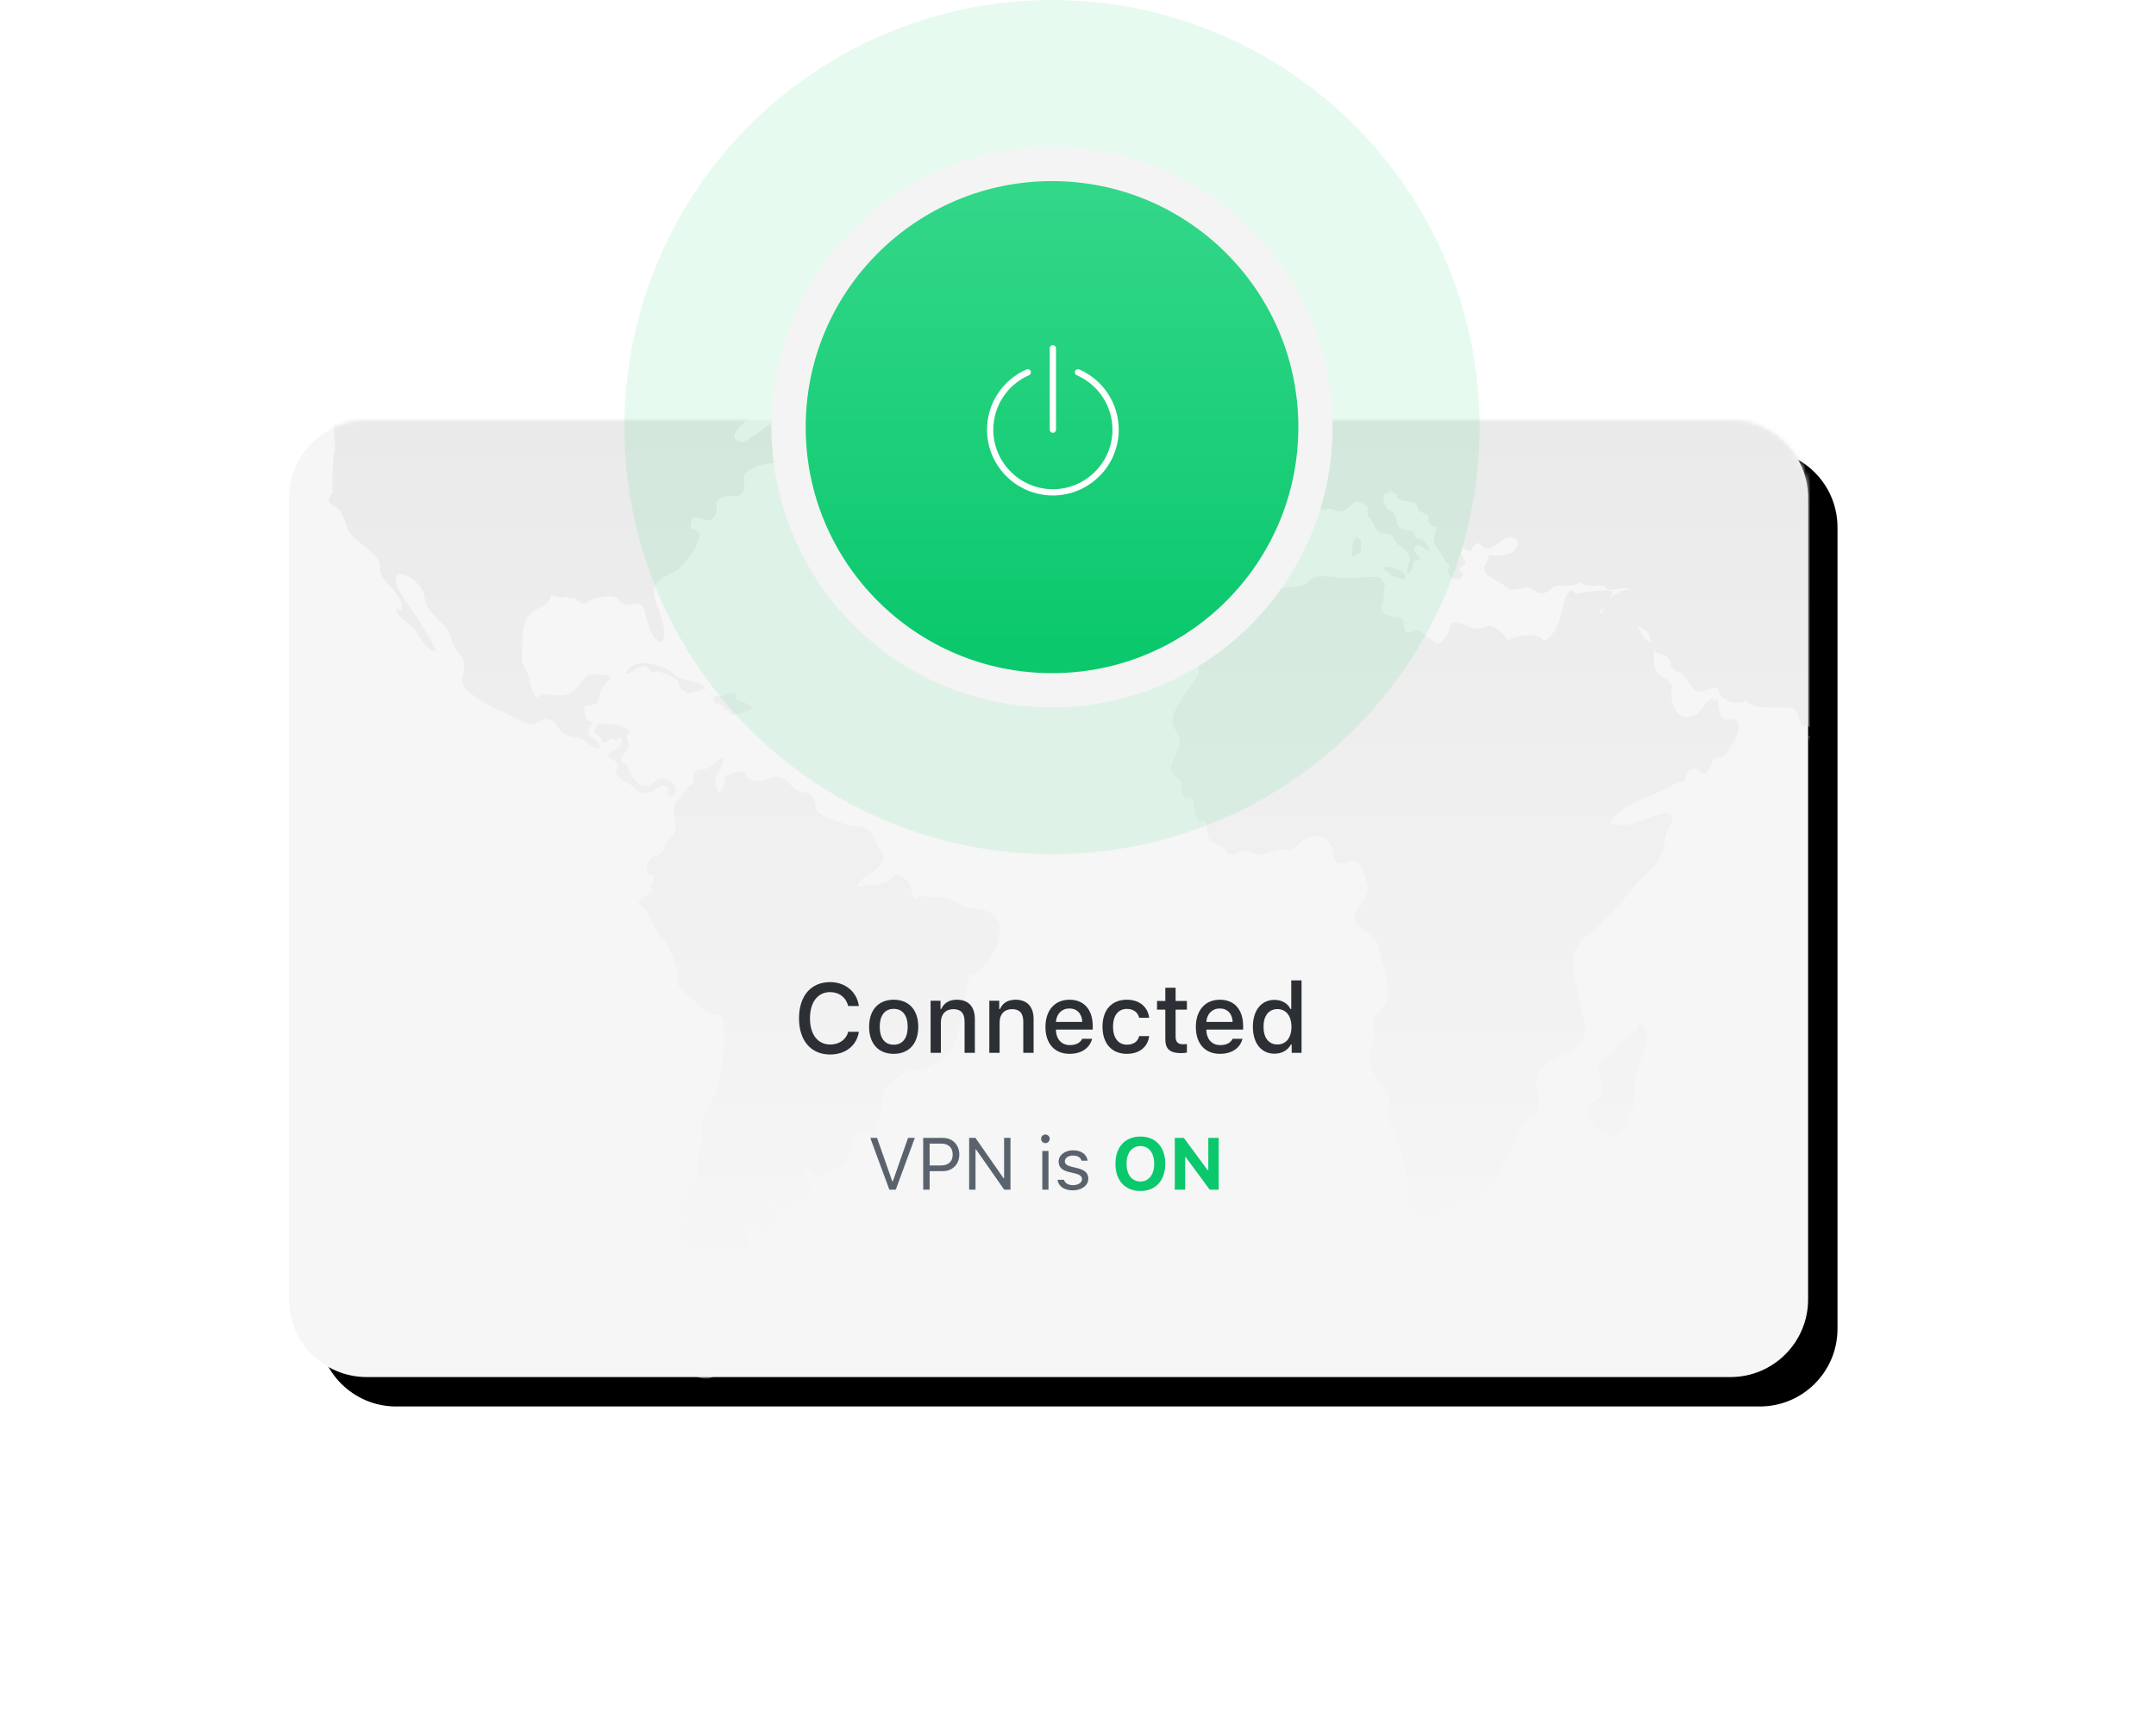
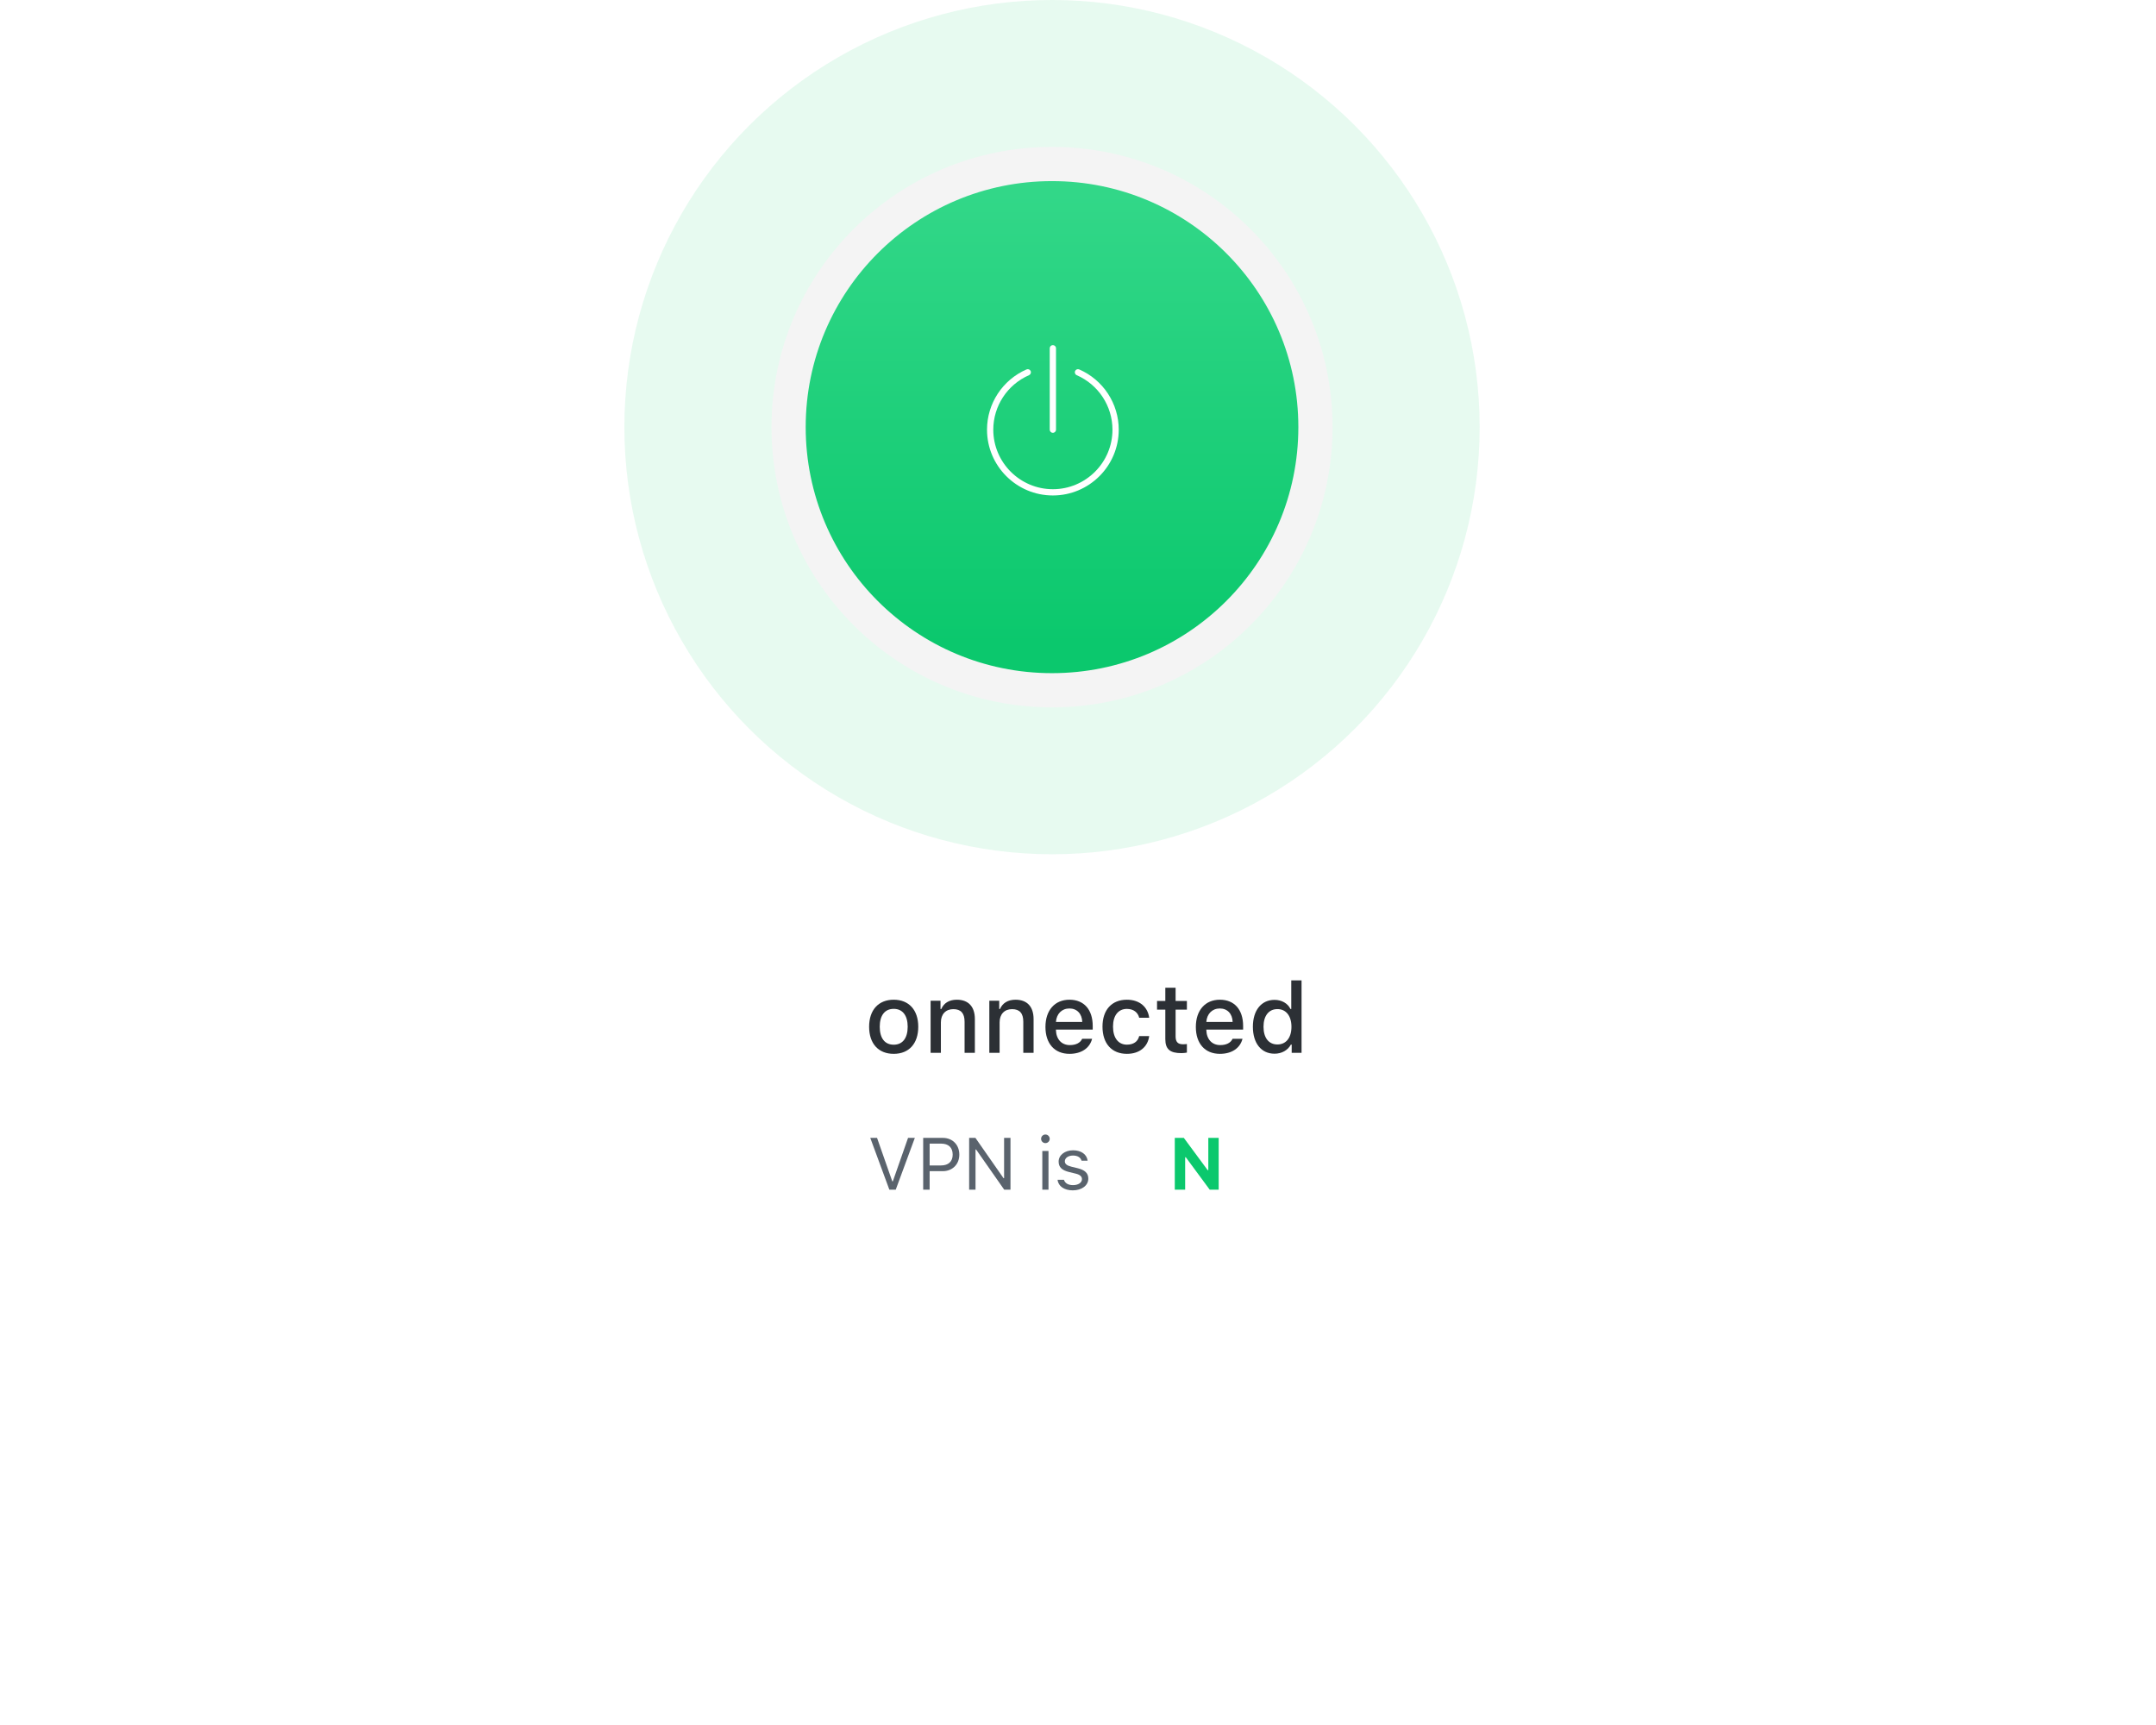
<svg xmlns="http://www.w3.org/2000/svg" xmlns:xlink="http://www.w3.org/1999/xlink" width="440px" height="352px" viewBox="0 0 440 352" version="1.1">
  <title>Group</title>
  <defs>
-     <path d="M15.843,0 L294.157,0 C302.907,-3.44700732e-14 310,7.093 310,15.843 L310,179.392 C310,188.142 302.907,195.236 294.157,195.236 L15.843,195.236 C7.093,195.236 1.35060678e-14,188.142 0,179.392 L0,15.843 C7.04786866e-16,7.093 7.093,1.2265496e-14 15.843,0 Z" id="path-1" />
    <filter x="-30.5%" y="-48.4%" width="164.8%" height="203.0%" filterUnits="objectBoundingBox" id="filter-3">
      <feOffset dx="6" dy="6" in="SourceAlpha" result="shadowOffsetOuter1" />
      <feGaussianBlur stdDeviation="32.5" in="shadowOffsetOuter1" result="shadowBlurOuter1" />
      <feColorMatrix values="0 0 0 0 0.114   0 0 0 0 0.125   0 0 0 0 0.137  0 0 0 0.15 0" type="matrix" in="shadowBlurOuter1" />
    </filter>
    <linearGradient x1="37.723%" y1="23.535%" x2="37.723%" y2="89.851%" id="linearGradient-4">
      <stop stop-color="#E8E8E8" offset="0%" />
      <stop stop-color="#F6F6F6" offset="100%" />
    </linearGradient>
    <linearGradient x1="50%" y1="-16.116%" x2="50%" y2="91.029%" id="linearGradient-5">
      <stop stop-color="#3CDB8F" offset="0%" />
      <stop stop-color="#0BC86D" offset="100%" />
    </linearGradient>
    <ellipse id="path-6" cx="87.275" cy="87.159" rx="50.27" ry="50.203" />
    <filter x="-30.8%" y="-24.9%" width="161.6%" height="161.7%" filterUnits="objectBoundingBox" id="filter-7">
      <feMorphology radius="6.979" operator="dilate" in="SourceAlpha" result="shadowSpreadOuter1" />
      <feOffset dx="0" dy="6" in="shadowSpreadOuter1" result="shadowOffsetOuter1" />
      <feGaussianBlur stdDeviation="7" in="shadowOffsetOuter1" result="shadowBlurOuter1" />
      <feComposite in="shadowBlurOuter1" in2="SourceAlpha" operator="out" result="shadowBlurOuter1" />
      <feColorMatrix values="0 0 0 0 0.047   0 0 0 0 0.69   0 0 0 0 0.38  0 0 0 0.25 0" type="matrix" in="shadowBlurOuter1" />
    </filter>
  </defs>
  <g id="Apps" stroke="none" stroke-width="1" fill="none" fill-rule="evenodd">
    <g id="iOS_New" transform="translate(-720, -2516)">
      <g id="VPN" transform="translate(233, 2234)">
        <g id="Image" transform="translate(499, 0)">
          <g id="Group" transform="translate(47, 282)">
            <g id="Background" transform="translate(0, 85.764)">
              <mask id="mask-2" fill="white">
                <use xlink:href="#path-1" />
              </mask>
              <g id="Mask">
                <use fill="black" fill-opacity="1" filter="url(#filter-3)" xlink:href="#path-1" />
                <use fill="#F6F6F6" fill-rule="evenodd" xlink:href="#path-1" />
              </g>
              <g mask="url(#mask-2)" id="Map">
                <g transform="translate(-56.554, -102.499)">
                  <g transform="translate(0, -0)">
-                     <path d="M523.898,297.826 L524.995,298.058 C524.917,298.201 524.759,298.634 524.805,299.048 C526.133,297.908 526.372,299.649 525.9,300.468 C525.762,300.706 524.883,301.001 524.644,301.338 C524.525,301.504 524.65,302.388 524.397,302.796 C523.672,303.964 522.373,304.164 521.758,305.479 C520.995,307.11 520.219,310.724 517.7,310.241 C517.081,310.123 516.163,309.082 515.364,308.66 C514.438,308.171 513.403,307.986 514.589,306.421 C515.758,304.878 518.353,304.533 519.866,303.602 C521.955,302.317 522.137,298.953 523.898,297.826 Z M526.701,286.555 C528.086,288.093 528.738,291.697 530.775,292.116 C531.246,292.213 531.573,291.34 532.192,291.551 C532.902,291.793 533.217,292.947 533.167,293.626 C533.052,295.218 532.28,294.877 531.289,295.539 C532.406,297.142 529.222,300.87 528.487,298.599 C528.339,298.139 529.169,297.672 528.607,297.006 C528.213,296.54 527.094,297.157 526.661,296.789 C525.689,295.962 526.213,295.585 526.845,295.286 L527.019,295.206 C527.282,295.088 527.541,294.977 527.703,294.849 C528.332,294.348 529.315,293.089 527.827,292.472 L526.66,290.544 C527.933,289.3 525.471,287.908 526.701,286.555 Z M145.03,171.438 C145.147,172.407 144.778,173.181 144.377,173.938 L144.136,174.391 C143.741,175.148 143.405,175.922 143.584,176.89 C144.234,180.424 145.665,176.773 145.592,174.983 L148.254,174.122 C149.811,173.951 149.625,175.187 150.722,175.735 C152.116,176.432 152.954,176.01 154.471,175.595 C158.373,174.527 157.76,176.59 160.531,178.129 C161.381,178.602 162.393,178.167 163.218,179.034 C164.2,180.068 163.61,181.444 164.446,182.365 C165.469,183.49 169.091,184.49 170.513,185.049 C172.467,185.819 173.906,184.745 175.439,186.938 C175.84,187.512 176.528,188.944 176.75,189.45 C177.412,190.957 178.573,190.644 177.397,192.845 C176.863,193.844 175.97,194.471 175.052,195.077 L174.5,195.441 C173.584,196.052 172.708,196.712 172.207,197.771 C174.386,197.069 176.523,197.794 178.459,196.69 C180.025,195.797 180.476,194.155 182.716,196.498 C183.886,197.721 183.43,199.287 184.475,200.304 C186.283,198.951 186.061,199.906 187.46,199.863 C187.847,199.851 189.471,199.832 189.837,199.871 C191.452,200.041 192.139,200.479 193.664,201.367 C195.461,202.412 196.305,201.99 197.985,202.373 C206.206,204.243 198.03,216.616 195.544,215.509 C193.74,221.046 194.311,230.666 189.132,233.373 C188.282,233.816 186.759,234.555 185.881,234.86 C184.888,235.206 183.687,234.79 182.599,235.34 C181.791,235.748 179.563,237.311 178.922,237.907 C177.623,239.115 177.927,239.292 177.624,240.992 C177.226,243.228 177.29,247.576 174.767,248.466 C173.628,246.615 172.172,248.374 171.558,249.797 C170.396,252.491 171.578,253.076 168.876,254.691 C167.686,255.403 165.677,256.648 164.383,256.507 C163.453,256.406 163.421,254.654 161.648,255.076 C161,257.619 164.571,259.264 162.941,261.114 C162.869,261.195 159.091,262.583 158.883,262.64 C156.774,263.217 156.029,262.466 154.301,261.524 C153.396,263.516 156.344,263.751 155.785,266.044 C155.262,268.193 153.769,267.666 152.275,267.308 C147.546,266.175 150.411,267.506 150.275,270.914 C150.214,272.45 148.313,274.116 147.275,275.051 C144.996,277.104 145.1,277.374 146.84,279.839 C147.971,281.441 148.823,282.038 146.68,283.684 C145.746,284.402 144.498,284.255 143.643,284.964 C143.23,285.308 143.291,286.146 143.021,286.526 C141.737,288.335 140.801,289.647 141.927,292.132 C142.528,293.457 144.638,294.67 144.027,296.407 C142.954,299.46 137.988,298.004 138.058,294.838 C136.433,293.93 136.135,292.264 135.91,290.565 L135.852,290.122 C135.823,289.9 135.793,289.679 135.76,289.46 C135.574,288.224 135.755,288.103 135.236,287.076 C134.78,286.173 133.249,286.251 133.859,284.911 C134.409,283.701 133.572,282.589 134.051,281.391 C134.498,280.27 135.289,280.483 135.753,279.762 C137.101,277.668 136.835,274.907 138.304,272.758 C136.875,271.988 138.372,269.68 138.285,268.224 C134.72,271.413 137.766,265.37 137.768,264.872 C135.852,264.288 136.637,262.355 137.752,260.407 L137.946,260.073 L138.161,259.711 C138.954,258.389 139.77,257.134 139.848,256.374 C140.105,253.886 139.356,253.641 140.388,251.152 C141.438,248.619 140.682,248.726 140.667,246.47 C140.65,243.834 142.6,242.208 143.57,239.91 C144.289,238.206 144.623,236.363 144.842,234.518 C145.063,232.641 146.036,225.852 144.876,224.397 C143.915,223.193 143.853,224.244 142.776,223.78 C141.19,223.097 140.508,222.371 139.354,221.103 C138.504,220.168 137.028,219.29 136.336,218.333 C135.192,216.752 136,216.886 135.769,215.32 C135.545,213.804 134.901,212.296 134.374,210.87 C133.56,208.672 132.56,208.186 131.422,206.389 C129.882,203.956 130.32,202.815 127.813,201.099 C128.45,199.616 130.331,199.609 130.814,197.937 C130.622,197.853 130.35,197.738 130.146,197.638 C130.735,196.998 131.022,196.158 130.933,195.223 C129.2,195.346 129.365,193.523 130.112,192.334 C130.709,191.383 131.996,191.397 132.728,190.616 C133.206,190.107 133.1,189.318 133.505,188.746 C134.116,187.881 135.01,187.295 135.35,186.221 C135.881,184.538 134.668,182.732 135.278,181.034 C135.612,180.106 136.865,178.789 137.586,177.861 C138.019,177.305 138.734,176.962 139.064,176.325 C139.291,175.885 138.912,174.841 139.208,174.487 C140.188,173.317 140.79,174.029 142.105,173.448 C143.386,172.883 143.759,171.499 145.03,171.438 Z M481.21,286.394 C481.572,286.911 482.234,287.113 482.95,287.262 L483.22,287.316 C484.759,287.613 486.399,287.816 485.766,290.436 C485.47,291.662 483.329,292.646 482.244,292.291 C479.642,291.441 483.065,287.247 479.602,286.808 Z M464.93,231.329 C465.827,231.674 466.509,232.71 467.406,232.982 C468.237,233.234 468.956,232.503 469.531,232.621 C471.176,232.958 470.326,233.668 469.367,234.178 L469.181,234.274 C468.901,234.414 468.625,234.534 468.412,234.62 C469.41,235.294 468.769,236.123 467.699,236.257 C467.074,238.659 470.564,239.618 471.978,240.366 C472.828,240.816 474.998,243.616 475.762,242.276 L476.51,240.121 C479.092,240.307 476.307,232.197 478.532,231.542 C480.156,231.064 480.52,236.441 480.804,237.472 C482.044,236.801 482.371,237.47 482.652,238.274 L482.732,238.507 L482.814,238.74 C483.025,239.32 483.297,239.852 483.948,239.896 C483.937,240.905 484.037,243.438 484.49,244.28 C484.86,244.969 485.504,244.999 486.061,245.443 C487.594,246.662 488.181,247.939 488.529,249.779 C488.953,252.026 490.105,252.017 491.468,253.662 C491.721,253.967 491.851,254.436 491.961,254.932 L492.033,255.265 C492.235,256.213 492.449,257.151 493.373,257.162 C493.44,257.325 493.51,257.488 493.581,257.651 L493.796,258.143 C494.33,259.378 494.82,260.653 494.506,262.026 C494.362,262.655 493.718,263.179 493.6,263.783 C493.285,265.388 494.384,266.942 493.884,268.611 C493.479,269.967 492.459,270.096 491.87,271.267 C491.383,272.235 491.531,273.306 490.994,274.317 C490.474,275.296 489.359,275.741 488.925,276.842 C488.635,277.58 488.935,278.219 488.731,278.977 C488.371,280.313 488.094,280.85 486.762,281.225 C485.86,281.48 485.251,281.682 484.471,282.021 C483.534,282.426 483.262,282.753 482.374,282.247 C481.717,281.873 481.432,280.421 480.6,280.422 C479.892,280.423 479.822,281.798 479.178,281.979 C478.487,282.173 478.158,281.461 477.519,281.216 C476.408,280.789 474.845,281.009 473.844,280.375 C471.978,279.194 473.452,276.924 472.187,275.715 C471.265,274.834 470.209,275.849 469.918,274.339 C469.663,273.012 471.341,271.906 470.674,270.425 C469.661,270.366 469.25,271.277 468.896,272.259 L468.757,272.653 C468.385,273.704 467.995,274.697 466.925,274.54 C466.549,273.354 466.859,272.553 465.994,271.625 C465.595,271.196 464.942,271.265 464.561,270.798 C464.104,270.238 464.309,269.581 463.987,269.019 C463.164,267.581 462.72,267.893 461.313,267.746 C460.27,267.637 458.835,267.066 457.796,267.242 C456.618,267.441 456.022,268.594 454.881,268.79 C454.377,268.877 453.876,268.82 453.372,268.738 L452.865,268.653 C452.103,268.525 451.326,268.43 450.511,268.769 C449.345,269.254 448.932,270.651 447.854,271.102 C446.838,271.527 445.188,270.922 444.089,270.884 C442.511,270.829 441.408,270.961 440.021,271.784 C438.62,272.615 438.488,273.057 436.808,272.597 C435.908,272.35 434.244,272.001 434.575,270.7 C434.74,270.048 436.246,269.853 436.429,268.917 C436.581,268.141 435.668,267.36 435.461,266.624 C435.209,265.724 435.417,265.177 435.357,264.284 C435.256,262.774 434.842,261.526 434.078,260.275 C433.474,259.289 432.177,258.596 432.5,257.233 C434.94,258.307 432.85,252.024 433.171,250.794 C434.04,247.458 437.453,247.758 440.015,246.814 C442.41,245.932 445.68,245.143 446.806,242.363 C447.032,241.805 446.775,240.131 447.659,239.985 C448.26,239.886 448.241,241.108 448.198,241.539 C448.698,241.319 449.026,240.742 449.334,240.126 L449.537,239.713 C449.707,239.37 449.881,239.038 450.085,238.77 C450.788,237.846 452.387,235.508 453.457,235.242 C454.179,235.062 455.734,235.554 456.12,236.228 C456.494,236.882 455.438,237.903 456.622,237.929 C456.63,237.495 456.946,237.187 457.014,236.807 C457.789,237.002 459.017,238.313 458.915,236.596 C458.613,236.545 458.322,236.249 458.138,236.191 C458.533,235.51 459.212,235.022 459.934,234.774 C459.885,234.724 459.727,234.358 459.554,234.197 C460.605,231.687 462,233.876 463.225,232.806 C463.471,232.591 463.493,232.284 463.471,231.985 L463.458,231.837 L463.442,231.693 C463.382,231.13 463.393,230.737 464.93,231.329 Z M431.443,37.916 C431.571,39.089 429.667,40.359 428.895,41.07 C429.55,41.555 430.633,41.432 431.746,41.295 L432.224,41.237 C433.497,41.089 434.734,41.035 435.341,41.961 C434.995,42.39 434.517,42.645 434.242,43.147 C434.704,43.63 435.378,43.358 435.983,43.308 C437.348,43.195 438.36,43.259 439.69,43.578 C441.886,44.104 442.468,44.296 442.984,46.552 C442.749,46.635 442.466,47.061 442.274,47.152 C442.774,48.258 445.455,47.847 444.278,49.369 C443.567,50.289 441.928,50.385 440.26,50.401 L439.671,50.404 C438.4,50.41 437.174,50.419 436.396,50.766 C434.77,51.489 434.93,52.842 433.778,53.52 C431.993,54.572 429.485,53.874 428.405,56.183 C429.512,56.937 432.25,55.581 433.534,55.383 C435.004,55.156 436.618,55.106 437.913,54.194 C438.961,53.456 439.2,52.688 440.711,52.761 C442.029,52.825 443.244,53.463 444.571,53.638 C444.189,54.128 443.721,54.43 443.518,55.074 C444.102,55.629 445.079,55.581 445.768,55.225 C446.758,53.47 448.767,54.093 450.368,54.52 C451.797,54.901 451.146,55.004 452.095,55.816 C454.199,57.619 457.318,56.436 459.455,57.656 C460.192,55.992 458.383,53.587 461.191,53.852 C462.476,53.973 462.665,54.954 463.592,55.507 C464.591,56.103 465.163,55.77 466.288,55.623 C467.05,55.523 468.862,55.087 469.085,56.396 C469.295,57.636 467.285,57.838 466.613,58.763 C464.826,61.221 469.023,61.894 469.919,64.179 C471.886,64.196 472.084,60.746 473.664,61.723 C474.423,62.192 474.121,63.264 475.125,63.673 C476.555,64.255 477.858,62.339 479.196,62.439 C480.116,62.508 480.287,63.189 481.125,63.501 C482.046,63.843 482.303,63.451 483.168,63.261 C484.96,62.867 486.376,62.663 485.178,60.341 C485.789,59.714 486.574,59.256 486.953,58.589 C489.53,58.894 491.388,61.002 494.105,60.174 C494.476,61.488 493.061,62.127 492.614,63.132 C494.446,63.875 495.39,61.561 496.623,61.079 C497.792,60.623 499.823,61.638 500.408,62.697 C500.035,62.898 499.695,63.453 499.345,63.673 C500.672,64.337 502.387,64.055 503.74,64.785 C504.463,65.175 504.832,65.876 505.49,66.248 C507.632,67.458 510.692,65.831 512.988,66.53 C515.574,67.316 514.144,69.328 515.807,70.284 C518.095,71.599 522.149,70.059 524.707,70.618 C526.255,70.956 529.289,69.787 530.271,71.424 C530.944,72.545 529.94,73.393 531.439,74.191 C531.825,74.397 533.366,74.711 533.696,74.145 C534.131,73.399 533.362,73.355 533.383,72.778 C533.433,71.395 532.911,71.184 534.696,70.978 C536.767,70.739 538.983,72.402 541.094,72.329 C543.14,72.258 543.986,72.067 546.016,72.871 C548.19,73.732 549.848,75.637 552.057,76.388 C553.749,76.964 556.634,77.135 555.661,79.901 C555.022,81.719 554.93,82.917 556.975,82.162 C557.733,81.883 557.935,80.872 559.206,81.555 C559.686,81.813 559.442,82.421 559.981,82.771 C560.438,83.067 561.339,82.757 561.687,83.226 C563.229,85.305 559.394,85.456 558.737,85.773 C557.167,86.531 558.259,88.488 556.197,88.2 C553.491,87.822 553.91,85.656 552.07,84.674 C550.818,84.006 549.955,84.172 548.651,84.259 C548.225,82.846 548.812,82.196 549.838,81.45 C549.1,80.568 546.575,80.961 546.223,82.178 C545.906,83.271 547.444,83.639 547.01,84.735 C546.378,86.335 542.218,86.252 541.762,84.59 C540.772,84.561 539.477,85.304 539.558,86.424 C540.345,86.688 541.6,86.866 542.262,87.327 C542.438,87.45 542.078,88.127 542.376,88.324 C542.854,88.639 543.502,88.359 543.932,88.68 C545.795,90.07 543.018,91.406 544.568,93.083 C543.015,94.736 542.233,92.174 541.061,91.842 C539.708,91.459 537.911,92.878 536.703,93.697 C534.892,94.925 533.693,94.152 531.797,94.853 C530.459,95.347 529.963,96.4 530.254,97.78 C528.979,97.714 528.181,96.292 527.207,96.175 C525.867,96.014 524.127,98.161 522.838,98.499 C523.052,97.719 523.472,96.989 523.526,96.199 C522.814,96.492 522.212,97.392 521.471,97.603 C521.219,97.675 521.023,97.587 520.835,97.476 L520.694,97.391 C520.367,97.192 520.028,97.03 519.428,97.641 C519.063,98.013 519.222,98.595 519,98.95 C518.649,99.51 518.472,99.753 517.999,100.271 C516.986,101.381 516.393,101.144 517.502,102.766 C518.602,104.374 518.874,103.537 517.72,105.509 C517.072,106.618 516.821,107.383 516.689,108.388 C516.458,110.149 516.755,111.452 514.792,112.078 C513.556,112.471 512.579,111.304 511.581,113.108 C510.519,115.026 509.843,118.265 506.904,118.054 C506.924,116.281 507.396,114.784 507.013,113.19 C506.638,111.627 506.239,110.801 506.513,109.14 C506.881,106.911 507.637,105.326 508.661,103.415 C509.589,101.684 509.377,101.866 511.29,101.294 C513.093,100.756 513.91,99.072 515.243,97.756 C516.621,96.397 518.364,96.016 519.825,94.742 C520.49,94.162 520.658,93.911 521.033,93.186 C521.295,92.681 521.105,91.902 521.625,91.522 C522.206,91.095 523.159,91.828 523.691,91.326 C524.644,90.429 523.375,90.226 522.705,90.087 C522.309,90.005 520.633,89.966 520.206,90.087 C518.67,90.52 519.417,90.907 519.2,91.854 C519.025,92.617 519.673,92.155 518.978,92.99 C518.374,93.717 517.441,93.175 516.798,93.441 C515.59,93.942 514.945,95.77 513.74,95.984 C512.984,94.923 513.785,93.965 514.56,93.178 L514.871,92.866 C515.039,92.698 515.194,92.54 515.318,92.391 C514.198,90.605 512.109,92.986 510.881,93.262 C510.597,93.326 510.137,92.83 509.678,92.921 C509.22,93.011 508.806,93.555 508.472,93.844 C507.965,94.283 505.833,96.072 505.625,96.682 C505.328,97.552 506.118,97.98 505.479,98.684 C504.92,99.301 501.446,99.543 500.776,99.142 C500.149,98.765 500.081,97.619 499.43,97.046 C497.919,95.715 496.478,96.512 494.962,97.105 C492.78,97.959 490.811,96.707 488.614,97.232 C487.562,97.484 487.01,98.294 486.212,98.788 C485.149,99.445 483.884,99.437 482.75,100.063 C481.701,100.642 479.768,102.492 479.133,103.409 C479.454,103.576 479.672,104.044 480.008,104.204 C479.484,104.888 478.718,105.262 477.941,105.603 L477.359,105.857 C476.59,106.199 475.867,106.578 475.419,107.271 C476.048,107.28 476.696,107.324 477.148,107.722 C475.867,108.727 476.685,110.301 478.011,110.751 C479.64,111.305 479.705,109.802 480.804,109.478 C483.001,108.832 483.146,112.57 483.332,114.045 C483.552,115.781 483.555,116.07 482.841,117.509 C482.339,118.52 482.374,118.556 482.258,119.687 C481.917,123.038 478.686,124.35 477.4,127.365 C477.151,127.948 477.458,128.154 476.974,128.853 C476.334,129.777 474.822,130.05 473.948,130.72 C472.873,131.545 472.311,133.357 471.188,133.978 C469.921,134.678 469.132,133.513 468.018,133.42 C466.647,133.305 466.801,134.004 465.816,134.921 C465.44,135.271 464.883,135.196 464.552,135.618 C464.034,136.277 464.303,136.866 463.97,137.478 C463.577,138.202 463.079,138.365 462.568,138.478 L462.288,138.538 C461.914,138.619 461.542,138.723 461.206,139.047 C460.239,139.979 460.933,140.739 461.548,141.673 C462.371,142.923 462.839,143.536 463.176,145.148 C463.99,149.043 462.047,147.991 459.387,149.008 C458.506,148.209 459.095,146.718 459.016,145.74 C458.955,144.977 458.583,143.685 458.422,142.845 C457.704,142.884 455.623,142.745 455.707,141.545 C455.771,140.614 457.269,140.883 457,139.759 C456.707,138.531 455.499,138.755 454.279,139.111 L453.931,139.215 C452.601,139.619 451.36,140.032 451.394,138.719 C451.402,138.371 451.639,138.121 451.901,137.9 L452.06,137.77 C452.535,137.388 452.961,137.054 452.155,136.362 C450.87,135.259 449.28,138.268 448.325,138.764 C447.308,139.292 445.15,139.055 444.963,140.767 C444.826,142.014 445.789,142.037 446.707,142.105 L446.955,142.125 C447.16,142.144 447.357,142.172 447.533,142.223 C447.37,142.775 447.242,143.77 447.898,143.938 C448.635,144.125 448.81,143.005 449.369,142.818 C450.803,142.337 451.425,144.012 452.664,143.572 C453.574,145.296 450.089,145.569 449.237,146.108 C448.898,146.322 448.568,147.093 448.461,147.166 C447.855,147.583 447.089,147.699 446.613,148.249 C447.681,149.727 449.351,148.766 450.122,150.957 C450.507,152.05 449.871,153.132 451.412,153.404 C451.052,154.981 450.17,154.42 449.301,153.806 L449.101,153.665 C448.536,153.266 447.993,152.912 447.623,153.186 C448.089,154.466 450.282,154.22 451.151,155.268 C450.804,156.403 449.144,155.982 449.192,157.367 C449.933,157.344 450.714,157.142 451.396,157.486 C451.369,158.572 450.679,158.426 450.043,159.092 C449.217,159.956 448.873,160.366 448.537,161.627 C448.694,161.968 448.737,162.324 448.668,162.695 C448.373,163.158 447.998,163.532 447.543,163.818 C447.077,164.096 446.708,164.478 446.436,164.965 C446.313,165.462 446.264,165.967 446.291,166.481 C445.494,167.713 445.416,166.977 444.312,167.698 C443.734,168.074 443.699,168.962 442.872,169.441 C442.14,169.51 441.42,169.653 440.714,169.873 C440.253,170.169 439.81,170.492 439.383,170.841 C438.771,171.064 438.031,171.023 437.413,170.837 C437.409,170.388 437.157,170.249 437.089,169.968 C436.244,170.203 436.653,170.763 436.08,171.188 C434.935,172.036 434.187,171.279 433.199,171.685 C432.542,171.955 432.548,172.838 431.827,173.045 C431.199,173.226 429.808,172.532 429.242,172.325 C428.356,172.002 428.071,171.258 427.073,171.882 C426.73,172.096 426.252,173.111 426.011,173.599 L425.87,173.88 C425.017,175.606 424.452,177.659 426.12,179.197 C426.211,180.712 428.105,181.161 428.666,182.735 C429.418,184.848 429.699,186.8 428.861,189.004 C428.248,190.617 427.391,191.757 425.689,192.033 C424.752,192.185 424.498,191.662 423.614,192.503 C423.468,192.642 423.359,192.924 423.241,193.215 L423.161,193.409 C422.927,193.954 422.626,194.426 421.948,193.925 C420.921,193.165 422.46,191.385 420.94,190.551 C420.013,190.041 419.306,190.97 418.464,189.552 C417.874,188.56 418.528,187.284 418.129,186.444 C417.593,185.316 416.266,186.289 415.527,185.017 C414.333,185.747 414.499,186.537 414.695,187.338 L414.76,187.605 C414.884,188.14 414.956,188.677 414.58,189.201 C414.134,189.823 412.019,190.112 413.417,191.279 C413.238,191.429 413.23,191.236 413.084,191.454 C413.642,192.653 414.653,193.331 415.147,194.638 C415.652,195.974 415.884,196.472 417.076,197.456 C418.582,198.698 419.469,199.277 419.176,201.494 C418.991,202.898 418.675,202.441 419.43,203.883 C419.965,204.903 420.575,205.655 420.802,206.835 C419.909,207.698 416.944,203.469 416.142,202.654 C414.502,200.986 414.527,200.576 414.337,198.278 C414.124,195.713 411.954,194.534 412.127,191.989 C412.191,191.039 412.269,190.209 412.239,189.2 C412.222,188.611 412.085,188.144 412.139,187.547 C412.157,187.35 412.256,187.235 412.371,187.135 L412.544,186.99 C412.657,186.89 412.75,186.772 412.759,186.57 C412.833,184.902 411.601,182.945 411.287,181.283 C411.048,180.013 411.199,178.816 410.013,178.062 C409.679,178.297 409.241,178.752 408.786,179.201 L408.615,179.368 L408.442,179.533 C407.352,180.558 406.277,181.234 406.348,178.545 C406.385,177.178 406.85,176.696 406.36,175.349 C405.909,174.111 404.944,173.153 404.209,172.182 C403.624,171.409 403.597,171.664 403.269,170.493 C402.992,169.504 403.145,168.57 402.528,167.683 C400.808,165.214 399.01,167.898 401.146,168.495 C400.457,169.542 399.535,169.275 398.661,169.843 C398.225,170.126 397.795,170.714 397.399,170.958 C396.577,171.466 395.878,171.317 395.015,171.67 C394.033,172.073 393.903,172.565 393.122,173.253 C391.399,174.771 389.008,175.279 387.648,177.082 C386.34,178.816 386.077,179.347 384.049,180.147 C383.469,181.392 384.254,182.215 384.032,183.491 C383.829,184.651 383.258,184.863 383.203,185.926 C383.147,187.026 383.744,187.883 383.096,189.142 C382.546,190.208 381.593,190.337 380.758,191.034 C380.326,191.394 380.561,192.049 379.888,192.305 C378.743,192.742 377.837,191.147 377.488,190.261 C376.493,187.74 376.446,185.323 375.028,182.885 C373.814,180.797 373.203,178.957 372.519,176.774 C372.022,175.189 372.471,175.728 372.896,174.612 C373.325,173.487 373.341,173.347 373.063,171.915 C372.914,171.148 372.469,170.176 372.386,169.334 C372.344,168.914 373.115,167.24 372.386,166.967 C371.651,166.692 371.887,167.685 371.703,167.906 C370.915,168.855 371.567,169.481 369.858,169.678 C368.889,169.791 366.413,168.233 366.714,166.86 C367.707,166.664 369.203,167.868 369.484,166.262 C368.789,166.027 368.181,165.991 367.532,165.674 C367.119,165.472 366.569,164.825 366.307,164.746 C365.495,165.379 365.129,164.623 364.854,163.755 L364.774,163.492 C364.631,163.009 364.504,162.531 364.336,162.269 C363.646,161.2 363.269,161.123 361.944,161.107 C360.302,161.087 354.414,161.593 354.063,159.527 C352.389,161.041 347.866,159.648 348.292,157.134 C346.713,156.848 345.661,157.978 344.295,157.902 C342.624,157.809 342.111,155.213 340.856,154.218 C340.366,153.83 339.562,153.753 339.156,153.386 C338.347,152.656 338.62,152.102 338.123,151.232 C337.357,149.893 336.668,150.588 335.536,149.787 C335.303,149.622 335.126,149.426 334.988,149.209 C335.3,150.669 334.817,152.387 335.628,153.764 C336.283,154.875 337.48,154.874 338.158,155.792 C339.374,157.439 338.503,156.79 338.607,158.491 C338.792,161.5 340.496,164.185 343.695,162.575 C345.072,161.882 346.248,158.105 347.831,159.787 C347.653,159.547 347.655,159.309 347.84,159.073 C348.314,159.878 348.338,162.408 348.999,163.137 C350.091,164.342 350.81,162.916 351.812,163.812 C353.554,165.368 350.96,168.78 349.905,170.307 C348.705,172.044 348.432,170.796 347.41,171.679 C346.539,172.431 346.51,174.175 345.391,174.615 C344.622,174.917 344.351,173.083 342.852,173.699 C341.742,174.154 341.075,175.104 341.622,176.188 C339.255,176.292 337.07,178.057 334.821,178.948 C332.575,179.838 327.042,182.022 326.185,184.602 C328.003,185.677 330.266,185 332.469,184.181 L333.042,183.965 C334.469,183.423 335.852,182.88 337.05,182.782 C340.497,182.502 338.131,184.968 337.513,187.306 C337.088,188.915 337.22,190.357 336.195,191.972 C334.933,193.959 332.933,195.374 331.486,197.158 C329.015,200.208 326.257,203.25 323.401,205.949 C321.527,207.72 319.523,208.803 318.853,211.127 C318.621,211.93 318.663,213.792 318.713,214.733 C318.791,216.177 319.487,217.988 319.601,219.589 C319.784,222.149 321.265,224.839 321.03,227.254 C320.77,229.928 318.795,231.035 316.671,231.986 L316.159,232.212 C313.936,233.185 311.688,234.111 311.174,236.578 C310.813,238.316 311.685,240.109 311.599,241.903 C311.481,244.354 311.402,244.116 309.833,245.128 C308.409,246.047 307.939,245.991 307.448,247.041 C307.425,247.091 307.613,248.48 307.554,248.817 C307.437,249.491 306.664,250.163 306.378,250.803 C305.616,252.508 305.207,253.238 304.018,254.72 C302.927,256.079 302.719,257.392 301.837,258.773 C300.166,261.39 297.651,261.431 295.264,262.078 C293.445,262.571 291.735,264.279 289.971,264.489 C289.992,264.53 290.016,264.561 290.042,264.586 C288.335,264.748 285.764,263.902 285.049,262.641 C284.552,261.764 285.001,260.481 284.918,259.511 C284.693,256.883 284.178,253.692 283.456,251.202 C282.712,248.635 281.157,246.665 280.942,243.86 C280.865,242.864 281.261,242.08 281.097,241.019 C280.753,238.79 278.781,237.343 277.767,235.532 C275.866,232.136 278.031,231.168 277.901,228.14 C277.765,224.949 276.965,225.437 279.093,223.031 C280.784,221.12 281.165,220.35 280.729,217.345 C280.373,214.89 279.4,212.39 278.882,210.075 C278.254,207.27 277.178,207.677 275.401,206.226 C273.216,204.442 274.079,203.265 275.491,200.876 C276.856,198.567 277.045,198.559 276.378,196.258 C276.134,195.416 275.271,192.999 274.558,192.531 C273.889,192.091 273.256,192.288 272.642,192.543 L272.309,192.685 C271.756,192.92 271.216,193.118 270.675,192.846 C269.403,192.207 269.969,190.409 269.228,189.208 C268.01,187.234 265.683,186.911 263.871,187.873 C262.892,188.393 262.27,189.602 261.258,190.026 C260.784,190.224 260.313,190.209 259.845,190.163 L259.376,190.113 C259.065,190.082 258.753,190.063 258.442,190.111 C256.997,190.331 255.904,191.129 254.419,191.16 C253.264,191.184 252.241,190.163 251.082,190.238 C250.305,190.289 249.621,191.243 248.847,191.139 C247.542,190.965 247.783,190.156 247.017,189.607 C246.347,189.126 244.95,188.727 244.451,188.079 C243.578,186.945 244.136,185.234 243.522,184.058 C241.353,185.265 241.771,183.094 241.336,181.775 C241.126,181.141 241.24,180.283 240.813,179.735 C240.408,179.216 239.54,179.756 239.272,179.403 C238.208,178 239.15,177.914 238.5,176.19 C238.218,175.443 237.151,175.313 236.802,174.408 C235.815,171.847 238.786,170.243 238.269,167.399 C238.05,166.197 237.052,165.442 236.859,164.27 C236.588,162.628 238.036,160.461 238.8,159.186 C239.772,157.562 241.647,155.871 242.139,153.968 C242.377,153.048 241.759,152.004 242.114,151.171 C243.317,148.347 247.294,148.807 248.016,145.714 C248.324,144.394 247.469,143.645 248.182,142.324 C248.798,141.183 249.91,140.969 250.856,140.412 C252.888,139.215 253.886,137.942 254.345,135.37 C255.251,135.787 255.32,137.016 256.3,137.441 C257.262,137.859 258.851,136.879 259.827,136.666 C260.996,136.412 262.507,136.64 263.629,136.092 C264.615,135.609 264.852,134.766 266.095,134.499 C268.221,134.043 270.869,134.748 273.037,134.664 C275.011,134.587 276.951,134.388 278.972,134.487 L280.255,136.083 C279.709,137.028 279.988,138.237 279.964,139.224 C279.958,139.491 279.866,139.684 279.759,139.859 L279.65,140.031 C279.448,140.343 279.272,140.661 279.548,141.338 C279.951,142.324 280.987,142.224 281.728,142.517 C282.558,142.846 283.293,142.479 283.962,143.28 C284.384,143.785 283.678,145.034 284.51,145.651 C285.37,146.289 286.015,145.203 286.711,145.356 C287.681,145.571 288.016,146.157 288.86,146.743 C290.773,148.075 291.212,148.712 292.539,146.789 C294.086,144.546 292.864,143.502 295.544,143.934 C296.761,144.131 297.721,144.99 299.077,145.006 C299.857,145.015 301.148,144.316 301.885,144.473 C303.026,144.715 304.646,146.237 305.2,147.414 C306.683,146.497 311.733,145.491 312.637,147.618 C315.223,145.988 315.702,143.834 316.457,140.854 C316.731,139.771 317.058,137.878 318.026,137.236 C318.751,136.755 318.622,137.912 319.248,137.831 C321.429,137.55 324.346,137.098 326.665,137.273 C326.578,137.956 326.36,138.506 326.078,138.985 C327.401,137.652 329.292,136.767 330.422,137.191 C329.935,136.679 329.043,136.727 328.137,136.859 L327.891,136.896 L327.603,136.943 C326.409,137.137 325.326,137.311 325.273,136.34 C323.813,136.077 322.334,136.477 320.879,136.074 L319.413,135.313 C319.425,135.385 319.469,135.414 319.518,135.432 L319.591,135.455 C319.672,135.483 319.724,135.53 319.596,135.775 C317.931,136.679 316.502,135.924 314.897,136.383 C314.107,136.61 313.713,137.507 312.748,137.718 C311.124,138.072 310.878,137.03 309.773,136.716 C308.706,136.412 308.645,136.701 307.436,136.896 C305.288,137.243 305.862,137.119 304.103,135.881 C303.286,135.307 301.027,134.436 300.635,133.427 C299.973,131.723 301.894,131.146 301.245,129.932 C302.701,130.131 304.901,130.304 306.181,129.385 C307.661,128.323 308.009,126.561 305.708,126.411 C304.905,126.358 304.124,126.959 303.34,127.553 L303.092,127.74 C301.894,128.633 300.682,129.347 299.367,127.533 C298.497,127.79 297.946,128.3 297.816,129.205 C297.165,128.927 296.839,129.254 296.221,128.607 C295.016,129.583 296.444,130.533 296.683,131.867 C296.101,132.044 295.731,132.646 295.244,132.893 C298.416,135.315 291.624,136.194 293.419,131.837 C292.059,131.444 292.388,130.655 291.682,129.693 C291.173,129 290.444,128.215 290.244,127.352 C290.005,126.32 290.556,125.338 290.726,124.344 C290.27,124.203 289.719,124.117 289.356,123.722 C288.886,123.209 289.171,122.902 289.055,122.349 C288.933,121.763 289.144,122.066 288.59,121.691 C288.112,121.368 287.546,121.326 287.128,120.838 C286.388,119.974 287.118,119.348 285.436,119.137 C285.202,119.108 281.511,118.691 282.991,117.755 C282.692,117.543 282.117,117.595 281.899,117.418 C281.576,117.158 281.642,116.932 281.551,116.549 C281.374,117.586 280.212,117.067 279.976,117.852 C279.711,118.734 280.175,120.214 280.836,120.674 C281.395,121.062 281.972,121.247 282.291,121.958 C282.54,122.514 282.435,123.27 282.749,123.808 C283.112,124.431 283.93,124.841 284.578,125.011 C285.172,125.166 285.79,124.894 286.151,125.49 C286.286,125.711 286.075,126.025 286.279,126.295 C286.538,126.639 287.328,126.657 287.691,126.88 C288.583,127.429 289.009,128.186 289.453,129.098 C289.222,129.656 287.468,127.695 286.653,128.048 C285.926,128.363 286.246,129.171 286.604,129.691 C286.806,129.986 287.508,130.455 287.289,130.899 C287.121,131.239 286.384,131.116 286.191,130.947 C286.195,131.145 286.296,131.065 286.413,131.121 C285.404,131.707 286.411,133.723 284.56,133.648 C284.62,133.603 284.668,133.545 284.703,133.474 C284.657,132.393 285.363,131.412 285.184,130.395 C284.935,128.976 283.822,128.616 282.872,127.855 C282.231,127.341 282.025,126.323 281.401,125.857 C280.664,125.306 279.664,125.828 278.915,125.229 C278.191,124.652 277.858,123.436 277.295,122.678 C277.078,122.386 276.685,122.053 276.616,121.658 C276.525,121.135 276.935,120.774 276.712,120.292 C276.505,119.843 274.959,119.028 274.48,119.098 C273.007,119.316 272.606,121.264 270.856,121.092 C270.245,121.031 269.778,120.604 269.147,120.567 C268.566,120.533 268.01,120.802 267.434,120.726 C266.928,120.66 266.385,120.146 265.858,120.33 C265.327,120.516 264.948,121.454 264.872,121.998 C264.734,122.981 265.316,122.608 265.61,123.357 C265.92,124.145 262.426,125.406 261.807,125.697 C260.67,126.23 259.501,127.184 259.67,128.682 C259.706,129.008 260.062,129.412 260.044,129.758 C259.999,130.611 258.941,131.402 258.237,131.69 C257.793,131.872 257.592,132.196 257.419,132.531 L257.291,132.783 C257.076,133.2 256.822,133.585 256.113,133.684 C254.984,133.843 253.794,133.419 252.671,133.609 C250.91,133.908 250.823,135.014 249.242,133.003 C248.699,132.312 248.874,132.092 247.843,132.151 C247.124,132.191 246.543,132.885 245.9,132.139 C245.166,131.288 246.203,130.074 245.989,129.227 C245.914,128.933 245.773,128.751 245.626,128.59 L245.451,128.4 C245.28,128.208 245.135,127.992 245.12,127.592 C245.07,126.226 246.811,125.28 246.767,123.629 C246.745,122.81 246.484,121.865 246.438,121.059 C246.348,119.487 246.541,119.515 248.078,119.263 C249.248,119.071 249.824,119.008 251.02,119.499 C252.378,120.057 253.741,120.179 255.211,120.185 C255.845,120.188 257.375,120.531 257.894,120.326 C259.317,119.766 259.261,116.134 259.03,114.856 C258.777,113.454 258.696,114.038 257.801,113.075 C257.061,112.278 257.723,111.853 257.392,111.231 C257.226,110.917 252.055,108.457 255.97,108.431 C256.759,108.426 257.81,109.779 258.601,108.974 C259.237,108.329 258.432,107.602 258.339,106.909 C259.382,106.255 259.504,107.095 260.178,107.424 C261.406,108.024 261.059,107.608 262.022,106.892 C262.212,106.75 262.51,106.654 262.831,106.553 L263.076,106.475 C263.815,106.234 264.57,105.899 264.396,104.876 C264.096,104.886 263.85,104.601 263.708,104.566 C263.481,104.511 263.227,104.501 263.117,104.278 C263.176,104.166 263.222,104.036 263.286,103.929 C264.212,103.725 268.591,103.87 269.551,103.464 C268.843,102.84 268.106,102.076 268.282,101.334 C268.916,101.043 269.809,101.721 270.384,101.283 C271.156,100.694 270.214,100.329 270.579,99.71 C271.343,98.413 274.099,100.343 274.15,98.455 C275.36,98.511 275.355,99.199 276.415,98.164 C275.646,97.373 275.356,96.234 277.001,96.588 C277.538,96.704 277.958,97.344 278.422,97.565 C278.95,97.817 279.831,97.394 279.361,98.389 C280.246,98.86 280.924,97.817 281.745,97.759 C282.904,97.679 283.037,98.792 284.098,98.764 C284.639,98.751 285.028,98.311 285.557,98.216 C286.568,98.037 287.426,98.124 288.428,97.634 C288.949,97.379 290.054,96.332 290.7,96.614 C291.264,96.86 290.969,97.286 291.242,97.657 C292.191,98.947 292.627,98.136 294.125,98.334 C294.291,97.812 294.086,97.292 293.612,97.141 C293.761,95.641 295.083,96.64 295.529,96.395 C296.008,96.132 295.876,95.573 295.693,94.979 L295.607,94.704 C295.521,94.428 295.443,94.153 295.428,93.905 C295.411,93.639 295.469,93.011 295.485,92.759 C295.542,91.841 295.528,90.986 296.557,90.551 C296.999,90.364 297.985,90.508 298.392,90.722 C299.044,91.064 299.128,90.966 299.007,92.022 C300.19,91.929 301.803,89.637 300.471,88.706 C299.76,88.21 298.419,88.931 298.985,87.491 C299.539,86.084 301.351,86.775 302.379,86.613 C302.643,86.571 302.96,86.559 303.304,86.556 L303.729,86.555 C305.036,86.56 306.58,86.582 307.231,85.693 C307.732,85.009 307.328,84.864 307.488,84.139 C307.651,83.398 308.259,83.409 307.793,82.387 C306.864,82.619 306.443,83.808 305.51,84.144 C304.261,84.594 303.183,83.49 301.951,83.659 C300.421,83.868 299.914,85.245 298.433,84.015 C297.759,83.455 297.283,82.541 296.652,81.989 C296.357,81.731 295.969,82.181 295.695,81.696 C295.417,81.203 296.506,80.18 296.559,79.702 C296.698,78.457 295.906,77.919 296.749,76.664 C297.284,75.869 298.091,75.471 298.903,75.091 L299.389,74.863 C300.193,74.476 300.949,74.032 301.39,73.151 C301.725,72.484 301.5,71.979 302.048,71.404 C302.525,70.905 303.257,71.185 303.682,70.543 C303.46,70.137 303.037,69.424 302.611,69.241 C302.057,69.003 301.771,69.429 301.457,69.335 C300.41,69.021 300.501,68.243 299.285,68.801 C298.265,69.27 296.27,70.224 296.163,71.293 C295.996,72.959 297.721,73.404 295.532,74.332 C294.511,74.765 293.881,74.73 292.999,75.459 C292.511,75.862 292.188,76.38 291.7,76.727 C290.924,77.278 290.504,76.896 290.047,78.015 C289.942,78.272 289.917,78.553 289.908,78.837 L289.9,79.262 C289.897,79.403 289.889,79.542 289.87,79.677 C289.661,81.143 288.713,81.445 289.676,82.604 C290.509,83.607 292.047,83.196 292.419,84.347 C292.433,84.389 292.042,85.086 292.012,85.17 C291.78,85.808 292.121,85.947 291.17,86.6 C289.853,87.503 289.149,87.569 288.544,89.132 C288.321,89.708 288.415,90.309 288.084,90.872 C287.794,91.365 287.215,91.596 286.975,92.056 C286.619,92.739 286.89,93.291 286.247,93.854 C285.773,94.269 285.057,93.955 284.63,94.361 C284.294,94.679 284.324,95.483 284.023,95.684 C283.534,96.01 282.405,95.291 282.184,94.819 C281.783,93.963 282.656,93.319 282.52,92.595 C282.419,92.059 281.868,91.616 281.598,91.163 C281.146,90.407 280.789,89.734 280.793,88.804 C280.796,88.251 281.293,87.933 281.097,87.386 C280.933,86.93 280.282,87.14 280.1,86.61 C280.119,86.286 280.25,86.023 280.494,85.82 C280.845,84.786 280.948,83.711 280.801,82.596 C279.721,82.654 279.209,83.888 278.784,84.763 C278.493,85.364 277.148,87.194 277.251,85.188 C276.398,86.098 275.18,87.458 274.047,87.972 C272.818,88.529 270.621,87.766 271.174,86.035 C271.441,85.198 272.449,85.061 272.527,83.909 C272.596,82.886 272.295,82.755 271.651,82.073 C271.086,81.475 270.039,80.805 270.396,79.833 C270.671,79.084 271.202,79.118 271.754,79.205 L271.975,79.241 C272.159,79.271 272.342,79.295 272.515,79.288 C272.645,78.333 271.973,78.246 272.732,77.458 C273.058,77.12 273.763,77.119 274.167,76.946 C275.101,76.546 275.029,76.179 275.585,75.49 C276.618,74.207 279.029,73.973 280.441,73.709 C282.142,73.39 281.957,72.924 281.75,71.159 C281.493,68.959 282.562,68.558 284.097,67.288 C285.6,66.044 286.745,64.52 287.743,62.814 C289.073,60.539 291.918,59.995 293.64,57.844 C294.383,56.916 295.08,56.12 296.214,56.214 C297.169,56.293 297.477,57.135 298.246,57.292 C299.366,57.521 300.863,55.821 301.905,55.409 C302.153,55.311 302.31,55.57 302.692,55.333 C303.091,55.085 303.134,54.723 303.39,54.412 C304.061,53.6 304.734,52.944 305.795,52.719 C305.764,54.317 304.043,55.321 303.687,56.866 C305.321,57.077 305.588,54.581 306.987,54.431 C306.942,54.86 306.622,55.235 306.492,55.655 C307.272,55.773 307.761,54.415 308.439,54.631 C309.108,54.843 308.465,55.706 308.575,56.296 C308.841,56.2 309.127,56.028 309.422,55.849 L309.644,55.714 C310.501,55.202 311.401,54.78 312.054,56.121 C312.941,57.943 310.996,56.562 310.36,57.356 C309.27,58.717 312.685,58.742 313.319,58.89 C314.999,59.281 316.099,59.435 317.42,60.392 C318.093,60.879 318.864,61.085 319.653,61.262 L320.332,61.411 C321.012,61.565 321.689,61.749 322.312,62.122 C323.274,62.697 323.982,63.561 324.952,64.162 C325.815,64.697 327.218,64.87 327.907,65.572 C330.256,67.968 326.228,68.753 324.813,68.909 C323.806,69.02 322.595,69.291 321.585,69.21 C320.451,69.119 320.131,68.301 319.161,67.951 C318.334,67.653 317.493,67.712 316.625,67.366 C315.913,67.082 315.095,66.613 314.369,66.55 C314.54,68.261 317.351,68.816 317.899,70.287 C318.294,71.347 317.198,72.154 317.56,73.325 C317.874,74.344 318.454,74.182 319.172,74.642 C319.45,74.82 319.871,75.251 320.022,75.342 C320.634,75.708 323.018,76.682 323.315,75.473 C322.64,75.062 321.367,74.876 321.018,73.996 C320.528,72.759 321.297,72.428 322.329,72.78 C323.45,73.162 324.038,74.025 325.312,74.274 C326.103,74.429 327.003,74.615 327.79,74.353 C327.41,73.271 326.235,73.392 326.3,71.956 C326.357,70.683 327.204,70.431 328.12,70.187 L328.396,70.113 C328.58,70.063 328.764,70.009 328.943,69.943 C329.669,69.675 330.367,68.617 331.221,69.149 C331.832,69.53 331.976,70.661 332.694,70.537 C333.503,70.398 333.834,69.278 333.727,68.533 C333.596,67.62 332.619,67.121 332.548,66.318 C332.431,65.014 333.914,64.802 333.186,63.577 C332.968,63.211 332.296,63.561 332.244,62.907 C332.127,61.425 333.833,62.617 334.171,62.858 C334.619,63.177 335.037,63.635 335.554,63.818 C336.108,64.013 336.734,63.565 337.195,64.221 C338.058,65.453 337.195,65.732 336.227,65.906 L335.994,65.947 C335.331,66.057 334.681,66.151 334.552,66.493 C334.22,67.375 337.452,69.224 338.245,69.009 C339.398,68.697 338.873,67.619 339.193,66.82 C339.656,65.666 339.926,66.311 341.025,66.035 C341.713,65.863 342.027,65.233 342.594,65.007 C342.969,64.857 343.278,64.887 343.567,64.799 C344.291,64.577 345.409,64.084 346.247,64.069 C346.719,65.128 347.61,64.082 347.103,63.335 C347.928,62.653 348.944,64.243 347.863,64.784 C347.731,64.85 347.791,64.681 347.752,64.874 C348.392,65.207 349.279,65.148 350.011,65.162 C351.231,65.186 350.977,64.964 351.898,64.387 C352.794,63.825 352.642,64.215 353.654,64.361 C354.704,64.513 354.792,63.545 355.606,63.398 C356.802,63.182 356.183,64.374 356.645,65.038 C357.621,66.442 357.901,64.772 358.435,64.371 C359.149,63.835 360.899,64.082 359.669,62.636 C359.348,62.258 358.506,62.672 358.374,61.85 C358.163,60.536 360.187,60.768 360.785,60.836 C362.775,61.061 365.913,61.568 367.458,62.995 C368.088,63.577 368.449,64.401 369.142,64.941 C369.438,65.172 369.928,65.348 370.176,65.557 C370.236,65.608 370.798,66.232 370.765,66.214 C372.251,67.044 373.079,65.676 372.26,64.191 C372.083,63.869 371.598,63.321 371.365,62.903 C370.99,62.228 370.957,62.319 370.371,61.898 C369.998,61.63 369.539,62.063 369.445,61.318 C369.38,60.797 370.06,60.406 370.22,59.839 C370.447,59.035 370.16,58.45 369.786,57.96 C369.313,57.339 368.279,57.531 369.524,56.517 C370.5,55.722 371.974,56.182 372.769,54.878 C373.286,54.032 372.842,52.806 373.697,52.129 C375.128,50.996 379.949,52.2 378.588,54.873 C377.695,56.628 376.593,55.838 377.61,58.068 C378.373,59.742 377.809,60.283 377.758,62.056 C377.73,62.981 377.818,64.419 378.18,65.268 C378.407,65.799 379.196,66.292 379.274,66.842 C379.385,67.631 378.203,68.446 377.627,68.754 C377.328,68.914 376.732,68.954 376.439,69.158 C376.199,69.325 375.862,69.913 375.686,70.021 C375.027,70.426 374.812,70.497 373.849,70.463 C373.48,70.451 372.215,70.132 371.923,70.626 C371.177,71.884 373.348,71.795 373.982,71.821 C375.054,71.863 376.085,72.33 377.1,72.369 C378.346,72.416 378.65,71.677 379.479,70.757 C379.966,70.217 380.92,69.81 381.152,69.14 C381.296,68.725 381.174,67.751 381.255,67.319 C381.37,66.699 382.145,66.751 381.376,65.97 C382.263,65.264 383.733,65.52 384.389,66.361 C385.039,67.193 384.463,67.641 384.802,68.413 C385.203,69.326 387.908,70.375 388.328,69.009 C388.712,67.757 386.518,68.232 386.086,67.437 C385.876,67.051 386.276,66.576 386.088,66.108 C385.875,65.573 385.047,64.897 384.644,64.577 C383.546,63.703 382.751,64.153 381.541,63.575 C379.984,62.831 380.391,61.835 380.85,60.48 C381.057,59.871 381.242,60.069 381.276,59.336 C381.056,59.04 380.887,58.715 380.768,58.359 C380.702,57.626 380.668,56.891 380.666,56.153 C380.663,55.174 381.467,55.472 381.912,55.087 C382.032,54.983 382.324,55.005 382.489,54.838 C382.617,54.708 382.642,54 382.677,53.981 C384.131,53.166 382.827,56.565 383.505,57.387 C384.085,58.091 385.186,57.856 385.913,58.356 C386.555,58.798 386.503,59.708 387.578,59.377 C388.963,58.951 387.934,58.113 386.807,57.29 L386.565,57.114 C385.839,56.587 385.141,56.079 385.085,55.702 C386.01,55.176 387.109,56.005 388.116,55.933 C388.232,52.436 392.95,59.016 394.563,56.554 C395.288,55.445 392.347,54.623 391.859,53.939 C391.206,53.024 391.902,51.652 390.825,51.047 C391.802,49.071 395.53,50.245 396.998,50.697 C398.929,51.292 400.431,50.673 402.359,50.63 C402.457,49.928 401.849,48.349 402.027,47.881 C402.426,46.831 405.782,46.077 406.553,45.6 C407.318,45.128 408.167,44.951 409.028,44.803 C410.249,44.594 411.645,45.038 412.816,44.641 C413.372,44.452 413.811,43.9 414.375,43.767 C415.246,43.561 416.317,43.855 417.22,43.699 C417.87,44.727 418.68,43.388 419.419,43.164 C420.857,42.73 421.397,43.588 422.557,43.979 C422.654,43.538 422.727,43.099 422.779,42.645 C423.88,42.454 425.352,43.68 426.191,42.582 C425.458,41.702 423.892,41.7 424.711,40.075 C425.517,38.475 430.018,37.223 431.443,37.916 Z M332.238,225.858 L332.382,225.863 C333.583,225.961 333.96,228.395 333.735,229.243 L332.045,234.219 C330.694,237.194 331.608,240.667 330.601,243.636 C330.012,245.371 328.011,248.771 326.294,248.625 C325.069,248.521 322.127,245.931 321.781,244.551 C321.334,242.77 322.106,242.039 322.974,241.39 L323.348,241.113 C323.847,240.744 324.324,240.355 324.57,239.767 C325.261,238.115 323.53,236.415 323.694,234.877 C323.904,232.897 325.793,232.491 326.783,231.32 C327.826,230.086 327.377,229.934 328.874,228.816 C329.626,228.255 330.536,227.758 331.311,227.217 C331.895,226.81 331.411,225.959 332.117,225.866 L332.238,225.858 Z M466.706,212.494 C466.973,212.797 467.889,213.081 468.061,213.405 C468.273,213.805 467.906,214.566 468.013,215.009 C468.24,215.96 468.902,216.892 469.948,216.715 C470.079,216.155 470.631,215.714 470.507,215.589 C471.554,216.528 473.311,214.366 474.687,214.566 C476.316,214.802 478.474,216.088 479.709,217.145 C480.934,218.192 481.212,218.274 482.737,218.861 C483.688,219.228 484.209,219.848 484.834,220.633 C484.887,220.7 484.938,220.764 484.987,220.825 L485.254,221.161 C485.79,221.826 486.082,222.117 487.014,222.702 C487.673,223.115 488.601,223.32 488.398,224.213 C486.244,223.937 489.202,227.382 489.734,227.865 C490.274,228.355 494.879,230.393 491.071,231.01 C488.724,231.39 488.185,228.941 487.191,227.815 C486.891,227.475 486.165,227.748 485.778,227.457 C485.425,227.194 485.497,226.434 485.177,226.218 C484.189,225.551 482.828,225.459 481.93,226.39 C482.799,227.307 482.545,228.71 481.205,228.718 C481.191,228.53 481.084,228.295 481.068,228.092 C480.29,228.279 476.82,227.731 476.392,227.099 C475.935,226.426 476.718,225.67 476.291,224.912 C476.145,224.652 475.435,224.631 475.235,224.372 C474.863,223.891 474.82,223.588 474.574,223.017 C474.123,221.968 474.193,221.207 473.097,220.546 C472.129,219.962 471.165,219.829 470.206,219.128 C469.56,218.655 468.861,217.75 468.027,217.598 C467.203,217.448 464.74,218.512 464.935,216.48 C465.488,216.429 466.382,216.188 466.158,215.498 C465.895,214.69 464.601,215.2 464.153,214.891 C462.365,213.652 463.746,212.834 465.265,212.749 L466.706,212.494 Z M454.13,225.466 C454.699,225.475 455.215,225.749 455.541,226.215 C455.254,227.121 454.649,227.012 453.987,226.873 L453.752,226.824 C453.397,226.754 453.034,226.708 452.704,226.833 C452.232,227.011 449.296,229.947 449.435,227.76 C450.359,227.372 452.48,225.416 453.164,225.748 L454.13,225.466 Z M426.958,220.512 L428.223,220.585 C428.805,220.651 429.547,220.102 429.988,220.187 C430.811,220.344 430.966,221.003 431.658,221.367 C432.55,221.838 437.939,222.694 435.7,224.216 C434.567,224.986 431.162,223.258 429.971,223.062 C427.202,222.605 425.249,221.886 422.687,220.565 C422.602,218.571 426.153,219.784 426.958,220.512 Z M445.454,211.173 L445.538,211.185 C446.334,212.959 450.089,210.927 449.368,212.974 C449.237,213.345 448.95,213.436 448.651,213.485 L448.471,213.512 C448.023,213.574 447.612,213.649 447.727,214.535 C447.782,214.968 448.869,215.404 449.142,215.888 C449.517,216.551 449.625,217.582 449.305,218.239 C448.028,218.085 447.877,217.462 447.342,216.443 C447.114,216.008 447.108,214.327 446.126,214.946 C445.068,215.612 447.481,218.92 444.944,219.679 C444.875,218.231 443.541,216.941 443.39,215.522 C443.227,213.994 444.543,214.056 444.353,212.385 L445.039,211.41 C445.133,211.27 445.245,211.192 445.374,211.176 L445.454,211.173 Z M407.525,198.079 C408.346,198.155 408.243,198.787 408.895,199.012 C409.587,199.252 410.269,198.942 410.947,199.334 C412.31,200.121 412.901,202.269 414.139,203.45 C414.851,204.13 415.67,204.652 416.386,205.305 C417.341,206.176 417.383,207.068 418.064,207.99 C419.26,209.609 420.413,208.035 420.041,210.785 C420.57,210.892 421.325,210.957 421.582,211.399 C421.772,211.729 421.185,212.309 421.337,212.579 C421.411,212.712 421.978,213.175 421.956,213.119 C421.968,213.15 422.469,213.253 422.583,213.479 C422.715,213.738 422.648,214.867 422.645,215.196 C422.644,215.307 422.644,215.417 422.644,215.525 L422.643,215.846 C422.638,217.792 422.567,219.161 420.076,218.597 C418.24,218.181 417.542,216.404 416.917,214.587 L416.755,214.112 C416.512,213.402 416.266,212.703 415.953,212.095 C414.753,209.76 412.408,208.717 411.683,206.093 C411.141,204.128 410.728,203.64 409.176,202.19 C407.52,200.642 407.283,200.276 407.525,198.079 Z M463.053,218.015 C462.018,216.573 459.522,216.911 457.938,216.688 C458.148,216.02 458.715,215.587 459.405,215.623 L460.038,215.66 C460.928,215.247 463.244,216.858 463.053,218.015 Z M455.934,216.94 C455.002,217.323 454.632,216.133 455.128,215.545 L455.304,215.217 C456.227,215.129 456.929,216.53 455.934,216.94 Z M441.865,199.882 C443.702,198.713 444.475,201.345 443.61,202.681 C442.714,204.064 441.917,203.223 441.862,205.266 C441.829,206.487 442.427,207.901 442.137,208.975 C441.707,210.573 440.034,211.659 439.251,212.937 C440.334,213.89 439.575,215.318 438.601,215.984 C438.389,215.96 437.748,215.784 437.543,215.686 C437.224,214.029 435.743,214.31 434.341,214.677 L434.032,214.76 C433.314,214.951 432.643,215.129 432.19,215.035 C431.724,214.317 430.763,214.153 430.123,213.249 C429.347,212.152 429.668,211.923 429.54,210.852 C429.411,209.772 428.198,206.942 429.127,206.431 L430.541,206.682 C430.734,207 430.695,207.217 431.092,207.21 C430.833,205.742 431.948,206.666 432.426,206.122 C432.862,205.627 432.583,204.904 433.027,204.27 C433.31,203.864 433.726,203.789 434.163,203.741 L434.493,203.705 C434.823,203.665 435.151,203.597 435.428,203.374 C436.45,202.551 435.6,202.311 436.416,201.25 C437.06,200.414 438.943,199.914 439.802,198.942 C441.9,196.569 441.232,197.498 441.865,199.882 Z M455.146,195.594 L455.385,195.604 L456.113,196.83 C456.506,197.267 456.675,197.927 456.64,198.567 C455.882,198.935 455.143,198.321 454.479,197.933 C455.076,198.944 455.514,200.816 453.831,200.77 C452.508,200.735 452.713,200.204 452.972,199.589 L453.047,199.412 C453.181,199.083 453.293,198.742 453.169,198.448 C452.791,197.548 450.751,198.16 450.697,197.019 C450.662,196.284 451.848,195.887 452.326,195.959 C452.368,196.181 452.474,196.393 452.514,196.6 C453.41,196.309 453.981,195.697 454.922,195.606 L455.146,195.594 Z M452.085,192.03 C451.521,194.707 449.646,193.584 451.276,192.322 L452.085,192.03 Z M455.072,189.497 C455.245,189.951 456.392,191.865 455.417,192.065 C454.464,192.26 454.599,190.657 454.879,190.162 L455.072,189.497 Z M450.127,190.057 L451.067,190.28 C451.439,193.024 447.866,192.013 450.127,190.057 Z M447.415,187.363 L448.679,187.436 C449.11,190.013 447.565,189.991 447.415,187.363 Z M452.202,186.794 C453.031,187.16 453.916,187.844 453.654,188.882 C452.455,188.876 450.995,187.965 450.454,186.862 L452.202,186.794 Z M449.641,178.876 C451.077,179.879 450.428,181.496 449.784,182.756 C449.502,183.308 449.138,183.291 449.016,184.312 C448.932,185.013 449.672,185.738 448.917,185.928 L447.811,185.864 C447.394,185.273 446.593,184.631 446.642,183.758 C446.688,182.925 447.396,183.273 447.669,182.608 C448.209,181.29 447.369,177.289 449.641,178.876 Z M119.592,164.347 L120.066,164.374 C121.319,164.373 123.147,164.476 124.318,164.944 C125.018,165.224 125.611,165.218 125.995,166.082 C126.235,166.623 125.436,166.535 125.48,167.022 C125.552,167.816 126.06,168.518 125.836,169.367 C125.674,169.978 125.229,170.033 124.974,170.565 C124.725,171.085 124.212,171.471 124.41,172.153 C124.616,172.864 125.244,172.29 125.475,172.784 C126.189,174.315 127.261,177.496 129.703,177.102 C130.9,176.91 131.264,175.555 132.67,175.565 C133.481,175.571 135.179,176.506 135.417,177.422 C135.628,178.235 135.095,179.83 134.01,179.195 C133.247,178.75 134.393,178.186 133.808,177.545 C132.574,176.191 131.58,177.842 130.746,178.248 C128.84,179.179 127.665,178.162 126.235,176.861 C125.985,176.634 125.649,176.444 125.295,176.262 L124.76,175.991 C124.317,175.763 123.899,175.523 123.64,175.211 C122.551,173.901 123.932,173.941 123.609,172.859 C123.06,171.016 119.964,171.647 122.798,169.85 C123.562,169.365 125.303,168.311 123.887,167.108 C123.795,167.369 123.557,167.546 123.503,167.933 C122.222,166.685 121.714,168.472 120.358,168.251 C120.684,167.442 119.52,166.443 118.719,166.301 C118.727,165.476 119.452,164.966 119.592,164.347 Z M433.286,175.768 C433.316,175.649 432.589,176.335 432.083,176.835 L431.882,177.035 C431.701,177.218 431.586,177.341 431.613,177.325 C430.913,177.726 429.307,177.931 429.092,176.832 C428.913,175.919 430.219,175.312 430.637,174.723 L431.586,174.778 C432.683,174.176 433.57,174.638 433.286,175.768 Z M449.798,166.191 L450.368,167.408 C450.401,168.789 448.839,173.775 447.968,170.821 C447.531,169.337 448.46,166.685 449.798,166.191 Z M154.707,0.798 C157.86,1.621 158.149,1.545 161.84,0.683 C164.468,0.069 167.999,-0.847 169.686,1.959 L169.068,4.647 C166.846,6.14 165.545,8.573 163.357,10.221 C164.068,9.969 164.769,9.704 165.402,9.355 C165.49,10.477 166.273,11.047 167.217,11.319 C167.448,10.795 167.594,10.242 167.655,9.662 L167.678,9.371 L167.696,9.445 C167.745,9.572 167.859,9.378 167.906,9.506 L167.921,9.583 C168.201,9.631 168.448,9.695 168.735,9.63 C169.021,8.777 168.87,8.018 168.238,7.46 C169.433,6.919 171.316,6.607 172.655,6.879 C172.384,7.35 172.571,7.701 172.415,8.189 C173.026,8.653 173.745,8.863 174.518,8.788 C174.512,7.647 173.31,6.989 172.26,6.768 C172.582,5.431 181.04,4.595 178.783,8.557 C179.809,9.146 180.956,8.823 181.281,7.579 C181.807,8.056 183.615,10.078 184.46,8.879 C185.289,7.701 182.963,6.985 183.898,5.734 C184.891,4.409 191.96,7.375 191.985,9.349 C193.397,9.243 193.601,8.01 192.981,7.106 C193.31,7.125 193.72,7.039 194.042,7.09 C193.844,6.162 192.94,5.779 192.166,5.141 C192.822,3.729 194.749,4.302 195.694,5.096 C195.471,4.734 195.51,4.023 195.35,3.646 C196.545,2.807 201.299,3.176 201.652,4.74 C202.315,4.633 202.877,4.269 203.43,3.873 L203.905,3.531 C204.302,3.248 204.709,2.982 205.158,2.815 C207.17,2.066 209.619,2.39 211.694,2.497 C213.589,2.595 217.142,2.007 218.228,4.257 C214.899,3.701 209.115,3.163 206.431,5.994 C208.35,6.405 210.595,5.972 212.886,5.487 L213.611,5.332 C216.876,4.639 220.175,4.008 222.702,5.71 C222.163,5.893 221.693,6.29 221.025,6.349 C222.442,6.408 224.482,5.966 225.424,7.292 C224.236,8.275 221.648,8.01 218.905,7.731 L218.294,7.67 C214.615,7.304 210.827,7.075 209.88,9.907 C213.212,10.382 218.657,8.324 221.282,10.114 C221.112,10.203 220.932,10.286 220.748,10.369 L220.377,10.535 C219.698,10.843 219.042,11.189 218.793,11.818 C220.957,11.891 222.96,9.49 225.033,9.184 C225.212,9.41 225.62,10.313 225.697,10.606 C224.546,11.653 222.786,12.961 222.604,14.681 C223.446,15.241 224.551,14.542 225.666,13.739 L226.037,13.47 C226.842,12.884 227.637,12.312 228.328,12.188 C228.556,12.147 228.904,12.739 229.326,12.669 C229.95,12.564 230.485,12.053 231.067,11.859 C231.863,11.595 232.663,11.23 233.503,11.063 C234.735,10.818 239.837,10.886 237.762,13.192 C235.768,15.408 230.364,13.013 227.718,15.395 C228.328,15.516 228.988,15.461 229.656,15.377 L230.101,15.318 C231.438,15.139 232.766,14.978 233.742,16.02 C232.275,16.218 228.522,15.827 227.934,17.579 C229.183,18.085 230.595,17.855 231.899,18.304 C230.638,19.471 228.758,19.174 227.491,20.497 C226.378,21.66 226.733,22.644 224.799,23.314 C223.979,25.699 225.548,25.318 227.004,25.746 C228.881,26.299 228.965,27.239 230.491,28.121 C229.997,28.677 228.95,28.568 227.877,28.424 L227.519,28.376 C226.089,28.185 224.718,28.057 224.657,29.489 C224.551,31.979 228.948,30.722 228.636,33.163 C227.552,33.572 226.332,33.286 225.437,32.539 C224.988,32.953 224.982,32.923 224.937,33.59 C225.085,33.677 225.238,33.761 225.39,33.843 L225.695,34.009 C226.45,34.428 227.142,34.896 227.233,35.862 C226.309,36.238 225.171,36.009 224.146,35.949 C224.038,36.624 224.225,37.254 224.442,37.869 L224.606,38.328 C224.686,38.556 224.762,38.783 224.818,39.01 C223.806,39.421 217.621,37.569 218.587,40.514 C218.063,40.566 217.697,40.858 217.264,40.936 C218.075,42.407 219.242,42.674 220.324,42.817 L220.593,42.85 C222.191,43.045 223.516,43.163 223.081,46.847 C219.806,47.201 219.506,42.418 216.176,44.377 C213.81,45.77 215.455,47.115 214.665,49.117 C216.802,49.266 218.992,47.542 220.971,49.15 C220.001,51.314 216.523,51.904 214.682,52.525 C213.144,53.044 209.063,55.812 208.407,53.621 C206.928,54.333 206.508,55.899 205.318,56.861 C203.87,58.031 201.834,58.353 200.158,58.986 C199.876,58.776 199.643,58.516 199.457,58.206 C197.969,58.586 198.041,60.2 196.934,60.925 C195.671,61.752 194.489,60.76 193.599,62.299 C193.26,62.887 193.197,63.611 193.152,64.325 L193.125,64.751 C193.032,66.111 192.808,67.321 190.574,67.314 C193.786,68.203 190.912,71.754 188.969,70.402 L188.138,69.412 C185.346,71.238 180.16,68.968 180.416,64.621 C180.513,62.98 181.037,64.143 181.626,63.103 C181.963,62.507 182.964,61.541 182.157,60.585 C181.9,60.281 181.381,60.419 180.848,60.603 L180.67,60.665 C179.662,61.02 178.699,61.378 179.445,59.055 C181.234,58.652 180.406,58.376 179.432,58.229 L179.236,58.201 L179.04,58.176 C178.49,58.112 178,58.089 178.017,58.107 C176.451,56.513 181.213,56.995 180.921,54.886 C179.688,55.42 178.497,54.646 177.884,53.516 C178.408,53.08 178.996,53.036 179.582,53.026 L179.875,53.022 C180.75,53.01 181.595,52.941 182.182,51.611 C181.456,51.291 180.613,51.307 179.792,51.253 C179.689,49.772 181.497,49.485 181.979,48.219 C182.458,46.959 181.932,44.806 181.161,43.847 C180.234,42.693 178.903,42.632 178.07,41.253 C177.559,40.406 177.764,39.139 177.281,38.393 C176.61,37.355 175.389,37.264 174.645,36.338 C173.238,34.587 173.15,31.657 171.589,29.787 C170.104,28.007 168.812,27.862 166.646,27.418 C164.775,27.035 163.064,26.471 161.264,26.869 C159.375,27.287 156.321,29.253 155.307,26.047 C155.706,26.012 156.219,25.654 156.642,25.648 C156.41,25.378 155.815,25.098 155.2,24.78 L154.892,24.618 C153.972,24.122 153.134,23.534 153.53,22.762 C154.321,21.223 160.301,25.583 160.449,21.883 C160.508,20.431 158.949,20.628 157.339,20.956 L156.98,21.03 C155.848,21.269 154.747,21.516 154.222,21.245 C153.53,20.886 154.064,19.907 153.253,19.486 C152.102,18.888 150.538,19.472 149.319,19.264 C149.172,17.02 153.181,16.098 154.69,16.361 C155.939,16.578 158.252,18.826 158.314,15.642 C160.143,15.47 162.125,16.779 163.562,14.821 C163.567,14.698 163.5,13.846 163.501,13.786 C162.318,12.549 159.713,14.16 159.54,11.972 C159.659,11.877 159.783,11.787 159.91,11.701 C158.274,11.998 156.596,11.961 154.984,12.533 C147.244,15.277 148.105,24.122 141.397,27.572 C136.123,30.285 132.271,26.395 131.375,35.573 C131.331,36.019 132.707,37.175 132.62,37.903 C132.559,38.414 131.186,40.648 131.03,40.172 L131.018,40.117 L131.037,40.325 C131.181,42.169 130.625,41.566 131.513,43.626 L131.618,43.866 C131.961,44.645 132.549,45.028 133.144,45.353 L133.381,45.48 C134.407,46.026 135.358,46.533 134.991,48.756 C134.601,48.815 134.235,48.854 133.889,48.874 C134.729,49.123 135.543,49.497 136.026,49.865 C135.597,50.752 134.837,51.165 133.852,51.256 C134.225,52.051 135.067,52.937 135.366,53.923 C134.067,54.566 133.608,56.121 132.762,56.791 C131.058,58.143 129.814,57.237 127.834,57.25 C128.488,57.889 127.981,59.103 127.01,59.197 C126.784,59.219 125.639,57.797 125.25,57.639 C122.849,56.66 117.991,56.7 121.943,59.452 C122.283,59.688 122.735,59.905 123.201,60.118 L123.435,60.225 C123.474,60.243 123.513,60.26 123.552,60.278 L123.785,60.385 C125.285,61.08 126.511,61.82 124.136,63.197 C122.822,63.959 120.803,63.244 120.096,62.902 C119.839,63.98 119.227,65.616 118.157,66.819 C116.651,68.512 113.406,69.238 112.342,71.339 C111.181,73.628 112.87,73.515 113.386,75.328 C113.572,75.981 113.165,77.486 113.322,78.385 C114.226,83.59 116.251,80.186 119.243,81.138 C122.03,82.025 123.558,82.96 126.684,82.082 C124.541,83.877 127.117,85.51 128.64,85.847 C130.748,86.315 131.563,85.2 132.325,87.583 C132.65,88.601 132.597,89.911 132.551,91.266 L132.535,91.776 C132.473,93.99 132.559,96.242 134.45,97.472 C137.751,99.619 138.305,94.623 138.015,92.407 C137.956,91.962 137.701,91.386 137.425,90.794 L137.216,90.349 C136.836,89.533 136.497,88.738 136.652,88.257 C136.83,87.704 139.569,86.306 140.101,85.65 C142.039,83.259 141.256,82.064 140.35,80.791 L140.173,80.544 C139.556,79.671 138.96,78.726 139.191,77.311 C139.447,75.748 140.966,75.832 141.229,73.988 C141.501,72.083 139.149,70.139 140.012,68.617 C141.309,68.52 143.053,69.033 144.289,69.475 C146.535,70.278 146.217,71.38 147.804,72.538 C149.527,73.794 150.771,72.424 151.871,74.633 C152.617,76.132 151.984,78.1 152.288,79.694 C153.195,79.132 154.151,79.423 154.707,80.382 C154.093,80.766 153.636,81.522 153.104,81.998 C155.301,82.679 155.474,80.625 156.988,79.731 C157.723,81.848 159.138,79.849 159.727,78.72 C159.859,78.466 159.958,78.105 160.053,77.719 L160.104,77.506 C160.129,77.402 160.154,77.297 160.179,77.193 L160.231,76.987 C160.539,75.796 160.968,74.875 162.347,76.731 C162.681,77.18 163.189,80.589 163.423,81.347 C163.912,82.937 164.536,84.255 162.758,85.17 C163.851,85.499 164.77,86.333 164.971,87.519 C165.54,88.179 165.575,87.667 165.868,88.812 C167.119,88.131 168.032,88.768 167.481,90.221 C168.513,90.282 169.505,89.78 170.557,89.869 C170.566,90.823 169.224,91.066 167.935,91.378 L167.639,91.451 C166.12,91.842 164.829,92.416 166.141,94.5 C167.822,93.858 174.048,90.054 173.798,95.041 C173.671,97.57 172.413,96.803 171.097,97.248 C170.467,97.461 170.415,96.791 169.643,97.258 C168.686,97.836 169.413,98.322 169.081,98.695 C166.609,101.475 166.904,99.642 164.013,99.354 C162.308,99.184 161.232,99.592 159.378,99.167 C157.775,98.8 158.014,98.851 156.857,99.149 C154.656,99.716 151.495,101.201 149.635,102.719 C148.243,103.856 145.903,106.531 148.864,106.891 C149.641,106.985 151.175,105.846 152.833,104.638 L153.233,104.347 C155.711,102.554 158.351,100.816 159.107,102.913 C158.543,102.796 157.807,103.021 157.243,102.901 C157.605,103.731 158.226,103.967 158.871,104.168 L159.194,104.268 C159.571,104.387 159.943,104.525 160.264,104.793 C159.039,105.676 158.335,106.254 158.619,108.256 C158.887,110.143 156.329,109.814 155.672,111.358 C154.617,110.762 150.338,112.337 149.627,113.414 C148.997,114.368 149.864,115.996 149.276,116.966 C148.199,118.746 147.41,117.685 146.002,117.947 C141.886,118.711 145.208,120.749 142.914,122.598 C142.263,123.123 141.431,122.843 140.667,122.584 L140.46,122.514 C139.37,122.152 138.47,121.993 138.524,124.579 C143.199,124.872 137.119,132.362 135.466,133.257 C135.221,133.39 134.978,133.514 134.74,133.634 L134.386,133.811 C132.23,134.885 130.552,135.681 131.143,138.614 C131.599,140.88 134.294,145.7 132.517,147.83 C130.452,147.148 129.996,144.397 129.357,142.482 C128.953,141.274 129.357,140.914 128.391,140.255 C127.241,139.47 127.197,140.335 126.255,140.187 C125.53,140.073 125.366,140.163 124.605,139.902 C124.155,139.748 123.745,138.887 123.255,138.671 C121.978,138.105 120.708,138.66 119.435,138.715 C117.946,138.781 117.822,139.92 116.415,139.813 C115.038,139.709 115.125,138.268 113.706,138.871 C113.561,138.708 113.419,138.542 113.28,138.374 C112.583,138.826 111.846,138.671 111.095,138.477 L110.718,138.379 C110.467,138.315 110.214,138.258 109.961,138.228 C109.762,139.749 108.691,140.255 107.588,140.792 L107.239,140.964 C106.718,141.227 106.209,141.522 105.801,141.96 C103.983,143.915 104.279,146.687 104.105,149.161 C103.922,151.754 103.997,151.672 105.081,153.925 C105.792,155.403 105.897,158.07 107.115,159.075 C109.602,157.388 112.121,159.851 114.664,157.68 C117.092,155.609 116.305,154.207 119.818,154.353 C123.484,154.506 121.97,154.853 120.27,157.388 C119.746,158.17 120.07,159.436 119.295,160.201 C118.663,160.826 117.431,160.504 116.64,161.083 C117.322,162.563 116.286,163.444 118.401,164.071 C117.078,166.605 117.808,166.948 118.648,167.412 L118.811,167.504 C119.357,167.82 119.897,168.248 119.908,169.411 C118.104,169.546 117.683,168.173 116.284,167.574 C114.618,166.86 113.675,167.524 112.092,165.94 C111.798,165.646 111.585,165.352 111.396,165.073 L111.213,164.8 C110.796,164.178 110.409,163.67 109.338,163.483 C107.777,163.21 107.361,164.594 106.121,164.525 C104.576,164.44 101.727,162.654 100.272,162.054 C97.957,161.098 95.334,159.692 93.405,157.999 C90.557,155.501 92.45,155.124 92.295,152.222 C92.215,150.704 90.695,149.664 90.117,148.375 C89.419,146.817 89.469,146.017 88.419,144.677 C87.287,143.234 85.543,142.084 84.66,140.32 C84.177,139.354 84.255,138.114 83.793,137.213 C82.231,134.17 76.353,131.512 78.983,137.107 C80.043,139.361 81.847,141.214 83.04,143.398 C83.953,145.067 86.26,147.981 86.498,149.742 C84.459,149.414 83.313,146.687 82.225,145.202 C81.388,144.061 78.119,142.528 78.455,140.937 C78.834,141.129 79.156,141.067 79.546,141.191 C79.793,139.415 78.619,138.028 77.409,136.672 L76.982,136.194 C75.924,135 74.964,133.798 75.053,132.344 C75.214,129.708 70.325,127.492 69.007,125.551 C67.946,123.989 68.047,122.165 66.661,120.611 C66.065,119.942 64.983,120.043 64.708,118.902 C64.463,117.886 65.398,117.859 65.405,117.148 C65.438,114.02 65.24,111.652 65.86,108.506 C66.366,105.941 63.879,98.714 67.516,98.886 C67.305,98.625 66.903,97.407 66.71,97.151 C67.323,97.146 68.021,96.726 68.6,96.731 C68.136,95.646 66.133,93.478 65.039,92.902 C63.766,92.231 62.245,92.622 61.01,91.71 C63.646,90.142 62.284,89.483 60.543,88.859 L60.28,88.766 C59.262,88.408 58.18,88.047 57.721,87.516 C58.967,86.799 59.453,83.475 58.831,81.975 C58.532,81.255 57.769,80.726 56.955,80.223 L56.648,80.036 C55.162,79.133 53.679,78.252 54.668,76.425 C52.487,75.415 52.47,72.796 50.968,71.585 C49.298,70.238 48.823,70.837 48.427,71.559 L48.301,71.792 C48.092,72.182 47.87,72.55 47.466,72.616 C45.887,72.876 46.223,71.48 45.246,70.949 C44.202,70.382 42.363,70.414 41.69,70.291 C39.3,69.857 37.724,69.321 35.511,68.353 C33.806,67.607 29.759,65.637 28.378,67.482 C28.562,67.764 28.75,68.044 28.939,68.322 C27.537,70.067 25.401,70.585 23.329,70.296 C23.997,69.583 24.667,68.528 25.376,67.848 C26.061,67.189 27.289,66.523 28.054,65.698 C27.164,65.157 24.634,66.028 23.831,66.739 C23.258,67.246 23.262,68.203 22.595,68.83 C21.817,69.561 20.889,69.32 20.217,70.351 C21.336,71.189 20.912,72.1 19.899,72.913 C19.172,73.496 18.231,73.03 17.55,73.422 C16.936,73.775 16.657,74.624 16.091,75.143 C14.823,76.308 12.725,77.576 11.126,78.118 C9.929,78.524 8.666,78.615 7.464,79.033 C5.51,79.711 4.116,81.559 2.123,82.211 C2.546,80.399 5.126,79.302 7.807,78.262 L8.452,78.013 C10.707,77.143 12.918,76.276 13.867,75.022 C12.226,73.144 16.506,71.661 13.873,70.258 C12.739,69.654 9.479,71.247 8.291,71.114 C8.492,70.719 8.468,70.039 8.621,69.636 C7.1,68.449 3.807,68.905 3.263,67.81 C5.36,67.055 4.57,66.109 3.686,65.11 L3.438,64.827 C3.027,64.354 2.653,63.873 2.603,63.396 C2.42,61.628 3.516,60.932 4.748,60.378 L5.071,60.236 C5.126,60.212 5.18,60.189 5.234,60.166 L5.559,60.027 C6.043,59.817 6.51,59.598 6.891,59.314 C8.737,57.94 10.61,55.76 7.771,55.163 C7.677,55.144 5.44,55.453 5.092,55.471 C4.155,55.518 2.958,55.648 2.039,55.491 C2.228,54.091 1.123,53.774 0,53.458 C0.373,52.687 2.174,50.504 3.098,50.373 C4.14,50.224 3.798,50.757 4.387,50.883 C7.03,51.449 8.75,52.782 11.525,50.766 C10.858,50.536 10.204,50.856 9.657,51.428 C9.126,48.699 7.957,50.267 6.17,49.235 C7.218,47.154 5.77,46.893 4.282,46.619 L3.985,46.564 C2.799,46.337 1.694,46.024 1.927,44.685 C2.942,44.935 3.311,44.143 3.878,43.942 C4.832,43.604 6.288,43.38 7.456,42.966 C7.428,40.013 8.726,39.837 10.228,39.902 L10.479,39.915 L10.756,39.93 C11.681,39.983 12.632,40.016 13.364,39.473 C13.131,39.239 12.988,38.691 12.713,38.465 C14.71,39.752 17.263,35.178 19.161,36.24 C18.098,36.903 16.788,38.706 18.549,38.973 C18.905,39.027 19.64,37.672 20.105,37.626 C20.568,37.58 20.814,38.101 21.265,38.09 L21.55,38.087 C24.554,31.76 40.977,37.06 45.973,34.656 C46.018,34.676 46.058,34.7 46.071,34.732 C50.043,31.949 57.561,34.48 61.987,35.738 C67.869,37.41 72.1,32.96 76.85,34.917 C82.322,37.171 90.742,44.758 96.6,42.293 C97.266,39.591 95.499,38.162 93.56,36.799 L93.127,36.497 C90.959,34.986 88.786,33.446 89.712,30.224 C90.112,28.83 91.417,28.15 92.765,27.536 L93.25,27.316 L93.391,27.253 L93.669,27.124 C95.647,26.2 97.288,25.096 95.703,21.642 C100.196,17.661 109.51,13.848 114.907,17.045 C116.468,17.969 117.588,19.807 118.656,21.664 L118.986,22.24 L119.206,22.621 L119.41,22.971 C121.218,26.047 123.145,28.568 127.097,26.175 C126.999,21.387 125.727,16.654 125.415,11.947 C129.211,10.297 134.058,11.447 137.641,9.465 C142.146,6.972 138.667,9.031 140.923,5.775 C143.197,2.494 142.194,1.646 146.959,0.456 C150.225,-0.359 151.728,0.019 154.707,0.798 Z M147.675,158.022 C147.556,158.416 147.61,159.057 147.611,159.466 C148.612,159.86 150.718,160.329 151.131,161.405 C150.768,161.391 150.108,161.659 149.397,161.947 L149.11,162.063 C147.717,162.624 146.255,163.132 146.506,161.697 C146.143,161.764 145.65,161.511 145.291,161.579 C145.379,160.147 142.892,160.602 143.158,159.279 C143.381,158.165 145.101,159.416 145.593,158.409 L147.675,158.022 Z M129.752,152.081 L131.789,152.537 C132.297,152.87 132.835,152.936 133.363,153.137 C134.466,153.554 134.405,153.692 135.273,154.431 C137.086,155.976 140.287,155.332 141.652,157.359 C140.394,157.36 138.936,158.341 137.539,158.083 C137.535,157.99 137.528,157.898 137.518,157.806 C135.978,157.678 136.387,155.873 135.29,155.15 C134.595,154.692 132.599,153.922 131.805,153.708 C131.359,153.588 130.967,154.145 130.534,153.977 C130.35,153.906 130.326,153.466 130.317,153.462 C129.96,153.32 129.692,152.828 129.163,152.722 C127.68,152.424 126.648,154.392 125.215,154.16 C125.934,152.463 128.098,151.782 129.752,152.081 Z M485.619,130.166 L485.834,130.423 C486.226,130.896 486.613,131.357 486.977,131.544 C487.765,131.948 489.659,131.915 489.605,133.129 C489.545,134.484 488.346,133.869 487.657,134.349 C487.011,134.8 487.255,134.903 486.799,135.38 C485.673,136.56 486.555,136.442 485.01,135.854 C484.449,135.641 483.858,134.981 483.149,135.134 C482.076,135.365 482.288,135.953 482.274,137.103 C482.522,137.005 482.806,137.078 483.024,137.02 C482.945,138.944 483.667,140.743 483.032,142.714 C482.833,142.567 482.363,142.525 482.156,142.373 C481.715,143.503 481.385,144.818 481.308,146.031 C481.276,146.546 481.519,147.445 481.383,147.897 C480.968,149.275 480.43,148.761 479.452,149.129 C478.905,149.335 478.361,149.875 477.767,150.067 C477.085,150.287 476.428,149.809 475.928,149.889 C474.618,150.098 475.059,150.911 474.17,151.744 C472.681,153.138 472.856,151.676 471.87,151.355 C470.737,150.986 470.533,151.569 469.639,152.202 C469.221,152.498 468.946,152.858 468.486,153.073 C468.213,153.202 467.73,152.851 467.458,153.04 C466.455,153.737 467.076,154.609 466.523,155.573 C464.904,158.394 465.362,154.354 465.51,153.427 C464.96,153.404 464.475,153.306 463.988,153.119 C463.962,152.235 464.816,151.782 465.484,151.37 L466.915,151.283 C467.863,151.884 469.657,151.148 470.284,150.159 C469.116,148.932 466.795,151.003 466.169,150.055 C466.957,149.24 468.809,148.367 469.948,148.139 C470.96,147.937 472.063,148.826 472.935,148.595 C474.193,148.26 473.892,146.903 475.25,146.519 C476.405,146.192 476.984,146.975 478.016,146.011 C478.887,145.197 479.117,144.41 479.541,143.388 C480.255,141.668 480.495,139.504 480.801,137.748 C481.029,136.434 480.547,134.665 481.475,133.548 C481.791,133.167 482.667,133.182 483.142,132.541 C483.834,131.608 483.132,129.911 483.745,129.304 C484.326,128.729 484.975,129.399 485.619,130.166 Z M331.611,144.275 L331.621,144.294 C332.261,145.49 333.472,147.858 334.331,147.842 C334.428,147.952 334.513,148.065 334.587,148.182 C334.381,147.366 334.319,146.474 333.848,145.823 C333.383,145.178 332.257,144.691 331.611,144.275 Z M325.029,140.37 C324.628,140.839 324.238,141.305 323.965,141.868 C323.955,141.871 324.578,141.909 324.583,141.91 C324.591,141.398 324.758,140.875 325.029,140.37 Z M281.744,132.458 L282.359,132.831 C282.529,132.911 282.728,132.974 282.933,133.035 L283.14,133.096 C283.932,133.335 284.699,133.638 284.127,134.938 C282.938,134.979 280.495,133.685 279.842,132.682 C280.393,132.326 281.083,132.318 281.744,132.458 Z M274.607,126.464 C275.621,126.611 275.361,128.822 275.205,129.703 C274.994,129.706 274.66,129.742 274.465,129.695 C274.241,130.364 274.118,130.34 273.479,130.263 C273.338,129.139 273.732,127.912 273.799,126.755 L274.607,126.464 Z M487.135,109.967 C487.938,110.654 486.422,113.786 486.589,114.79 C486.699,115.45 487.167,117.119 487.412,117.761 C487.7,118.516 489.89,121.075 489.05,122.054 C488.787,122.36 488.345,122.082 487.865,121.755 L487.712,121.651 L487.639,121.602 L487.493,121.505 C486.664,120.969 485.829,120.685 485.672,123.25 C485.625,124.021 487.455,128.093 485.215,126.652 C485.141,127.096 484.795,127.251 484.659,127.558 C483.063,127.022 484.879,117.665 485.397,116.498 L484.844,114.944 C484.85,114.827 484.855,114.709 484.859,114.591 L484.88,113.878 C484.902,113.165 484.948,112.453 485.166,111.785 C485.283,111.881 485.382,112.006 485.465,112.084 C485.859,111.631 486.198,109.167 487.135,109.967 Z M159.603,109.159 C160.236,109.227 160.324,109.714 160.82,109.9 C161.666,110.218 161.747,110.092 162.669,110.017 C163.965,109.912 165.449,110.218 163.681,111.275 C162.691,111.868 161.116,112.019 160.008,112.606 C158.868,113.211 157.499,114.838 156.224,114.003 C156.47,112.909 157.321,112.1 158.27,111.617 C158.994,111.249 160.308,111.439 160.774,110.786 C160.286,110.551 159.92,110.182 159.567,109.833 L159.603,109.159 Z M172.01,99.391 L173.116,99.454 C172.987,100.707 171.433,101.017 171.585,102.023 C171.94,101.534 172.369,101.424 172.847,101.318 C172.77,104.236 175.533,101.947 176.897,102.743 C176.855,103.168 176.617,103.383 176.361,103.574 L176.189,103.699 C175.847,103.952 175.542,104.235 175.691,104.989 C176.478,104.965 176.992,105.742 176.408,106.413 C175.936,106.956 175.27,106.586 174.724,106.565 C173.515,106.518 172.347,105.967 171.183,106.261 C170.89,106.334 170.595,106.499 170.305,106.656 L170.112,106.758 C169.443,107.104 168.814,107.285 168.34,106.039 C168.301,105.935 168.629,104.953 168.676,104.816 C169.003,103.865 169.276,103.64 170.357,103.155 C170.526,101.66 170.364,99.844 172.01,99.391 Z M257.717,85.731 C257.297,87.456 255.939,86.65 255.405,87.722 C254.547,89.443 257.139,88.451 257.59,88.365 C261.808,87.566 256.851,91.311 256.76,92.423 C257.398,92.671 258.227,92.261 258.83,92.692 C259.068,92.862 259.559,93.988 259.957,94.498 C260.53,95.232 261.499,96.896 261.496,97.931 C261.494,98.833 260.725,99.597 261.424,100.379 C262.427,99.31 263.557,100.162 264.244,101.206 C263.901,101.793 260.879,103.194 262.944,103.622 C262.757,104.476 262.167,104.319 261.462,104.403 C261.167,104.438 260.82,104.006 260.561,104.039 C260.316,104.07 260.08,104.481 259.911,104.482 C258.594,104.492 257.227,104.091 255.776,104.466 C255.151,104.627 253.988,105.493 253.511,104.619 C253.158,103.972 253.829,103.365 254.272,103.088 C255.004,102.63 256.778,102.708 257.616,102.819 L257.502,101.967 C257.119,102.029 254.411,101.452 254.034,101.094 C254.391,100.904 254.619,100.546 255.172,100.525 C254.492,100.089 254.803,100.058 254.635,99.467 C255.219,99.332 255.824,99.228 256.388,99.002 C255.381,97.36 259.036,95.768 256.786,94.799 C256.051,94.482 255.316,95.436 254.843,95.116 C254.139,94.639 254.791,92.425 254.568,91.649 C254.135,91.971 253.868,92.481 253.631,93.017 L253.457,93.42 C253.366,93.429 253.311,93.181 253.258,93.112 C252.974,93.317 253.099,93.416 252.71,93.38 C252.282,92.253 253.19,91.747 253.411,90.741 C253.692,89.454 253.007,88.132 253.572,86.866 C254.492,86.852 254.181,85.943 254.887,85.51 C255.663,85.034 256.967,85.271 257.717,85.731 Z M249.377,93.709 C250.114,94.946 251.389,93.226 252.512,94.488 C253.837,95.977 252.928,96.004 251.889,95.975 L251.484,95.964 C251.015,95.955 250.575,95.971 250.357,96.142 C251.214,97.152 253.559,98.249 251.837,100.082 C250.783,101.205 250.309,100.147 249.25,100.466 C248.064,100.822 247.674,102.533 246.118,101.612 C246.278,101.092 247.861,100.229 247.48,99.435 C247.063,98.563 245.177,99.674 244.383,98.329 C244.613,97.188 245.688,97.26 246.496,96.936 C246.413,96.806 246.305,96.549 246.2,96.403 C246.556,95.863 246.969,95.918 247.376,96.02 L247.578,96.073 C248.047,96.193 248.492,96.251 248.811,95.376 L248.697,94.523 C248.825,94.268 249.191,93.947 249.377,93.709 Z M230.04,66.385 L230.487,66.918 C231.692,66.966 231.102,65.561 231.704,64.756 C232.186,65.072 232.762,65.1 233.278,64.876 C233.489,65.301 233.961,65.626 234.177,65.962 C234.091,65.383 234.116,64.764 234.254,64.203 C234.592,64.491 234.957,64.502 235.184,65.114 C235.304,64.88 235.741,64.559 235.859,64.227 C236.208,64.737 236.583,64.766 237.082,64.922 C236.995,64.318 237.219,63.973 237.468,63.561 C237.832,63.92 238.525,64.351 239.238,64.837 L239.49,65.011 C239.574,65.069 239.657,65.128 239.74,65.189 L239.986,65.371 C241.443,66.476 242.496,67.8 240.203,69.183 C239.368,69.686 238.133,70.042 237.176,70.633 C235.829,71.466 234.45,72.338 232.949,71.968 C231.288,71.559 229.078,70.704 228.799,68.848 C228.678,68.048 229.205,67.597 228.774,66.692 C228.235,65.562 226.49,65.737 226.525,64.343 C227.072,64.686 227.715,65.003 228.366,64.732 C228.213,64.149 227.742,63.633 227.323,63.353 C229.266,62.401 229.829,64.873 230.04,66.385 Z M549.576,66.09 L551.094,67.362 C551.251,67.561 551.453,67.499 551.365,67.855 C549.503,67.872 547.436,68.3 545.671,68.207 C546.078,67.007 548.373,65.469 549.576,66.09 Z M371.659,38.582 C372.657,39.32 372.489,40.098 371.681,40.769 C370.49,41.76 367.954,41.868 366.489,42.319 C364.867,42.818 363.042,43.073 361.468,43.742 C359.879,44.416 357.91,45.696 356.601,46.888 C356.089,47.354 355.653,48.132 355.139,48.489 C354.623,48.847 353.883,48.867 353.354,49.331 L352.52,50.129 C351.882,50.896 351.913,52.345 351.13,52.952 C350.88,54.097 352.333,54.687 352.746,55.685 C353.139,56.636 352.578,57.609 353.993,57.849 C353.998,58.066 353.977,58.261 353.959,58.474 C352.896,58.789 351.325,57.862 350.358,57.322 C349.105,56.623 348.511,55.007 347.426,54.388 C347.115,54.211 346.664,54.126 346.234,54.046 L346.051,54.011 C345.03,53.814 344.269,53.565 346.068,51.985 C346.627,51.494 347.917,51.421 348.332,50.909 C348.801,50.328 348.509,49.597 348.765,49.015 C349.536,47.266 351.651,47.069 352.943,45.732 C354.981,43.623 355.891,41.758 358.773,40.51 C361.155,39.478 363.473,39.932 365.93,39.572 C367.444,39.351 370.135,37.453 371.659,38.582 Z M116.207,40.802 L116.24,40.862 C117.183,42.773 116.605,46.544 117.64,47.784 C117.858,48.044 118.403,47.245 118.867,47.837 C119.653,48.838 119.663,50.315 120.207,51.513 C121.7,51.118 123.415,46.918 125.278,50.82 C124.774,51.073 124.294,51.952 123.693,52.189 C124.428,57.049 128.612,55.545 129.761,51.525 C130.425,49.202 129.501,48.979 131.445,48.647 C128.765,47.885 127.588,45.448 124.574,43.006 C121.521,40.532 119.373,41.04 116.207,40.802 Z M95.875,51.972 L95.741,52.031 C94.597,52.549 93.523,53.256 92.526,53.844 C93.399,54.694 94.298,55.412 95.757,54.956 C95.536,54.219 95.587,52.926 95.875,51.972 Z M106.346,40.808 C104.886,42.856 105.522,44.668 106.336,46.554 L106.534,47.008 C107.23,48.603 107.944,50.268 107.538,52.186 L107.231,52.27 C108.672,53.341 109.887,55.3 111.677,55.002 C111.328,53.529 112.347,53.004 113.384,52.466 L113.694,52.303 C114.362,51.945 114.981,51.541 115.179,50.827 C115.672,49.051 113.869,47.998 113.022,46.754 C112.002,45.254 111.37,41.282 113.158,40.076 C110.776,39.3 108.028,38.446 106.346,40.808 Z M496.816,50.186 L497.738,50.747 C498.561,50.915 501.176,50.708 501.797,51.348 C502.962,52.547 501.121,53.552 499.982,53.419 C499.169,53.324 496.981,52.329 496.325,51.811 C495.33,51.026 495.294,50.056 496.816,50.186 Z M83.877,48.724 L83.847,48.736 C82.466,49.223 80.29,49.976 80.013,51.217 C81.68,52.587 83.543,52.385 85.421,52.091 L86.156,51.975 C86.401,51.937 86.646,51.9 86.89,51.869 C86.826,51.767 86.755,51.66 86.68,51.549 C85.778,50.235 84.902,49.393 83.877,48.724 Z M487.212,49.04 C487.667,48.757 487.545,47.997 488.236,47.661 C488.862,47.357 489.843,47.622 490.52,47.786 C491.121,47.932 492.814,48.297 493.171,48.891 C493.544,49.511 493.474,50.257 492.71,50.312 C492.595,52.031 489.194,51.751 490.343,49.643 L488.279,49.692 C488.017,50.329 489.455,51.084 489.238,52.267 C488.277,52.197 487.521,51.642 486.655,51.704 C486.002,51.751 486.004,52.155 485.155,51.955 C484.683,51.844 484.693,51.174 483.913,51.165 C482.949,51.154 483.268,52.453 481.744,51.592 C480.424,50.846 480.316,49.448 481.365,48.282 C483.678,45.711 484.92,50.465 487.212,49.04 Z M71.693,45.858 L71.776,45.907 C72.713,46.466 73.609,47.012 74.338,47.125 C77.008,47.538 79.275,47.077 81.695,47.581 C81.101,47.319 80.45,47.053 79.726,46.753 C76.121,45.26 75.715,45.025 71.693,45.858 Z M50.353,46.556 L50.194,46.6 C50.384,46.718 50.574,46.824 50.767,46.916 C53.676,48.296 51.802,46.779 54.554,45.728 C56.311,45.058 58.513,46.581 60.306,45.544 C61.485,44.861 61.13,44.478 61.836,43.635 C58.419,43.182 54.229,45.485 50.353,46.556 Z M25.083,38.656 L25.047,38.659 C26.047,39.013 27.035,39.529 28.168,40.205 C29.092,40.757 30.072,41.055 31.075,41.263 C31.038,40.955 31.025,40.631 31.036,40.289 C29.269,40.137 29.374,39.596 28.299,38.496 C27.247,38.44 26.166,38.531 25.083,38.656 Z M427.185,32.46 C427.11,32.722 427.039,32.867 427.131,33.126 C427.613,32.936 428.058,33.074 428.555,33.073 C428.377,35.16 432.484,33.692 431.253,35.9 C430.379,37.468 426.963,36.23 425.515,36.59 C425.363,36.628 425.2,36.672 425.031,36.717 L424.826,36.772 C423.486,37.128 421.989,37.452 423.418,35.489 C423.734,35.054 424.33,34.9 424.634,34.511 C425.031,34.003 425.058,33.503 425.42,32.866 L427.185,32.46 Z M291.012,25.236 C291.04,24.52 291.076,23.773 291.334,23.108 C292.471,22.86 293.284,24.259 293.09,25.382 L296.822,26.782 C297.597,27.408 298.797,27.532 299.695,27.933 C300.905,28.473 302.478,29.271 303.387,30.299 C306.006,33.26 301.147,34.125 300.772,31.934 C298.496,32.114 299.306,30.154 298.219,28.875 C297.458,27.98 296.156,27.58 295.839,28.748 C295.709,29.23 296.592,29.85 296.341,30.449 C295.971,31.328 294.644,30.718 294.04,31.197 C292.783,32.194 293.189,34.333 291.593,35.296 C290.885,33.447 288.318,33.877 287.639,32.199 C287.029,30.693 288.644,31.455 289.609,30.45 C288.698,30.294 287.398,30.852 286.787,30.086 C287.816,28.821 289.908,29.258 291.191,28.215 C290.187,28.525 289.106,27.423 288.25,26.964 C286.679,29.001 284.848,28.736 283.35,26.299 C281.598,23.45 284.49,23.783 286.113,24.302 L286.301,24.365 L286.39,24.396 C287.231,24.704 286.87,25.457 287.586,24.56 C287.947,24.108 287.247,23.064 288.068,22.88 C288.913,22.69 289.931,25.163 291.012,25.236 Z M419.59,29.146 C420.497,29.814 418.686,30.13 418.569,30.918 C418.874,31.131 419.059,30.986 419.176,30.982 L419.966,31.028 C420.159,30.927 420.717,30.593 421.321,30.302 L421.536,30.201 C422.649,29.695 423.79,29.434 423.023,31.082 C422.65,31.886 421.825,31.527 421.618,32.645 C421.427,33.677 423.007,33.497 421.56,34.299 C420.426,34.928 417.553,33.533 416.538,32.901 C416.212,32.699 415.561,32.036 415.328,31.932 C415.033,31.799 414.34,31.879 414.098,31.707 C410.822,29.377 417.78,29.052 419.59,29.146 Z M416.652,24.332 C417.047,24.396 417.346,24.644 417.632,24.924 L417.918,25.21 C418.254,25.544 418.612,25.855 419.126,25.906 L418.765,26.731 C418.628,27.642 417.846,27.729 417.025,27.739 L416.751,27.74 C416.523,27.741 416.297,27.742 416.087,27.76 C414.475,27.895 413.459,28.068 412.601,29.443 C412.089,28.95 412.063,28.181 412.366,27.574 C411.3,27.708 410.596,26.92 411.23,25.826 C412.056,24.401 413.275,25.854 414.479,25.461 C415.503,25.127 415.467,24.139 416.652,24.332 Z M299.319,21.514 L300.733,21.765 C301.809,20.795 301.779,21.86 302.637,22.048 C304.139,22.376 305.43,21.727 306.876,21.935 C310.502,22.458 305.618,26.509 303.685,26.027 C302.798,25.806 302.62,24.768 301.837,24.553 C300.928,24.303 298.547,26.22 297.623,24.885 C297.266,24.369 297.801,24.185 298.464,24.004 L298.702,23.939 L298.971,23.863 C299.417,23.731 299.836,23.565 300.01,23.271 C298.476,23.144 297.001,22.782 295.476,22.62 C295.602,20.067 297.696,20.8 299.319,21.514 Z M361.623,22.534 C362.489,22.332 363.385,21.703 364.146,22.05 L367.413,23.254 C365.341,23.849 363.634,24.047 361.35,23.918 C359.32,23.803 356.58,26.31 354.792,25.369 C354.896,23.463 356.903,23.032 358.347,22.898 C359.489,22.793 360.492,22.798 361.623,22.534 Z M338.295,22.39 C338.907,20.015 343.163,22.523 344.508,21.591 L346.202,22.534 C346.015,22.417 339.586,26.537 340.301,22.726 C339.678,22.543 338.962,22.373 338.295,22.39 Z" fill="url(#linearGradient-4)" />
+                     <path d="M523.898,297.826 L524.995,298.058 C524.917,298.201 524.759,298.634 524.805,299.048 C526.133,297.908 526.372,299.649 525.9,300.468 C525.762,300.706 524.883,301.001 524.644,301.338 C524.525,301.504 524.65,302.388 524.397,302.796 C523.672,303.964 522.373,304.164 521.758,305.479 C520.995,307.11 520.219,310.724 517.7,310.241 C517.081,310.123 516.163,309.082 515.364,308.66 C514.438,308.171 513.403,307.986 514.589,306.421 C515.758,304.878 518.353,304.533 519.866,303.602 C521.955,302.317 522.137,298.953 523.898,297.826 Z M526.701,286.555 C528.086,288.093 528.738,291.697 530.775,292.116 C531.246,292.213 531.573,291.34 532.192,291.551 C532.902,291.793 533.217,292.947 533.167,293.626 C533.052,295.218 532.28,294.877 531.289,295.539 C532.406,297.142 529.222,300.87 528.487,298.599 C528.339,298.139 529.169,297.672 528.607,297.006 C528.213,296.54 527.094,297.157 526.661,296.789 C525.689,295.962 526.213,295.585 526.845,295.286 L527.019,295.206 C527.282,295.088 527.541,294.977 527.703,294.849 C528.332,294.348 529.315,293.089 527.827,292.472 L526.66,290.544 C527.933,289.3 525.471,287.908 526.701,286.555 Z M145.03,171.438 C145.147,172.407 144.778,173.181 144.377,173.938 L144.136,174.391 C143.741,175.148 143.405,175.922 143.584,176.89 C144.234,180.424 145.665,176.773 145.592,174.983 L148.254,174.122 C149.811,173.951 149.625,175.187 150.722,175.735 C152.116,176.432 152.954,176.01 154.471,175.595 C158.373,174.527 157.76,176.59 160.531,178.129 C161.381,178.602 162.393,178.167 163.218,179.034 C164.2,180.068 163.61,181.444 164.446,182.365 C165.469,183.49 169.091,184.49 170.513,185.049 C172.467,185.819 173.906,184.745 175.439,186.938 C175.84,187.512 176.528,188.944 176.75,189.45 C177.412,190.957 178.573,190.644 177.397,192.845 C176.863,193.844 175.97,194.471 175.052,195.077 L174.5,195.441 C173.584,196.052 172.708,196.712 172.207,197.771 C174.386,197.069 176.523,197.794 178.459,196.69 C180.025,195.797 180.476,194.155 182.716,196.498 C183.886,197.721 183.43,199.287 184.475,200.304 C186.283,198.951 186.061,199.906 187.46,199.863 C187.847,199.851 189.471,199.832 189.837,199.871 C191.452,200.041 192.139,200.479 193.664,201.367 C195.461,202.412 196.305,201.99 197.985,202.373 C206.206,204.243 198.03,216.616 195.544,215.509 C193.74,221.046 194.311,230.666 189.132,233.373 C188.282,233.816 186.759,234.555 185.881,234.86 C184.888,235.206 183.687,234.79 182.599,235.34 C181.791,235.748 179.563,237.311 178.922,237.907 C177.623,239.115 177.927,239.292 177.624,240.992 C177.226,243.228 177.29,247.576 174.767,248.466 C173.628,246.615 172.172,248.374 171.558,249.797 C170.396,252.491 171.578,253.076 168.876,254.691 C167.686,255.403 165.677,256.648 164.383,256.507 C163.453,256.406 163.421,254.654 161.648,255.076 C161,257.619 164.571,259.264 162.941,261.114 C162.869,261.195 159.091,262.583 158.883,262.64 C156.774,263.217 156.029,262.466 154.301,261.524 C153.396,263.516 156.344,263.751 155.785,266.044 C155.262,268.193 153.769,267.666 152.275,267.308 C147.546,266.175 150.411,267.506 150.275,270.914 C150.214,272.45 148.313,274.116 147.275,275.051 C144.996,277.104 145.1,277.374 146.84,279.839 C147.971,281.441 148.823,282.038 146.68,283.684 C145.746,284.402 144.498,284.255 143.643,284.964 C143.23,285.308 143.291,286.146 143.021,286.526 C141.737,288.335 140.801,289.647 141.927,292.132 C142.528,293.457 144.638,294.67 144.027,296.407 C142.954,299.46 137.988,298.004 138.058,294.838 C136.433,293.93 136.135,292.264 135.91,290.565 L135.852,290.122 C135.823,289.9 135.793,289.679 135.76,289.46 C135.574,288.224 135.755,288.103 135.236,287.076 C134.78,286.173 133.249,286.251 133.859,284.911 C134.409,283.701 133.572,282.589 134.051,281.391 C134.498,280.27 135.289,280.483 135.753,279.762 C137.101,277.668 136.835,274.907 138.304,272.758 C136.875,271.988 138.372,269.68 138.285,268.224 C134.72,271.413 137.766,265.37 137.768,264.872 C135.852,264.288 136.637,262.355 137.752,260.407 L137.946,260.073 L138.161,259.711 C138.954,258.389 139.77,257.134 139.848,256.374 C140.105,253.886 139.356,253.641 140.388,251.152 C141.438,248.619 140.682,248.726 140.667,246.47 C140.65,243.834 142.6,242.208 143.57,239.91 C144.289,238.206 144.623,236.363 144.842,234.518 C145.063,232.641 146.036,225.852 144.876,224.397 C143.915,223.193 143.853,224.244 142.776,223.78 C141.19,223.097 140.508,222.371 139.354,221.103 C138.504,220.168 137.028,219.29 136.336,218.333 C135.192,216.752 136,216.886 135.769,215.32 C135.545,213.804 134.901,212.296 134.374,210.87 C133.56,208.672 132.56,208.186 131.422,206.389 C129.882,203.956 130.32,202.815 127.813,201.099 C128.45,199.616 130.331,199.609 130.814,197.937 C130.622,197.853 130.35,197.738 130.146,197.638 C130.735,196.998 131.022,196.158 130.933,195.223 C129.2,195.346 129.365,193.523 130.112,192.334 C130.709,191.383 131.996,191.397 132.728,190.616 C133.206,190.107 133.1,189.318 133.505,188.746 C134.116,187.881 135.01,187.295 135.35,186.221 C135.881,184.538 134.668,182.732 135.278,181.034 C135.612,180.106 136.865,178.789 137.586,177.861 C138.019,177.305 138.734,176.962 139.064,176.325 C139.291,175.885 138.912,174.841 139.208,174.487 C140.188,173.317 140.79,174.029 142.105,173.448 C143.386,172.883 143.759,171.499 145.03,171.438 Z M481.21,286.394 C481.572,286.911 482.234,287.113 482.95,287.262 L483.22,287.316 C484.759,287.613 486.399,287.816 485.766,290.436 C485.47,291.662 483.329,292.646 482.244,292.291 C479.642,291.441 483.065,287.247 479.602,286.808 Z M464.93,231.329 C465.827,231.674 466.509,232.71 467.406,232.982 C468.237,233.234 468.956,232.503 469.531,232.621 C471.176,232.958 470.326,233.668 469.367,234.178 L469.181,234.274 C468.901,234.414 468.625,234.534 468.412,234.62 C469.41,235.294 468.769,236.123 467.699,236.257 C467.074,238.659 470.564,239.618 471.978,240.366 C472.828,240.816 474.998,243.616 475.762,242.276 L476.51,240.121 C479.092,240.307 476.307,232.197 478.532,231.542 C480.156,231.064 480.52,236.441 480.804,237.472 C482.044,236.801 482.371,237.47 482.652,238.274 L482.732,238.507 L482.814,238.74 C483.025,239.32 483.297,239.852 483.948,239.896 C483.937,240.905 484.037,243.438 484.49,244.28 C484.86,244.969 485.504,244.999 486.061,245.443 C487.594,246.662 488.181,247.939 488.529,249.779 C488.953,252.026 490.105,252.017 491.468,253.662 C491.721,253.967 491.851,254.436 491.961,254.932 L492.033,255.265 C492.235,256.213 492.449,257.151 493.373,257.162 C493.44,257.325 493.51,257.488 493.581,257.651 L493.796,258.143 C494.33,259.378 494.82,260.653 494.506,262.026 C494.362,262.655 493.718,263.179 493.6,263.783 C493.285,265.388 494.384,266.942 493.884,268.611 C493.479,269.967 492.459,270.096 491.87,271.267 C491.383,272.235 491.531,273.306 490.994,274.317 C490.474,275.296 489.359,275.741 488.925,276.842 C488.635,277.58 488.935,278.219 488.731,278.977 C488.371,280.313 488.094,280.85 486.762,281.225 C485.86,281.48 485.251,281.682 484.471,282.021 C483.534,282.426 483.262,282.753 482.374,282.247 C481.717,281.873 481.432,280.421 480.6,280.422 C479.892,280.423 479.822,281.798 479.178,281.979 C478.487,282.173 478.158,281.461 477.519,281.216 C476.408,280.789 474.845,281.009 473.844,280.375 C471.978,279.194 473.452,276.924 472.187,275.715 C471.265,274.834 470.209,275.849 469.918,274.339 C469.663,273.012 471.341,271.906 470.674,270.425 C469.661,270.366 469.25,271.277 468.896,272.259 L468.757,272.653 C468.385,273.704 467.995,274.697 466.925,274.54 C466.549,273.354 466.859,272.553 465.994,271.625 C465.595,271.196 464.942,271.265 464.561,270.798 C464.104,270.238 464.309,269.581 463.987,269.019 C463.164,267.581 462.72,267.893 461.313,267.746 C460.27,267.637 458.835,267.066 457.796,267.242 C456.618,267.441 456.022,268.594 454.881,268.79 C454.377,268.877 453.876,268.82 453.372,268.738 L452.865,268.653 C452.103,268.525 451.326,268.43 450.511,268.769 C449.345,269.254 448.932,270.651 447.854,271.102 C446.838,271.527 445.188,270.922 444.089,270.884 C442.511,270.829 441.408,270.961 440.021,271.784 C438.62,272.615 438.488,273.057 436.808,272.597 C435.908,272.35 434.244,272.001 434.575,270.7 C434.74,270.048 436.246,269.853 436.429,268.917 C436.581,268.141 435.668,267.36 435.461,266.624 C435.209,265.724 435.417,265.177 435.357,264.284 C435.256,262.774 434.842,261.526 434.078,260.275 C433.474,259.289 432.177,258.596 432.5,257.233 C434.94,258.307 432.85,252.024 433.171,250.794 C434.04,247.458 437.453,247.758 440.015,246.814 C442.41,245.932 445.68,245.143 446.806,242.363 C447.032,241.805 446.775,240.131 447.659,239.985 C448.26,239.886 448.241,241.108 448.198,241.539 C448.698,241.319 449.026,240.742 449.334,240.126 L449.537,239.713 C449.707,239.37 449.881,239.038 450.085,238.77 C450.788,237.846 452.387,235.508 453.457,235.242 C454.179,235.062 455.734,235.554 456.12,236.228 C456.494,236.882 455.438,237.903 456.622,237.929 C456.63,237.495 456.946,237.187 457.014,236.807 C457.789,237.002 459.017,238.313 458.915,236.596 C458.613,236.545 458.322,236.249 458.138,236.191 C458.533,235.51 459.212,235.022 459.934,234.774 C459.885,234.724 459.727,234.358 459.554,234.197 C460.605,231.687 462,233.876 463.225,232.806 C463.471,232.591 463.493,232.284 463.471,231.985 L463.458,231.837 L463.442,231.693 C463.382,231.13 463.393,230.737 464.93,231.329 Z M431.443,37.916 C431.571,39.089 429.667,40.359 428.895,41.07 C429.55,41.555 430.633,41.432 431.746,41.295 L432.224,41.237 C433.497,41.089 434.734,41.035 435.341,41.961 C434.995,42.39 434.517,42.645 434.242,43.147 C434.704,43.63 435.378,43.358 435.983,43.308 C437.348,43.195 438.36,43.259 439.69,43.578 C441.886,44.104 442.468,44.296 442.984,46.552 C442.749,46.635 442.466,47.061 442.274,47.152 C442.774,48.258 445.455,47.847 444.278,49.369 C443.567,50.289 441.928,50.385 440.26,50.401 L439.671,50.404 C438.4,50.41 437.174,50.419 436.396,50.766 C434.77,51.489 434.93,52.842 433.778,53.52 C431.993,54.572 429.485,53.874 428.405,56.183 C429.512,56.937 432.25,55.581 433.534,55.383 C435.004,55.156 436.618,55.106 437.913,54.194 C438.961,53.456 439.2,52.688 440.711,52.761 C442.029,52.825 443.244,53.463 444.571,53.638 C444.189,54.128 443.721,54.43 443.518,55.074 C444.102,55.629 445.079,55.581 445.768,55.225 C446.758,53.47 448.767,54.093 450.368,54.52 C451.797,54.901 451.146,55.004 452.095,55.816 C454.199,57.619 457.318,56.436 459.455,57.656 C460.192,55.992 458.383,53.587 461.191,53.852 C462.476,53.973 462.665,54.954 463.592,55.507 C464.591,56.103 465.163,55.77 466.288,55.623 C467.05,55.523 468.862,55.087 469.085,56.396 C469.295,57.636 467.285,57.838 466.613,58.763 C464.826,61.221 469.023,61.894 469.919,64.179 C471.886,64.196 472.084,60.746 473.664,61.723 C474.423,62.192 474.121,63.264 475.125,63.673 C476.555,64.255 477.858,62.339 479.196,62.439 C480.116,62.508 480.287,63.189 481.125,63.501 C482.046,63.843 482.303,63.451 483.168,63.261 C484.96,62.867 486.376,62.663 485.178,60.341 C485.789,59.714 486.574,59.256 486.953,58.589 C489.53,58.894 491.388,61.002 494.105,60.174 C494.476,61.488 493.061,62.127 492.614,63.132 C494.446,63.875 495.39,61.561 496.623,61.079 C497.792,60.623 499.823,61.638 500.408,62.697 C500.035,62.898 499.695,63.453 499.345,63.673 C500.672,64.337 502.387,64.055 503.74,64.785 C504.463,65.175 504.832,65.876 505.49,66.248 C507.632,67.458 510.692,65.831 512.988,66.53 C515.574,67.316 514.144,69.328 515.807,70.284 C518.095,71.599 522.149,70.059 524.707,70.618 C526.255,70.956 529.289,69.787 530.271,71.424 C530.944,72.545 529.94,73.393 531.439,74.191 C531.825,74.397 533.366,74.711 533.696,74.145 C534.131,73.399 533.362,73.355 533.383,72.778 C533.433,71.395 532.911,71.184 534.696,70.978 C536.767,70.739 538.983,72.402 541.094,72.329 C543.14,72.258 543.986,72.067 546.016,72.871 C548.19,73.732 549.848,75.637 552.057,76.388 C553.749,76.964 556.634,77.135 555.661,79.901 C555.022,81.719 554.93,82.917 556.975,82.162 C557.733,81.883 557.935,80.872 559.206,81.555 C559.686,81.813 559.442,82.421 559.981,82.771 C560.438,83.067 561.339,82.757 561.687,83.226 C563.229,85.305 559.394,85.456 558.737,85.773 C557.167,86.531 558.259,88.488 556.197,88.2 C553.491,87.822 553.91,85.656 552.07,84.674 C550.818,84.006 549.955,84.172 548.651,84.259 C548.225,82.846 548.812,82.196 549.838,81.45 C549.1,80.568 546.575,80.961 546.223,82.178 C545.906,83.271 547.444,83.639 547.01,84.735 C546.378,86.335 542.218,86.252 541.762,84.59 C540.772,84.561 539.477,85.304 539.558,86.424 C540.345,86.688 541.6,86.866 542.262,87.327 C542.438,87.45 542.078,88.127 542.376,88.324 C542.854,88.639 543.502,88.359 543.932,88.68 C545.795,90.07 543.018,91.406 544.568,93.083 C543.015,94.736 542.233,92.174 541.061,91.842 C539.708,91.459 537.911,92.878 536.703,93.697 C534.892,94.925 533.693,94.152 531.797,94.853 C530.459,95.347 529.963,96.4 530.254,97.78 C528.979,97.714 528.181,96.292 527.207,96.175 C525.867,96.014 524.127,98.161 522.838,98.499 C523.052,97.719 523.472,96.989 523.526,96.199 C522.814,96.492 522.212,97.392 521.471,97.603 C521.219,97.675 521.023,97.587 520.835,97.476 L520.694,97.391 C520.367,97.192 520.028,97.03 519.428,97.641 C519.063,98.013 519.222,98.595 519,98.95 C518.649,99.51 518.472,99.753 517.999,100.271 C516.986,101.381 516.393,101.144 517.502,102.766 C518.602,104.374 518.874,103.537 517.72,105.509 C517.072,106.618 516.821,107.383 516.689,108.388 C516.458,110.149 516.755,111.452 514.792,112.078 C513.556,112.471 512.579,111.304 511.581,113.108 C510.519,115.026 509.843,118.265 506.904,118.054 C506.924,116.281 507.396,114.784 507.013,113.19 C506.638,111.627 506.239,110.801 506.513,109.14 C506.881,106.911 507.637,105.326 508.661,103.415 C509.589,101.684 509.377,101.866 511.29,101.294 C513.093,100.756 513.91,99.072 515.243,97.756 C516.621,96.397 518.364,96.016 519.825,94.742 C520.49,94.162 520.658,93.911 521.033,93.186 C521.295,92.681 521.105,91.902 521.625,91.522 C522.206,91.095 523.159,91.828 523.691,91.326 C524.644,90.429 523.375,90.226 522.705,90.087 C522.309,90.005 520.633,89.966 520.206,90.087 C518.67,90.52 519.417,90.907 519.2,91.854 C519.025,92.617 519.673,92.155 518.978,92.99 C518.374,93.717 517.441,93.175 516.798,93.441 C515.59,93.942 514.945,95.77 513.74,95.984 C512.984,94.923 513.785,93.965 514.56,93.178 L514.871,92.866 C515.039,92.698 515.194,92.54 515.318,92.391 C514.198,90.605 512.109,92.986 510.881,93.262 C510.597,93.326 510.137,92.83 509.678,92.921 C509.22,93.011 508.806,93.555 508.472,93.844 C507.965,94.283 505.833,96.072 505.625,96.682 C505.328,97.552 506.118,97.98 505.479,98.684 C504.92,99.301 501.446,99.543 500.776,99.142 C500.149,98.765 500.081,97.619 499.43,97.046 C497.919,95.715 496.478,96.512 494.962,97.105 C492.78,97.959 490.811,96.707 488.614,97.232 C487.562,97.484 487.01,98.294 486.212,98.788 C485.149,99.445 483.884,99.437 482.75,100.063 C481.701,100.642 479.768,102.492 479.133,103.409 C479.454,103.576 479.672,104.044 480.008,104.204 C479.484,104.888 478.718,105.262 477.941,105.603 L477.359,105.857 C476.59,106.199 475.867,106.578 475.419,107.271 C476.048,107.28 476.696,107.324 477.148,107.722 C475.867,108.727 476.685,110.301 478.011,110.751 C479.64,111.305 479.705,109.802 480.804,109.478 C483.001,108.832 483.146,112.57 483.332,114.045 C483.552,115.781 483.555,116.07 482.841,117.509 C482.339,118.52 482.374,118.556 482.258,119.687 C481.917,123.038 478.686,124.35 477.4,127.365 C477.151,127.948 477.458,128.154 476.974,128.853 C476.334,129.777 474.822,130.05 473.948,130.72 C472.873,131.545 472.311,133.357 471.188,133.978 C469.921,134.678 469.132,133.513 468.018,133.42 C466.647,133.305 466.801,134.004 465.816,134.921 C465.44,135.271 464.883,135.196 464.552,135.618 C464.034,136.277 464.303,136.866 463.97,137.478 C463.577,138.202 463.079,138.365 462.568,138.478 L462.288,138.538 C461.914,138.619 461.542,138.723 461.206,139.047 C460.239,139.979 460.933,140.739 461.548,141.673 C462.371,142.923 462.839,143.536 463.176,145.148 C463.99,149.043 462.047,147.991 459.387,149.008 C458.506,148.209 459.095,146.718 459.016,145.74 C458.955,144.977 458.583,143.685 458.422,142.845 C457.704,142.884 455.623,142.745 455.707,141.545 C455.771,140.614 457.269,140.883 457,139.759 C456.707,138.531 455.499,138.755 454.279,139.111 L453.931,139.215 C452.601,139.619 451.36,140.032 451.394,138.719 C451.402,138.371 451.639,138.121 451.901,137.9 L452.06,137.77 C452.535,137.388 452.961,137.054 452.155,136.362 C450.87,135.259 449.28,138.268 448.325,138.764 C447.308,139.292 445.15,139.055 444.963,140.767 C444.826,142.014 445.789,142.037 446.707,142.105 L446.955,142.125 C447.16,142.144 447.357,142.172 447.533,142.223 C447.37,142.775 447.242,143.77 447.898,143.938 C448.635,144.125 448.81,143.005 449.369,142.818 C450.803,142.337 451.425,144.012 452.664,143.572 C453.574,145.296 450.089,145.569 449.237,146.108 C448.898,146.322 448.568,147.093 448.461,147.166 C447.855,147.583 447.089,147.699 446.613,148.249 C447.681,149.727 449.351,148.766 450.122,150.957 C450.507,152.05 449.871,153.132 451.412,153.404 C451.052,154.981 450.17,154.42 449.301,153.806 L449.101,153.665 C448.536,153.266 447.993,152.912 447.623,153.186 C448.089,154.466 450.282,154.22 451.151,155.268 C450.804,156.403 449.144,155.982 449.192,157.367 C449.933,157.344 450.714,157.142 451.396,157.486 C451.369,158.572 450.679,158.426 450.043,159.092 C449.217,159.956 448.873,160.366 448.537,161.627 C448.694,161.968 448.737,162.324 448.668,162.695 C448.373,163.158 447.998,163.532 447.543,163.818 C447.077,164.096 446.708,164.478 446.436,164.965 C446.313,165.462 446.264,165.967 446.291,166.481 C445.494,167.713 445.416,166.977 444.312,167.698 C443.734,168.074 443.699,168.962 442.872,169.441 C442.14,169.51 441.42,169.653 440.714,169.873 C440.253,170.169 439.81,170.492 439.383,170.841 C438.771,171.064 438.031,171.023 437.413,170.837 C437.409,170.388 437.157,170.249 437.089,169.968 C436.244,170.203 436.653,170.763 436.08,171.188 C434.935,172.036 434.187,171.279 433.199,171.685 C432.542,171.955 432.548,172.838 431.827,173.045 C431.199,173.226 429.808,172.532 429.242,172.325 C428.356,172.002 428.071,171.258 427.073,171.882 C426.73,172.096 426.252,173.111 426.011,173.599 L425.87,173.88 C425.017,175.606 424.452,177.659 426.12,179.197 C426.211,180.712 428.105,181.161 428.666,182.735 C429.418,184.848 429.699,186.8 428.861,189.004 C428.248,190.617 427.391,191.757 425.689,192.033 C424.752,192.185 424.498,191.662 423.614,192.503 C423.468,192.642 423.359,192.924 423.241,193.215 L423.161,193.409 C422.927,193.954 422.626,194.426 421.948,193.925 C420.921,193.165 422.46,191.385 420.94,190.551 C420.013,190.041 419.306,190.97 418.464,189.552 C417.874,188.56 418.528,187.284 418.129,186.444 C417.593,185.316 416.266,186.289 415.527,185.017 C414.333,185.747 414.499,186.537 414.695,187.338 L414.76,187.605 C414.884,188.14 414.956,188.677 414.58,189.201 C414.134,189.823 412.019,190.112 413.417,191.279 C413.238,191.429 413.23,191.236 413.084,191.454 C413.642,192.653 414.653,193.331 415.147,194.638 C415.652,195.974 415.884,196.472 417.076,197.456 C418.582,198.698 419.469,199.277 419.176,201.494 C418.991,202.898 418.675,202.441 419.43,203.883 C419.965,204.903 420.575,205.655 420.802,206.835 C419.909,207.698 416.944,203.469 416.142,202.654 C414.502,200.986 414.527,200.576 414.337,198.278 C414.124,195.713 411.954,194.534 412.127,191.989 C412.191,191.039 412.269,190.209 412.239,189.2 C412.222,188.611 412.085,188.144 412.139,187.547 C412.157,187.35 412.256,187.235 412.371,187.135 L412.544,186.99 C412.657,186.89 412.75,186.772 412.759,186.57 C412.833,184.902 411.601,182.945 411.287,181.283 C411.048,180.013 411.199,178.816 410.013,178.062 C409.679,178.297 409.241,178.752 408.786,179.201 L408.615,179.368 L408.442,179.533 C407.352,180.558 406.277,181.234 406.348,178.545 C406.385,177.178 406.85,176.696 406.36,175.349 C405.909,174.111 404.944,173.153 404.209,172.182 C403.624,171.409 403.597,171.664 403.269,170.493 C402.992,169.504 403.145,168.57 402.528,167.683 C400.808,165.214 399.01,167.898 401.146,168.495 C400.457,169.542 399.535,169.275 398.661,169.843 C398.225,170.126 397.795,170.714 397.399,170.958 C396.577,171.466 395.878,171.317 395.015,171.67 C394.033,172.073 393.903,172.565 393.122,173.253 C391.399,174.771 389.008,175.279 387.648,177.082 C386.34,178.816 386.077,179.347 384.049,180.147 C383.469,181.392 384.254,182.215 384.032,183.491 C383.829,184.651 383.258,184.863 383.203,185.926 C383.147,187.026 383.744,187.883 383.096,189.142 C382.546,190.208 381.593,190.337 380.758,191.034 C380.326,191.394 380.561,192.049 379.888,192.305 C378.743,192.742 377.837,191.147 377.488,190.261 C376.493,187.74 376.446,185.323 375.028,182.885 C373.814,180.797 373.203,178.957 372.519,176.774 C372.022,175.189 372.471,175.728 372.896,174.612 C373.325,173.487 373.341,173.347 373.063,171.915 C372.914,171.148 372.469,170.176 372.386,169.334 C372.344,168.914 373.115,167.24 372.386,166.967 C371.651,166.692 371.887,167.685 371.703,167.906 C370.915,168.855 371.567,169.481 369.858,169.678 C368.889,169.791 366.413,168.233 366.714,166.86 C367.707,166.664 369.203,167.868 369.484,166.262 C368.789,166.027 368.181,165.991 367.532,165.674 C367.119,165.472 366.569,164.825 366.307,164.746 C365.495,165.379 365.129,164.623 364.854,163.755 L364.774,163.492 C364.631,163.009 364.504,162.531 364.336,162.269 C363.646,161.2 363.269,161.123 361.944,161.107 C360.302,161.087 354.414,161.593 354.063,159.527 C352.389,161.041 347.866,159.648 348.292,157.134 C346.713,156.848 345.661,157.978 344.295,157.902 C342.624,157.809 342.111,155.213 340.856,154.218 C340.366,153.83 339.562,153.753 339.156,153.386 C338.347,152.656 338.62,152.102 338.123,151.232 C337.357,149.893 336.668,150.588 335.536,149.787 C335.303,149.622 335.126,149.426 334.988,149.209 C335.3,150.669 334.817,152.387 335.628,153.764 C336.283,154.875 337.48,154.874 338.158,155.792 C339.374,157.439 338.503,156.79 338.607,158.491 C338.792,161.5 340.496,164.185 343.695,162.575 C345.072,161.882 346.248,158.105 347.831,159.787 C347.653,159.547 347.655,159.309 347.84,159.073 C348.314,159.878 348.338,162.408 348.999,163.137 C350.091,164.342 350.81,162.916 351.812,163.812 C353.554,165.368 350.96,168.78 349.905,170.307 C348.705,172.044 348.432,170.796 347.41,171.679 C346.539,172.431 346.51,174.175 345.391,174.615 C344.622,174.917 344.351,173.083 342.852,173.699 C341.742,174.154 341.075,175.104 341.622,176.188 C339.255,176.292 337.07,178.057 334.821,178.948 C332.575,179.838 327.042,182.022 326.185,184.602 C328.003,185.677 330.266,185 332.469,184.181 L333.042,183.965 C334.469,183.423 335.852,182.88 337.05,182.782 C340.497,182.502 338.131,184.968 337.513,187.306 C337.088,188.915 337.22,190.357 336.195,191.972 C334.933,193.959 332.933,195.374 331.486,197.158 C329.015,200.208 326.257,203.25 323.401,205.949 C321.527,207.72 319.523,208.803 318.853,211.127 C318.621,211.93 318.663,213.792 318.713,214.733 C318.791,216.177 319.487,217.988 319.601,219.589 C319.784,222.149 321.265,224.839 321.03,227.254 C320.77,229.928 318.795,231.035 316.671,231.986 L316.159,232.212 C313.936,233.185 311.688,234.111 311.174,236.578 C310.813,238.316 311.685,240.109 311.599,241.903 C311.481,244.354 311.402,244.116 309.833,245.128 C308.409,246.047 307.939,245.991 307.448,247.041 C307.425,247.091 307.613,248.48 307.554,248.817 C307.437,249.491 306.664,250.163 306.378,250.803 C305.616,252.508 305.207,253.238 304.018,254.72 C302.927,256.079 302.719,257.392 301.837,258.773 C300.166,261.39 297.651,261.431 295.264,262.078 C293.445,262.571 291.735,264.279 289.971,264.489 C289.992,264.53 290.016,264.561 290.042,264.586 C288.335,264.748 285.764,263.902 285.049,262.641 C284.552,261.764 285.001,260.481 284.918,259.511 C284.693,256.883 284.178,253.692 283.456,251.202 C282.712,248.635 281.157,246.665 280.942,243.86 C280.865,242.864 281.261,242.08 281.097,241.019 C280.753,238.79 278.781,237.343 277.767,235.532 C275.866,232.136 278.031,231.168 277.901,228.14 C277.765,224.949 276.965,225.437 279.093,223.031 C280.784,221.12 281.165,220.35 280.729,217.345 C280.373,214.89 279.4,212.39 278.882,210.075 C278.254,207.27 277.178,207.677 275.401,206.226 C273.216,204.442 274.079,203.265 275.491,200.876 C276.856,198.567 277.045,198.559 276.378,196.258 C276.134,195.416 275.271,192.999 274.558,192.531 C273.889,192.091 273.256,192.288 272.642,192.543 L272.309,192.685 C271.756,192.92 271.216,193.118 270.675,192.846 C269.403,192.207 269.969,190.409 269.228,189.208 C268.01,187.234 265.683,186.911 263.871,187.873 C262.892,188.393 262.27,189.602 261.258,190.026 C260.784,190.224 260.313,190.209 259.845,190.163 L259.376,190.113 C259.065,190.082 258.753,190.063 258.442,190.111 C256.997,190.331 255.904,191.129 254.419,191.16 C253.264,191.184 252.241,190.163 251.082,190.238 C250.305,190.289 249.621,191.243 248.847,191.139 C247.542,190.965 247.783,190.156 247.017,189.607 C246.347,189.126 244.95,188.727 244.451,188.079 C243.578,186.945 244.136,185.234 243.522,184.058 C241.353,185.265 241.771,183.094 241.336,181.775 C241.126,181.141 241.24,180.283 240.813,179.735 C240.408,179.216 239.54,179.756 239.272,179.403 C238.208,178 239.15,177.914 238.5,176.19 C238.218,175.443 237.151,175.313 236.802,174.408 C235.815,171.847 238.786,170.243 238.269,167.399 C238.05,166.197 237.052,165.442 236.859,164.27 C236.588,162.628 238.036,160.461 238.8,159.186 C239.772,157.562 241.647,155.871 242.139,153.968 C242.377,153.048 241.759,152.004 242.114,151.171 C243.317,148.347 247.294,148.807 248.016,145.714 C248.324,144.394 247.469,143.645 248.182,142.324 C248.798,141.183 249.91,140.969 250.856,140.412 C252.888,139.215 253.886,137.942 254.345,135.37 C255.251,135.787 255.32,137.016 256.3,137.441 C257.262,137.859 258.851,136.879 259.827,136.666 C260.996,136.412 262.507,136.64 263.629,136.092 C264.615,135.609 264.852,134.766 266.095,134.499 C268.221,134.043 270.869,134.748 273.037,134.664 C275.011,134.587 276.951,134.388 278.972,134.487 L280.255,136.083 C279.709,137.028 279.988,138.237 279.964,139.224 C279.958,139.491 279.866,139.684 279.759,139.859 L279.65,140.031 C279.448,140.343 279.272,140.661 279.548,141.338 C279.951,142.324 280.987,142.224 281.728,142.517 C282.558,142.846 283.293,142.479 283.962,143.28 C284.384,143.785 283.678,145.034 284.51,145.651 C285.37,146.289 286.015,145.203 286.711,145.356 C287.681,145.571 288.016,146.157 288.86,146.743 C290.773,148.075 291.212,148.712 292.539,146.789 C294.086,144.546 292.864,143.502 295.544,143.934 C296.761,144.131 297.721,144.99 299.077,145.006 C299.857,145.015 301.148,144.316 301.885,144.473 C303.026,144.715 304.646,146.237 305.2,147.414 C306.683,146.497 311.733,145.491 312.637,147.618 C315.223,145.988 315.702,143.834 316.457,140.854 C316.731,139.771 317.058,137.878 318.026,137.236 C318.751,136.755 318.622,137.912 319.248,137.831 C321.429,137.55 324.346,137.098 326.665,137.273 C326.578,137.956 326.36,138.506 326.078,138.985 C327.401,137.652 329.292,136.767 330.422,137.191 C329.935,136.679 329.043,136.727 328.137,136.859 L327.891,136.896 L327.603,136.943 C326.409,137.137 325.326,137.311 325.273,136.34 C323.813,136.077 322.334,136.477 320.879,136.074 L319.413,135.313 C319.425,135.385 319.469,135.414 319.518,135.432 L319.591,135.455 C319.672,135.483 319.724,135.53 319.596,135.775 C317.931,136.679 316.502,135.924 314.897,136.383 C314.107,136.61 313.713,137.507 312.748,137.718 C311.124,138.072 310.878,137.03 309.773,136.716 C308.706,136.412 308.645,136.701 307.436,136.896 C305.288,137.243 305.862,137.119 304.103,135.881 C303.286,135.307 301.027,134.436 300.635,133.427 C299.973,131.723 301.894,131.146 301.245,129.932 C302.701,130.131 304.901,130.304 306.181,129.385 C307.661,128.323 308.009,126.561 305.708,126.411 C304.905,126.358 304.124,126.959 303.34,127.553 L303.092,127.74 C301.894,128.633 300.682,129.347 299.367,127.533 C298.497,127.79 297.946,128.3 297.816,129.205 C297.165,128.927 296.839,129.254 296.221,128.607 C295.016,129.583 296.444,130.533 296.683,131.867 C296.101,132.044 295.731,132.646 295.244,132.893 C298.416,135.315 291.624,136.194 293.419,131.837 C292.059,131.444 292.388,130.655 291.682,129.693 C291.173,129 290.444,128.215 290.244,127.352 C290.005,126.32 290.556,125.338 290.726,124.344 C290.27,124.203 289.719,124.117 289.356,123.722 C288.886,123.209 289.171,122.902 289.055,122.349 C288.933,121.763 289.144,122.066 288.59,121.691 C288.112,121.368 287.546,121.326 287.128,120.838 C286.388,119.974 287.118,119.348 285.436,119.137 C285.202,119.108 281.511,118.691 282.991,117.755 C282.692,117.543 282.117,117.595 281.899,117.418 C281.576,117.158 281.642,116.932 281.551,116.549 C281.374,117.586 280.212,117.067 279.976,117.852 C279.711,118.734 280.175,120.214 280.836,120.674 C281.395,121.062 281.972,121.247 282.291,121.958 C282.54,122.514 282.435,123.27 282.749,123.808 C283.112,124.431 283.93,124.841 284.578,125.011 C285.172,125.166 285.79,124.894 286.151,125.49 C286.286,125.711 286.075,126.025 286.279,126.295 C286.538,126.639 287.328,126.657 287.691,126.88 C288.583,127.429 289.009,128.186 289.453,129.098 C289.222,129.656 287.468,127.695 286.653,128.048 C285.926,128.363 286.246,129.171 286.604,129.691 C286.806,129.986 287.508,130.455 287.289,130.899 C287.121,131.239 286.384,131.116 286.191,130.947 C286.195,131.145 286.296,131.065 286.413,131.121 C285.404,131.707 286.411,133.723 284.56,133.648 C284.62,133.603 284.668,133.545 284.703,133.474 C284.657,132.393 285.363,131.412 285.184,130.395 C284.935,128.976 283.822,128.616 282.872,127.855 C282.231,127.341 282.025,126.323 281.401,125.857 C280.664,125.306 279.664,125.828 278.915,125.229 C278.191,124.652 277.858,123.436 277.295,122.678 C277.078,122.386 276.685,122.053 276.616,121.658 C276.525,121.135 276.935,120.774 276.712,120.292 C276.505,119.843 274.959,119.028 274.48,119.098 C273.007,119.316 272.606,121.264 270.856,121.092 C270.245,121.031 269.778,120.604 269.147,120.567 C268.566,120.533 268.01,120.802 267.434,120.726 C266.928,120.66 266.385,120.146 265.858,120.33 C265.327,120.516 264.948,121.454 264.872,121.998 C264.734,122.981 265.316,122.608 265.61,123.357 C265.92,124.145 262.426,125.406 261.807,125.697 C260.67,126.23 259.501,127.184 259.67,128.682 C259.706,129.008 260.062,129.412 260.044,129.758 C259.999,130.611 258.941,131.402 258.237,131.69 C257.793,131.872 257.592,132.196 257.419,132.531 L257.291,132.783 C257.076,133.2 256.822,133.585 256.113,133.684 C254.984,133.843 253.794,133.419 252.671,133.609 C250.91,133.908 250.823,135.014 249.242,133.003 C248.699,132.312 248.874,132.092 247.843,132.151 C247.124,132.191 246.543,132.885 245.9,132.139 C245.166,131.288 246.203,130.074 245.989,129.227 C245.914,128.933 245.773,128.751 245.626,128.59 L245.451,128.4 C245.28,128.208 245.135,127.992 245.12,127.592 C245.07,126.226 246.811,125.28 246.767,123.629 C246.745,122.81 246.484,121.865 246.438,121.059 C246.348,119.487 246.541,119.515 248.078,119.263 C249.248,119.071 249.824,119.008 251.02,119.499 C252.378,120.057 253.741,120.179 255.211,120.185 C255.845,120.188 257.375,120.531 257.894,120.326 C259.317,119.766 259.261,116.134 259.03,114.856 C258.777,113.454 258.696,114.038 257.801,113.075 C257.061,112.278 257.723,111.853 257.392,111.231 C257.226,110.917 252.055,108.457 255.97,108.431 C256.759,108.426 257.81,109.779 258.601,108.974 C259.237,108.329 258.432,107.602 258.339,106.909 C259.382,106.255 259.504,107.095 260.178,107.424 C261.406,108.024 261.059,107.608 262.022,106.892 C262.212,106.75 262.51,106.654 262.831,106.553 L263.076,106.475 C263.815,106.234 264.57,105.899 264.396,104.876 C264.096,104.886 263.85,104.601 263.708,104.566 C263.481,104.511 263.227,104.501 263.117,104.278 C263.176,104.166 263.222,104.036 263.286,103.929 C264.212,103.725 268.591,103.87 269.551,103.464 C268.843,102.84 268.106,102.076 268.282,101.334 C268.916,101.043 269.809,101.721 270.384,101.283 C271.156,100.694 270.214,100.329 270.579,99.71 C271.343,98.413 274.099,100.343 274.15,98.455 C275.36,98.511 275.355,99.199 276.415,98.164 C275.646,97.373 275.356,96.234 277.001,96.588 C277.538,96.704 277.958,97.344 278.422,97.565 C278.95,97.817 279.831,97.394 279.361,98.389 C280.246,98.86 280.924,97.817 281.745,97.759 C282.904,97.679 283.037,98.792 284.098,98.764 C284.639,98.751 285.028,98.311 285.557,98.216 C286.568,98.037 287.426,98.124 288.428,97.634 C288.949,97.379 290.054,96.332 290.7,96.614 C291.264,96.86 290.969,97.286 291.242,97.657 C292.191,98.947 292.627,98.136 294.125,98.334 C294.291,97.812 294.086,97.292 293.612,97.141 C293.761,95.641 295.083,96.64 295.529,96.395 C296.008,96.132 295.876,95.573 295.693,94.979 L295.607,94.704 C295.521,94.428 295.443,94.153 295.428,93.905 C295.411,93.639 295.469,93.011 295.485,92.759 C295.542,91.841 295.528,90.986 296.557,90.551 C296.999,90.364 297.985,90.508 298.392,90.722 C299.044,91.064 299.128,90.966 299.007,92.022 C300.19,91.929 301.803,89.637 300.471,88.706 C299.76,88.21 298.419,88.931 298.985,87.491 C299.539,86.084 301.351,86.775 302.379,86.613 C302.643,86.571 302.96,86.559 303.304,86.556 L303.729,86.555 C305.036,86.56 306.58,86.582 307.231,85.693 C307.732,85.009 307.328,84.864 307.488,84.139 C307.651,83.398 308.259,83.409 307.793,82.387 C306.864,82.619 306.443,83.808 305.51,84.144 C304.261,84.594 303.183,83.49 301.951,83.659 C300.421,83.868 299.914,85.245 298.433,84.015 C297.759,83.455 297.283,82.541 296.652,81.989 C296.357,81.731 295.969,82.181 295.695,81.696 C295.417,81.203 296.506,80.18 296.559,79.702 C296.698,78.457 295.906,77.919 296.749,76.664 C297.284,75.869 298.091,75.471 298.903,75.091 L299.389,74.863 C300.193,74.476 300.949,74.032 301.39,73.151 C301.725,72.484 301.5,71.979 302.048,71.404 C302.525,70.905 303.257,71.185 303.682,70.543 C303.46,70.137 303.037,69.424 302.611,69.241 C302.057,69.003 301.771,69.429 301.457,69.335 C300.41,69.021 300.501,68.243 299.285,68.801 C298.265,69.27 296.27,70.224 296.163,71.293 C295.996,72.959 297.721,73.404 295.532,74.332 C294.511,74.765 293.881,74.73 292.999,75.459 C292.511,75.862 292.188,76.38 291.7,76.727 C290.924,77.278 290.504,76.896 290.047,78.015 C289.942,78.272 289.917,78.553 289.908,78.837 L289.9,79.262 C289.897,79.403 289.889,79.542 289.87,79.677 C289.661,81.143 288.713,81.445 289.676,82.604 C290.509,83.607 292.047,83.196 292.419,84.347 C292.433,84.389 292.042,85.086 292.012,85.17 C291.78,85.808 292.121,85.947 291.17,86.6 C289.853,87.503 289.149,87.569 288.544,89.132 C288.321,89.708 288.415,90.309 288.084,90.872 C287.794,91.365 287.215,91.596 286.975,92.056 C286.619,92.739 286.89,93.291 286.247,93.854 C285.773,94.269 285.057,93.955 284.63,94.361 C284.294,94.679 284.324,95.483 284.023,95.684 C283.534,96.01 282.405,95.291 282.184,94.819 C281.783,93.963 282.656,93.319 282.52,92.595 C282.419,92.059 281.868,91.616 281.598,91.163 C281.146,90.407 280.789,89.734 280.793,88.804 C280.796,88.251 281.293,87.933 281.097,87.386 C280.933,86.93 280.282,87.14 280.1,86.61 C280.119,86.286 280.25,86.023 280.494,85.82 C280.845,84.786 280.948,83.711 280.801,82.596 C279.721,82.654 279.209,83.888 278.784,84.763 C278.493,85.364 277.148,87.194 277.251,85.188 C276.398,86.098 275.18,87.458 274.047,87.972 C272.818,88.529 270.621,87.766 271.174,86.035 C271.441,85.198 272.449,85.061 272.527,83.909 C272.596,82.886 272.295,82.755 271.651,82.073 C271.086,81.475 270.039,80.805 270.396,79.833 C270.671,79.084 271.202,79.118 271.754,79.205 L271.975,79.241 C272.159,79.271 272.342,79.295 272.515,79.288 C272.645,78.333 271.973,78.246 272.732,77.458 C273.058,77.12 273.763,77.119 274.167,76.946 C275.101,76.546 275.029,76.179 275.585,75.49 C276.618,74.207 279.029,73.973 280.441,73.709 C282.142,73.39 281.957,72.924 281.75,71.159 C281.493,68.959 282.562,68.558 284.097,67.288 C285.6,66.044 286.745,64.52 287.743,62.814 C289.073,60.539 291.918,59.995 293.64,57.844 C294.383,56.916 295.08,56.12 296.214,56.214 C297.169,56.293 297.477,57.135 298.246,57.292 C299.366,57.521 300.863,55.821 301.905,55.409 C302.153,55.311 302.31,55.57 302.692,55.333 C303.091,55.085 303.134,54.723 303.39,54.412 C304.061,53.6 304.734,52.944 305.795,52.719 C305.764,54.317 304.043,55.321 303.687,56.866 C305.321,57.077 305.588,54.581 306.987,54.431 C306.942,54.86 306.622,55.235 306.492,55.655 C307.272,55.773 307.761,54.415 308.439,54.631 C309.108,54.843 308.465,55.706 308.575,56.296 C308.841,56.2 309.127,56.028 309.422,55.849 L309.644,55.714 C310.501,55.202 311.401,54.78 312.054,56.121 C312.941,57.943 310.996,56.562 310.36,57.356 C309.27,58.717 312.685,58.742 313.319,58.89 C314.999,59.281 316.099,59.435 317.42,60.392 C318.093,60.879 318.864,61.085 319.653,61.262 L320.332,61.411 C321.012,61.565 321.689,61.749 322.312,62.122 C323.274,62.697 323.982,63.561 324.952,64.162 C325.815,64.697 327.218,64.87 327.907,65.572 C330.256,67.968 326.228,68.753 324.813,68.909 C323.806,69.02 322.595,69.291 321.585,69.21 C320.451,69.119 320.131,68.301 319.161,67.951 C318.334,67.653 317.493,67.712 316.625,67.366 C315.913,67.082 315.095,66.613 314.369,66.55 C314.54,68.261 317.351,68.816 317.899,70.287 C318.294,71.347 317.198,72.154 317.56,73.325 C317.874,74.344 318.454,74.182 319.172,74.642 C319.45,74.82 319.871,75.251 320.022,75.342 C320.634,75.708 323.018,76.682 323.315,75.473 C322.64,75.062 321.367,74.876 321.018,73.996 C320.528,72.759 321.297,72.428 322.329,72.78 C323.45,73.162 324.038,74.025 325.312,74.274 C326.103,74.429 327.003,74.615 327.79,74.353 C327.41,73.271 326.235,73.392 326.3,71.956 C326.357,70.683 327.204,70.431 328.12,70.187 L328.396,70.113 C328.58,70.063 328.764,70.009 328.943,69.943 C329.669,69.675 330.367,68.617 331.221,69.149 C331.832,69.53 331.976,70.661 332.694,70.537 C333.503,70.398 333.834,69.278 333.727,68.533 C333.596,67.62 332.619,67.121 332.548,66.318 C332.431,65.014 333.914,64.802 333.186,63.577 C332.968,63.211 332.296,63.561 332.244,62.907 C332.127,61.425 333.833,62.617 334.171,62.858 C334.619,63.177 335.037,63.635 335.554,63.818 C336.108,64.013 336.734,63.565 337.195,64.221 C338.058,65.453 337.195,65.732 336.227,65.906 L335.994,65.947 C335.331,66.057 334.681,66.151 334.552,66.493 C334.22,67.375 337.452,69.224 338.245,69.009 C339.398,68.697 338.873,67.619 339.193,66.82 C339.656,65.666 339.926,66.311 341.025,66.035 C341.713,65.863 342.027,65.233 342.594,65.007 C342.969,64.857 343.278,64.887 343.567,64.799 C344.291,64.577 345.409,64.084 346.247,64.069 C346.719,65.128 347.61,64.082 347.103,63.335 C347.928,62.653 348.944,64.243 347.863,64.784 C347.731,64.85 347.791,64.681 347.752,64.874 C348.392,65.207 349.279,65.148 350.011,65.162 C351.231,65.186 350.977,64.964 351.898,64.387 C352.794,63.825 352.642,64.215 353.654,64.361 C354.704,64.513 354.792,63.545 355.606,63.398 C356.802,63.182 356.183,64.374 356.645,65.038 C357.621,66.442 357.901,64.772 358.435,64.371 C359.149,63.835 360.899,64.082 359.669,62.636 C359.348,62.258 358.506,62.672 358.374,61.85 C358.163,60.536 360.187,60.768 360.785,60.836 C362.775,61.061 365.913,61.568 367.458,62.995 C368.088,63.577 368.449,64.401 369.142,64.941 C369.438,65.172 369.928,65.348 370.176,65.557 C370.236,65.608 370.798,66.232 370.765,66.214 C372.251,67.044 373.079,65.676 372.26,64.191 C372.083,63.869 371.598,63.321 371.365,62.903 C370.99,62.228 370.957,62.319 370.371,61.898 C369.998,61.63 369.539,62.063 369.445,61.318 C369.38,60.797 370.06,60.406 370.22,59.839 C370.447,59.035 370.16,58.45 369.786,57.96 C369.313,57.339 368.279,57.531 369.524,56.517 C370.5,55.722 371.974,56.182 372.769,54.878 C373.286,54.032 372.842,52.806 373.697,52.129 C375.128,50.996 379.949,52.2 378.588,54.873 C377.695,56.628 376.593,55.838 377.61,58.068 C378.373,59.742 377.809,60.283 377.758,62.056 C377.73,62.981 377.818,64.419 378.18,65.268 C378.407,65.799 379.196,66.292 379.274,66.842 C379.385,67.631 378.203,68.446 377.627,68.754 C377.328,68.914 376.732,68.954 376.439,69.158 C376.199,69.325 375.862,69.913 375.686,70.021 C375.027,70.426 374.812,70.497 373.849,70.463 C373.48,70.451 372.215,70.132 371.923,70.626 C371.177,71.884 373.348,71.795 373.982,71.821 C375.054,71.863 376.085,72.33 377.1,72.369 C378.346,72.416 378.65,71.677 379.479,70.757 C379.966,70.217 380.92,69.81 381.152,69.14 C381.296,68.725 381.174,67.751 381.255,67.319 C381.37,66.699 382.145,66.751 381.376,65.97 C382.263,65.264 383.733,65.52 384.389,66.361 C385.039,67.193 384.463,67.641 384.802,68.413 C385.203,69.326 387.908,70.375 388.328,69.009 C388.712,67.757 386.518,68.232 386.086,67.437 C385.876,67.051 386.276,66.576 386.088,66.108 C385.875,65.573 385.047,64.897 384.644,64.577 C383.546,63.703 382.751,64.153 381.541,63.575 C379.984,62.831 380.391,61.835 380.85,60.48 C381.057,59.871 381.242,60.069 381.276,59.336 C381.056,59.04 380.887,58.715 380.768,58.359 C380.702,57.626 380.668,56.891 380.666,56.153 C380.663,55.174 381.467,55.472 381.912,55.087 C382.032,54.983 382.324,55.005 382.489,54.838 C382.617,54.708 382.642,54 382.677,53.981 C384.131,53.166 382.827,56.565 383.505,57.387 C384.085,58.091 385.186,57.856 385.913,58.356 C386.555,58.798 386.503,59.708 387.578,59.377 C388.963,58.951 387.934,58.113 386.807,57.29 L386.565,57.114 C385.839,56.587 385.141,56.079 385.085,55.702 C386.01,55.176 387.109,56.005 388.116,55.933 C388.232,52.436 392.95,59.016 394.563,56.554 C395.288,55.445 392.347,54.623 391.859,53.939 C391.206,53.024 391.902,51.652 390.825,51.047 C391.802,49.071 395.53,50.245 396.998,50.697 C398.929,51.292 400.431,50.673 402.359,50.63 C402.457,49.928 401.849,48.349 402.027,47.881 C402.426,46.831 405.782,46.077 406.553,45.6 C407.318,45.128 408.167,44.951 409.028,44.803 C410.249,44.594 411.645,45.038 412.816,44.641 C413.372,44.452 413.811,43.9 414.375,43.767 C415.246,43.561 416.317,43.855 417.22,43.699 C417.87,44.727 418.68,43.388 419.419,43.164 C420.857,42.73 421.397,43.588 422.557,43.979 C422.654,43.538 422.727,43.099 422.779,42.645 C423.88,42.454 425.352,43.68 426.191,42.582 C425.458,41.702 423.892,41.7 424.711,40.075 C425.517,38.475 430.018,37.223 431.443,37.916 Z M332.238,225.858 L332.382,225.863 C333.583,225.961 333.96,228.395 333.735,229.243 L332.045,234.219 C330.694,237.194 331.608,240.667 330.601,243.636 C330.012,245.371 328.011,248.771 326.294,248.625 C325.069,248.521 322.127,245.931 321.781,244.551 C321.334,242.77 322.106,242.039 322.974,241.39 L323.348,241.113 C323.847,240.744 324.324,240.355 324.57,239.767 C325.261,238.115 323.53,236.415 323.694,234.877 C323.904,232.897 325.793,232.491 326.783,231.32 C327.826,230.086 327.377,229.934 328.874,228.816 C329.626,228.255 330.536,227.758 331.311,227.217 C331.895,226.81 331.411,225.959 332.117,225.866 L332.238,225.858 Z M466.706,212.494 C466.973,212.797 467.889,213.081 468.061,213.405 C468.273,213.805 467.906,214.566 468.013,215.009 C468.24,215.96 468.902,216.892 469.948,216.715 C470.079,216.155 470.631,215.714 470.507,215.589 C471.554,216.528 473.311,214.366 474.687,214.566 C476.316,214.802 478.474,216.088 479.709,217.145 C480.934,218.192 481.212,218.274 482.737,218.861 C483.688,219.228 484.209,219.848 484.834,220.633 C484.887,220.7 484.938,220.764 484.987,220.825 L485.254,221.161 C485.79,221.826 486.082,222.117 487.014,222.702 C487.673,223.115 488.601,223.32 488.398,224.213 C486.244,223.937 489.202,227.382 489.734,227.865 C490.274,228.355 494.879,230.393 491.071,231.01 C488.724,231.39 488.185,228.941 487.191,227.815 C486.891,227.475 486.165,227.748 485.778,227.457 C485.425,227.194 485.497,226.434 485.177,226.218 C484.189,225.551 482.828,225.459 481.93,226.39 C482.799,227.307 482.545,228.71 481.205,228.718 C481.191,228.53 481.084,228.295 481.068,228.092 C480.29,228.279 476.82,227.731 476.392,227.099 C475.935,226.426 476.718,225.67 476.291,224.912 C476.145,224.652 475.435,224.631 475.235,224.372 C474.863,223.891 474.82,223.588 474.574,223.017 C474.123,221.968 474.193,221.207 473.097,220.546 C472.129,219.962 471.165,219.829 470.206,219.128 C469.56,218.655 468.861,217.75 468.027,217.598 C467.203,217.448 464.74,218.512 464.935,216.48 C465.488,216.429 466.382,216.188 466.158,215.498 C465.895,214.69 464.601,215.2 464.153,214.891 C462.365,213.652 463.746,212.834 465.265,212.749 L466.706,212.494 Z M454.13,225.466 C454.699,225.475 455.215,225.749 455.541,226.215 C455.254,227.121 454.649,227.012 453.987,226.873 L453.752,226.824 C453.397,226.754 453.034,226.708 452.704,226.833 C452.232,227.011 449.296,229.947 449.435,227.76 C450.359,227.372 452.48,225.416 453.164,225.748 L454.13,225.466 Z M426.958,220.512 L428.223,220.585 C428.805,220.651 429.547,220.102 429.988,220.187 C430.811,220.344 430.966,221.003 431.658,221.367 C432.55,221.838 437.939,222.694 435.7,224.216 C434.567,224.986 431.162,223.258 429.971,223.062 C427.202,222.605 425.249,221.886 422.687,220.565 C422.602,218.571 426.153,219.784 426.958,220.512 Z M445.454,211.173 L445.538,211.185 C446.334,212.959 450.089,210.927 449.368,212.974 C449.237,213.345 448.95,213.436 448.651,213.485 L448.471,213.512 C448.023,213.574 447.612,213.649 447.727,214.535 C447.782,214.968 448.869,215.404 449.142,215.888 C449.517,216.551 449.625,217.582 449.305,218.239 C448.028,218.085 447.877,217.462 447.342,216.443 C447.114,216.008 447.108,214.327 446.126,214.946 C445.068,215.612 447.481,218.92 444.944,219.679 C444.875,218.231 443.541,216.941 443.39,215.522 C443.227,213.994 444.543,214.056 444.353,212.385 L445.039,211.41 C445.133,211.27 445.245,211.192 445.374,211.176 L445.454,211.173 Z M407.525,198.079 C408.346,198.155 408.243,198.787 408.895,199.012 C409.587,199.252 410.269,198.942 410.947,199.334 C412.31,200.121 412.901,202.269 414.139,203.45 C414.851,204.13 415.67,204.652 416.386,205.305 C417.341,206.176 417.383,207.068 418.064,207.99 C419.26,209.609 420.413,208.035 420.041,210.785 C420.57,210.892 421.325,210.957 421.582,211.399 C421.772,211.729 421.185,212.309 421.337,212.579 C421.411,212.712 421.978,213.175 421.956,213.119 C421.968,213.15 422.469,213.253 422.583,213.479 C422.715,213.738 422.648,214.867 422.645,215.196 C422.644,215.307 422.644,215.417 422.644,215.525 L422.643,215.846 C422.638,217.792 422.567,219.161 420.076,218.597 C418.24,218.181 417.542,216.404 416.917,214.587 L416.755,214.112 C416.512,213.402 416.266,212.703 415.953,212.095 C414.753,209.76 412.408,208.717 411.683,206.093 C411.141,204.128 410.728,203.64 409.176,202.19 C407.52,200.642 407.283,200.276 407.525,198.079 Z M463.053,218.015 C462.018,216.573 459.522,216.911 457.938,216.688 C458.148,216.02 458.715,215.587 459.405,215.623 L460.038,215.66 C460.928,215.247 463.244,216.858 463.053,218.015 Z M455.934,216.94 C455.002,217.323 454.632,216.133 455.128,215.545 L455.304,215.217 C456.227,215.129 456.929,216.53 455.934,216.94 Z M441.865,199.882 C443.702,198.713 444.475,201.345 443.61,202.681 C442.714,204.064 441.917,203.223 441.862,205.266 C441.829,206.487 442.427,207.901 442.137,208.975 C441.707,210.573 440.034,211.659 439.251,212.937 C440.334,213.89 439.575,215.318 438.601,215.984 C438.389,215.96 437.748,215.784 437.543,215.686 C437.224,214.029 435.743,214.31 434.341,214.677 L434.032,214.76 C433.314,214.951 432.643,215.129 432.19,215.035 C431.724,214.317 430.763,214.153 430.123,213.249 C429.347,212.152 429.668,211.923 429.54,210.852 C429.411,209.772 428.198,206.942 429.127,206.431 L430.541,206.682 C430.734,207 430.695,207.217 431.092,207.21 C430.833,205.742 431.948,206.666 432.426,206.122 C432.862,205.627 432.583,204.904 433.027,204.27 C433.31,203.864 433.726,203.789 434.163,203.741 L434.493,203.705 C434.823,203.665 435.151,203.597 435.428,203.374 C436.45,202.551 435.6,202.311 436.416,201.25 C437.06,200.414 438.943,199.914 439.802,198.942 C441.9,196.569 441.232,197.498 441.865,199.882 Z M455.146,195.594 L455.385,195.604 L456.113,196.83 C456.506,197.267 456.675,197.927 456.64,198.567 C455.882,198.935 455.143,198.321 454.479,197.933 C455.076,198.944 455.514,200.816 453.831,200.77 C452.508,200.735 452.713,200.204 452.972,199.589 L453.047,199.412 C453.181,199.083 453.293,198.742 453.169,198.448 C452.791,197.548 450.751,198.16 450.697,197.019 C450.662,196.284 451.848,195.887 452.326,195.959 C452.368,196.181 452.474,196.393 452.514,196.6 C453.41,196.309 453.981,195.697 454.922,195.606 L455.146,195.594 Z M452.085,192.03 C451.521,194.707 449.646,193.584 451.276,192.322 L452.085,192.03 Z M455.072,189.497 C455.245,189.951 456.392,191.865 455.417,192.065 C454.464,192.26 454.599,190.657 454.879,190.162 L455.072,189.497 Z M450.127,190.057 L451.067,190.28 C451.439,193.024 447.866,192.013 450.127,190.057 Z M447.415,187.363 L448.679,187.436 C449.11,190.013 447.565,189.991 447.415,187.363 Z M452.202,186.794 C453.031,187.16 453.916,187.844 453.654,188.882 C452.455,188.876 450.995,187.965 450.454,186.862 L452.202,186.794 Z M449.641,178.876 C451.077,179.879 450.428,181.496 449.784,182.756 C449.502,183.308 449.138,183.291 449.016,184.312 C448.932,185.013 449.672,185.738 448.917,185.928 L447.811,185.864 C447.394,185.273 446.593,184.631 446.642,183.758 C446.688,182.925 447.396,183.273 447.669,182.608 C448.209,181.29 447.369,177.289 449.641,178.876 Z M119.592,164.347 L120.066,164.374 C121.319,164.373 123.147,164.476 124.318,164.944 C125.018,165.224 125.611,165.218 125.995,166.082 C126.235,166.623 125.436,166.535 125.48,167.022 C125.552,167.816 126.06,168.518 125.836,169.367 C125.674,169.978 125.229,170.033 124.974,170.565 C124.725,171.085 124.212,171.471 124.41,172.153 C124.616,172.864 125.244,172.29 125.475,172.784 C126.189,174.315 127.261,177.496 129.703,177.102 C130.9,176.91 131.264,175.555 132.67,175.565 C133.481,175.571 135.179,176.506 135.417,177.422 C135.628,178.235 135.095,179.83 134.01,179.195 C133.247,178.75 134.393,178.186 133.808,177.545 C132.574,176.191 131.58,177.842 130.746,178.248 C128.84,179.179 127.665,178.162 126.235,176.861 C125.985,176.634 125.649,176.444 125.295,176.262 L124.76,175.991 C124.317,175.763 123.899,175.523 123.64,175.211 C122.551,173.901 123.932,173.941 123.609,172.859 C123.06,171.016 119.964,171.647 122.798,169.85 C123.562,169.365 125.303,168.311 123.887,167.108 C123.795,167.369 123.557,167.546 123.503,167.933 C122.222,166.685 121.714,168.472 120.358,168.251 C120.684,167.442 119.52,166.443 118.719,166.301 C118.727,165.476 119.452,164.966 119.592,164.347 Z M433.286,175.768 C433.316,175.649 432.589,176.335 432.083,176.835 L431.882,177.035 C431.701,177.218 431.586,177.341 431.613,177.325 C430.913,177.726 429.307,177.931 429.092,176.832 C428.913,175.919 430.219,175.312 430.637,174.723 L431.586,174.778 C432.683,174.176 433.57,174.638 433.286,175.768 Z M449.798,166.191 L450.368,167.408 C450.401,168.789 448.839,173.775 447.968,170.821 C447.531,169.337 448.46,166.685 449.798,166.191 Z M154.707,0.798 C157.86,1.621 158.149,1.545 161.84,0.683 C164.468,0.069 167.999,-0.847 169.686,1.959 L169.068,4.647 C166.846,6.14 165.545,8.573 163.357,10.221 C164.068,9.969 164.769,9.704 165.402,9.355 C165.49,10.477 166.273,11.047 167.217,11.319 C167.448,10.795 167.594,10.242 167.655,9.662 L167.678,9.371 L167.696,9.445 C167.745,9.572 167.859,9.378 167.906,9.506 L167.921,9.583 C168.201,9.631 168.448,9.695 168.735,9.63 C169.021,8.777 168.87,8.018 168.238,7.46 C169.433,6.919 171.316,6.607 172.655,6.879 C172.384,7.35 172.571,7.701 172.415,8.189 C173.026,8.653 173.745,8.863 174.518,8.788 C174.512,7.647 173.31,6.989 172.26,6.768 C172.582,5.431 181.04,4.595 178.783,8.557 C179.809,9.146 180.956,8.823 181.281,7.579 C181.807,8.056 183.615,10.078 184.46,8.879 C185.289,7.701 182.963,6.985 183.898,5.734 C184.891,4.409 191.96,7.375 191.985,9.349 C193.397,9.243 193.601,8.01 192.981,7.106 C193.31,7.125 193.72,7.039 194.042,7.09 C193.844,6.162 192.94,5.779 192.166,5.141 C192.822,3.729 194.749,4.302 195.694,5.096 C195.471,4.734 195.51,4.023 195.35,3.646 C196.545,2.807 201.299,3.176 201.652,4.74 C202.315,4.633 202.877,4.269 203.43,3.873 L203.905,3.531 C204.302,3.248 204.709,2.982 205.158,2.815 C207.17,2.066 209.619,2.39 211.694,2.497 C213.589,2.595 217.142,2.007 218.228,4.257 C214.899,3.701 209.115,3.163 206.431,5.994 C208.35,6.405 210.595,5.972 212.886,5.487 L213.611,5.332 C216.876,4.639 220.175,4.008 222.702,5.71 C222.163,5.893 221.693,6.29 221.025,6.349 C222.442,6.408 224.482,5.966 225.424,7.292 C224.236,8.275 221.648,8.01 218.905,7.731 L218.294,7.67 C214.615,7.304 210.827,7.075 209.88,9.907 C213.212,10.382 218.657,8.324 221.282,10.114 C221.112,10.203 220.932,10.286 220.748,10.369 L220.377,10.535 C219.698,10.843 219.042,11.189 218.793,11.818 C220.957,11.891 222.96,9.49 225.033,9.184 C225.212,9.41 225.62,10.313 225.697,10.606 C224.546,11.653 222.786,12.961 222.604,14.681 C223.446,15.241 224.551,14.542 225.666,13.739 L226.037,13.47 C226.842,12.884 227.637,12.312 228.328,12.188 C228.556,12.147 228.904,12.739 229.326,12.669 C229.95,12.564 230.485,12.053 231.067,11.859 C231.863,11.595 232.663,11.23 233.503,11.063 C234.735,10.818 239.837,10.886 237.762,13.192 C235.768,15.408 230.364,13.013 227.718,15.395 C228.328,15.516 228.988,15.461 229.656,15.377 L230.101,15.318 C231.438,15.139 232.766,14.978 233.742,16.02 C232.275,16.218 228.522,15.827 227.934,17.579 C229.183,18.085 230.595,17.855 231.899,18.304 C230.638,19.471 228.758,19.174 227.491,20.497 C226.378,21.66 226.733,22.644 224.799,23.314 C223.979,25.699 225.548,25.318 227.004,25.746 C228.881,26.299 228.965,27.239 230.491,28.121 C229.997,28.677 228.95,28.568 227.877,28.424 L227.519,28.376 C226.089,28.185 224.718,28.057 224.657,29.489 C224.551,31.979 228.948,30.722 228.636,33.163 C227.552,33.572 226.332,33.286 225.437,32.539 C224.988,32.953 224.982,32.923 224.937,33.59 C225.085,33.677 225.238,33.761 225.39,33.843 L225.695,34.009 C226.45,34.428 227.142,34.896 227.233,35.862 C226.309,36.238 225.171,36.009 224.146,35.949 C224.038,36.624 224.225,37.254 224.442,37.869 L224.606,38.328 C224.686,38.556 224.762,38.783 224.818,39.01 C223.806,39.421 217.621,37.569 218.587,40.514 C218.063,40.566 217.697,40.858 217.264,40.936 C218.075,42.407 219.242,42.674 220.324,42.817 L220.593,42.85 C222.191,43.045 223.516,43.163 223.081,46.847 C219.806,47.201 219.506,42.418 216.176,44.377 C213.81,45.77 215.455,47.115 214.665,49.117 C216.802,49.266 218.992,47.542 220.971,49.15 C220.001,51.314 216.523,51.904 214.682,52.525 C213.144,53.044 209.063,55.812 208.407,53.621 C203.87,58.031 201.834,58.353 200.158,58.986 C199.876,58.776 199.643,58.516 199.457,58.206 C197.969,58.586 198.041,60.2 196.934,60.925 C195.671,61.752 194.489,60.76 193.599,62.299 C193.26,62.887 193.197,63.611 193.152,64.325 L193.125,64.751 C193.032,66.111 192.808,67.321 190.574,67.314 C193.786,68.203 190.912,71.754 188.969,70.402 L188.138,69.412 C185.346,71.238 180.16,68.968 180.416,64.621 C180.513,62.98 181.037,64.143 181.626,63.103 C181.963,62.507 182.964,61.541 182.157,60.585 C181.9,60.281 181.381,60.419 180.848,60.603 L180.67,60.665 C179.662,61.02 178.699,61.378 179.445,59.055 C181.234,58.652 180.406,58.376 179.432,58.229 L179.236,58.201 L179.04,58.176 C178.49,58.112 178,58.089 178.017,58.107 C176.451,56.513 181.213,56.995 180.921,54.886 C179.688,55.42 178.497,54.646 177.884,53.516 C178.408,53.08 178.996,53.036 179.582,53.026 L179.875,53.022 C180.75,53.01 181.595,52.941 182.182,51.611 C181.456,51.291 180.613,51.307 179.792,51.253 C179.689,49.772 181.497,49.485 181.979,48.219 C182.458,46.959 181.932,44.806 181.161,43.847 C180.234,42.693 178.903,42.632 178.07,41.253 C177.559,40.406 177.764,39.139 177.281,38.393 C176.61,37.355 175.389,37.264 174.645,36.338 C173.238,34.587 173.15,31.657 171.589,29.787 C170.104,28.007 168.812,27.862 166.646,27.418 C164.775,27.035 163.064,26.471 161.264,26.869 C159.375,27.287 156.321,29.253 155.307,26.047 C155.706,26.012 156.219,25.654 156.642,25.648 C156.41,25.378 155.815,25.098 155.2,24.78 L154.892,24.618 C153.972,24.122 153.134,23.534 153.53,22.762 C154.321,21.223 160.301,25.583 160.449,21.883 C160.508,20.431 158.949,20.628 157.339,20.956 L156.98,21.03 C155.848,21.269 154.747,21.516 154.222,21.245 C153.53,20.886 154.064,19.907 153.253,19.486 C152.102,18.888 150.538,19.472 149.319,19.264 C149.172,17.02 153.181,16.098 154.69,16.361 C155.939,16.578 158.252,18.826 158.314,15.642 C160.143,15.47 162.125,16.779 163.562,14.821 C163.567,14.698 163.5,13.846 163.501,13.786 C162.318,12.549 159.713,14.16 159.54,11.972 C159.659,11.877 159.783,11.787 159.91,11.701 C158.274,11.998 156.596,11.961 154.984,12.533 C147.244,15.277 148.105,24.122 141.397,27.572 C136.123,30.285 132.271,26.395 131.375,35.573 C131.331,36.019 132.707,37.175 132.62,37.903 C132.559,38.414 131.186,40.648 131.03,40.172 L131.018,40.117 L131.037,40.325 C131.181,42.169 130.625,41.566 131.513,43.626 L131.618,43.866 C131.961,44.645 132.549,45.028 133.144,45.353 L133.381,45.48 C134.407,46.026 135.358,46.533 134.991,48.756 C134.601,48.815 134.235,48.854 133.889,48.874 C134.729,49.123 135.543,49.497 136.026,49.865 C135.597,50.752 134.837,51.165 133.852,51.256 C134.225,52.051 135.067,52.937 135.366,53.923 C134.067,54.566 133.608,56.121 132.762,56.791 C131.058,58.143 129.814,57.237 127.834,57.25 C128.488,57.889 127.981,59.103 127.01,59.197 C126.784,59.219 125.639,57.797 125.25,57.639 C122.849,56.66 117.991,56.7 121.943,59.452 C122.283,59.688 122.735,59.905 123.201,60.118 L123.435,60.225 C123.474,60.243 123.513,60.26 123.552,60.278 L123.785,60.385 C125.285,61.08 126.511,61.82 124.136,63.197 C122.822,63.959 120.803,63.244 120.096,62.902 C119.839,63.98 119.227,65.616 118.157,66.819 C116.651,68.512 113.406,69.238 112.342,71.339 C111.181,73.628 112.87,73.515 113.386,75.328 C113.572,75.981 113.165,77.486 113.322,78.385 C114.226,83.59 116.251,80.186 119.243,81.138 C122.03,82.025 123.558,82.96 126.684,82.082 C124.541,83.877 127.117,85.51 128.64,85.847 C130.748,86.315 131.563,85.2 132.325,87.583 C132.65,88.601 132.597,89.911 132.551,91.266 L132.535,91.776 C132.473,93.99 132.559,96.242 134.45,97.472 C137.751,99.619 138.305,94.623 138.015,92.407 C137.956,91.962 137.701,91.386 137.425,90.794 L137.216,90.349 C136.836,89.533 136.497,88.738 136.652,88.257 C136.83,87.704 139.569,86.306 140.101,85.65 C142.039,83.259 141.256,82.064 140.35,80.791 L140.173,80.544 C139.556,79.671 138.96,78.726 139.191,77.311 C139.447,75.748 140.966,75.832 141.229,73.988 C141.501,72.083 139.149,70.139 140.012,68.617 C141.309,68.52 143.053,69.033 144.289,69.475 C146.535,70.278 146.217,71.38 147.804,72.538 C149.527,73.794 150.771,72.424 151.871,74.633 C152.617,76.132 151.984,78.1 152.288,79.694 C153.195,79.132 154.151,79.423 154.707,80.382 C154.093,80.766 153.636,81.522 153.104,81.998 C155.301,82.679 155.474,80.625 156.988,79.731 C157.723,81.848 159.138,79.849 159.727,78.72 C159.859,78.466 159.958,78.105 160.053,77.719 L160.104,77.506 C160.129,77.402 160.154,77.297 160.179,77.193 L160.231,76.987 C160.539,75.796 160.968,74.875 162.347,76.731 C162.681,77.18 163.189,80.589 163.423,81.347 C163.912,82.937 164.536,84.255 162.758,85.17 C163.851,85.499 164.77,86.333 164.971,87.519 C165.54,88.179 165.575,87.667 165.868,88.812 C167.119,88.131 168.032,88.768 167.481,90.221 C168.513,90.282 169.505,89.78 170.557,89.869 C170.566,90.823 169.224,91.066 167.935,91.378 L167.639,91.451 C166.12,91.842 164.829,92.416 166.141,94.5 C167.822,93.858 174.048,90.054 173.798,95.041 C173.671,97.57 172.413,96.803 171.097,97.248 C170.467,97.461 170.415,96.791 169.643,97.258 C168.686,97.836 169.413,98.322 169.081,98.695 C166.609,101.475 166.904,99.642 164.013,99.354 C162.308,99.184 161.232,99.592 159.378,99.167 C157.775,98.8 158.014,98.851 156.857,99.149 C154.656,99.716 151.495,101.201 149.635,102.719 C148.243,103.856 145.903,106.531 148.864,106.891 C149.641,106.985 151.175,105.846 152.833,104.638 L153.233,104.347 C155.711,102.554 158.351,100.816 159.107,102.913 C158.543,102.796 157.807,103.021 157.243,102.901 C157.605,103.731 158.226,103.967 158.871,104.168 L159.194,104.268 C159.571,104.387 159.943,104.525 160.264,104.793 C159.039,105.676 158.335,106.254 158.619,108.256 C158.887,110.143 156.329,109.814 155.672,111.358 C154.617,110.762 150.338,112.337 149.627,113.414 C148.997,114.368 149.864,115.996 149.276,116.966 C148.199,118.746 147.41,117.685 146.002,117.947 C141.886,118.711 145.208,120.749 142.914,122.598 C142.263,123.123 141.431,122.843 140.667,122.584 L140.46,122.514 C139.37,122.152 138.47,121.993 138.524,124.579 C143.199,124.872 137.119,132.362 135.466,133.257 C135.221,133.39 134.978,133.514 134.74,133.634 L134.386,133.811 C132.23,134.885 130.552,135.681 131.143,138.614 C131.599,140.88 134.294,145.7 132.517,147.83 C130.452,147.148 129.996,144.397 129.357,142.482 C128.953,141.274 129.357,140.914 128.391,140.255 C127.241,139.47 127.197,140.335 126.255,140.187 C125.53,140.073 125.366,140.163 124.605,139.902 C124.155,139.748 123.745,138.887 123.255,138.671 C121.978,138.105 120.708,138.66 119.435,138.715 C117.946,138.781 117.822,139.92 116.415,139.813 C115.038,139.709 115.125,138.268 113.706,138.871 C113.561,138.708 113.419,138.542 113.28,138.374 C112.583,138.826 111.846,138.671 111.095,138.477 L110.718,138.379 C110.467,138.315 110.214,138.258 109.961,138.228 C109.762,139.749 108.691,140.255 107.588,140.792 L107.239,140.964 C106.718,141.227 106.209,141.522 105.801,141.96 C103.983,143.915 104.279,146.687 104.105,149.161 C103.922,151.754 103.997,151.672 105.081,153.925 C105.792,155.403 105.897,158.07 107.115,159.075 C109.602,157.388 112.121,159.851 114.664,157.68 C117.092,155.609 116.305,154.207 119.818,154.353 C123.484,154.506 121.97,154.853 120.27,157.388 C119.746,158.17 120.07,159.436 119.295,160.201 C118.663,160.826 117.431,160.504 116.64,161.083 C117.322,162.563 116.286,163.444 118.401,164.071 C117.078,166.605 117.808,166.948 118.648,167.412 L118.811,167.504 C119.357,167.82 119.897,168.248 119.908,169.411 C118.104,169.546 117.683,168.173 116.284,167.574 C114.618,166.86 113.675,167.524 112.092,165.94 C111.798,165.646 111.585,165.352 111.396,165.073 L111.213,164.8 C110.796,164.178 110.409,163.67 109.338,163.483 C107.777,163.21 107.361,164.594 106.121,164.525 C104.576,164.44 101.727,162.654 100.272,162.054 C97.957,161.098 95.334,159.692 93.405,157.999 C90.557,155.501 92.45,155.124 92.295,152.222 C92.215,150.704 90.695,149.664 90.117,148.375 C89.419,146.817 89.469,146.017 88.419,144.677 C87.287,143.234 85.543,142.084 84.66,140.32 C84.177,139.354 84.255,138.114 83.793,137.213 C82.231,134.17 76.353,131.512 78.983,137.107 C80.043,139.361 81.847,141.214 83.04,143.398 C83.953,145.067 86.26,147.981 86.498,149.742 C84.459,149.414 83.313,146.687 82.225,145.202 C81.388,144.061 78.119,142.528 78.455,140.937 C78.834,141.129 79.156,141.067 79.546,141.191 C79.793,139.415 78.619,138.028 77.409,136.672 L76.982,136.194 C75.924,135 74.964,133.798 75.053,132.344 C75.214,129.708 70.325,127.492 69.007,125.551 C67.946,123.989 68.047,122.165 66.661,120.611 C66.065,119.942 64.983,120.043 64.708,118.902 C64.463,117.886 65.398,117.859 65.405,117.148 C65.438,114.02 65.24,111.652 65.86,108.506 C66.366,105.941 63.879,98.714 67.516,98.886 C67.305,98.625 66.903,97.407 66.71,97.151 C67.323,97.146 68.021,96.726 68.6,96.731 C68.136,95.646 66.133,93.478 65.039,92.902 C63.766,92.231 62.245,92.622 61.01,91.71 C63.646,90.142 62.284,89.483 60.543,88.859 L60.28,88.766 C59.262,88.408 58.18,88.047 57.721,87.516 C58.967,86.799 59.453,83.475 58.831,81.975 C58.532,81.255 57.769,80.726 56.955,80.223 L56.648,80.036 C55.162,79.133 53.679,78.252 54.668,76.425 C52.487,75.415 52.47,72.796 50.968,71.585 C49.298,70.238 48.823,70.837 48.427,71.559 L48.301,71.792 C48.092,72.182 47.87,72.55 47.466,72.616 C45.887,72.876 46.223,71.48 45.246,70.949 C44.202,70.382 42.363,70.414 41.69,70.291 C39.3,69.857 37.724,69.321 35.511,68.353 C33.806,67.607 29.759,65.637 28.378,67.482 C28.562,67.764 28.75,68.044 28.939,68.322 C27.537,70.067 25.401,70.585 23.329,70.296 C23.997,69.583 24.667,68.528 25.376,67.848 C26.061,67.189 27.289,66.523 28.054,65.698 C27.164,65.157 24.634,66.028 23.831,66.739 C23.258,67.246 23.262,68.203 22.595,68.83 C21.817,69.561 20.889,69.32 20.217,70.351 C21.336,71.189 20.912,72.1 19.899,72.913 C19.172,73.496 18.231,73.03 17.55,73.422 C16.936,73.775 16.657,74.624 16.091,75.143 C14.823,76.308 12.725,77.576 11.126,78.118 C9.929,78.524 8.666,78.615 7.464,79.033 C5.51,79.711 4.116,81.559 2.123,82.211 C2.546,80.399 5.126,79.302 7.807,78.262 L8.452,78.013 C10.707,77.143 12.918,76.276 13.867,75.022 C12.226,73.144 16.506,71.661 13.873,70.258 C12.739,69.654 9.479,71.247 8.291,71.114 C8.492,70.719 8.468,70.039 8.621,69.636 C7.1,68.449 3.807,68.905 3.263,67.81 C5.36,67.055 4.57,66.109 3.686,65.11 L3.438,64.827 C3.027,64.354 2.653,63.873 2.603,63.396 C2.42,61.628 3.516,60.932 4.748,60.378 L5.071,60.236 C5.126,60.212 5.18,60.189 5.234,60.166 L5.559,60.027 C6.043,59.817 6.51,59.598 6.891,59.314 C8.737,57.94 10.61,55.76 7.771,55.163 C7.677,55.144 5.44,55.453 5.092,55.471 C4.155,55.518 2.958,55.648 2.039,55.491 C2.228,54.091 1.123,53.774 0,53.458 C0.373,52.687 2.174,50.504 3.098,50.373 C4.14,50.224 3.798,50.757 4.387,50.883 C7.03,51.449 8.75,52.782 11.525,50.766 C10.858,50.536 10.204,50.856 9.657,51.428 C9.126,48.699 7.957,50.267 6.17,49.235 C7.218,47.154 5.77,46.893 4.282,46.619 L3.985,46.564 C2.799,46.337 1.694,46.024 1.927,44.685 C2.942,44.935 3.311,44.143 3.878,43.942 C4.832,43.604 6.288,43.38 7.456,42.966 C7.428,40.013 8.726,39.837 10.228,39.902 L10.479,39.915 L10.756,39.93 C11.681,39.983 12.632,40.016 13.364,39.473 C13.131,39.239 12.988,38.691 12.713,38.465 C14.71,39.752 17.263,35.178 19.161,36.24 C18.098,36.903 16.788,38.706 18.549,38.973 C18.905,39.027 19.64,37.672 20.105,37.626 C20.568,37.58 20.814,38.101 21.265,38.09 L21.55,38.087 C24.554,31.76 40.977,37.06 45.973,34.656 C46.018,34.676 46.058,34.7 46.071,34.732 C50.043,31.949 57.561,34.48 61.987,35.738 C67.869,37.41 72.1,32.96 76.85,34.917 C82.322,37.171 90.742,44.758 96.6,42.293 C97.266,39.591 95.499,38.162 93.56,36.799 L93.127,36.497 C90.959,34.986 88.786,33.446 89.712,30.224 C90.112,28.83 91.417,28.15 92.765,27.536 L93.25,27.316 L93.391,27.253 L93.669,27.124 C95.647,26.2 97.288,25.096 95.703,21.642 C100.196,17.661 109.51,13.848 114.907,17.045 C116.468,17.969 117.588,19.807 118.656,21.664 L118.986,22.24 L119.206,22.621 L119.41,22.971 C121.218,26.047 123.145,28.568 127.097,26.175 C126.999,21.387 125.727,16.654 125.415,11.947 C129.211,10.297 134.058,11.447 137.641,9.465 C142.146,6.972 138.667,9.031 140.923,5.775 C143.197,2.494 142.194,1.646 146.959,0.456 C150.225,-0.359 151.728,0.019 154.707,0.798 Z M147.675,158.022 C147.556,158.416 147.61,159.057 147.611,159.466 C148.612,159.86 150.718,160.329 151.131,161.405 C150.768,161.391 150.108,161.659 149.397,161.947 L149.11,162.063 C147.717,162.624 146.255,163.132 146.506,161.697 C146.143,161.764 145.65,161.511 145.291,161.579 C145.379,160.147 142.892,160.602 143.158,159.279 C143.381,158.165 145.101,159.416 145.593,158.409 L147.675,158.022 Z M129.752,152.081 L131.789,152.537 C132.297,152.87 132.835,152.936 133.363,153.137 C134.466,153.554 134.405,153.692 135.273,154.431 C137.086,155.976 140.287,155.332 141.652,157.359 C140.394,157.36 138.936,158.341 137.539,158.083 C137.535,157.99 137.528,157.898 137.518,157.806 C135.978,157.678 136.387,155.873 135.29,155.15 C134.595,154.692 132.599,153.922 131.805,153.708 C131.359,153.588 130.967,154.145 130.534,153.977 C130.35,153.906 130.326,153.466 130.317,153.462 C129.96,153.32 129.692,152.828 129.163,152.722 C127.68,152.424 126.648,154.392 125.215,154.16 C125.934,152.463 128.098,151.782 129.752,152.081 Z M485.619,130.166 L485.834,130.423 C486.226,130.896 486.613,131.357 486.977,131.544 C487.765,131.948 489.659,131.915 489.605,133.129 C489.545,134.484 488.346,133.869 487.657,134.349 C487.011,134.8 487.255,134.903 486.799,135.38 C485.673,136.56 486.555,136.442 485.01,135.854 C484.449,135.641 483.858,134.981 483.149,135.134 C482.076,135.365 482.288,135.953 482.274,137.103 C482.522,137.005 482.806,137.078 483.024,137.02 C482.945,138.944 483.667,140.743 483.032,142.714 C482.833,142.567 482.363,142.525 482.156,142.373 C481.715,143.503 481.385,144.818 481.308,146.031 C481.276,146.546 481.519,147.445 481.383,147.897 C480.968,149.275 480.43,148.761 479.452,149.129 C478.905,149.335 478.361,149.875 477.767,150.067 C477.085,150.287 476.428,149.809 475.928,149.889 C474.618,150.098 475.059,150.911 474.17,151.744 C472.681,153.138 472.856,151.676 471.87,151.355 C470.737,150.986 470.533,151.569 469.639,152.202 C469.221,152.498 468.946,152.858 468.486,153.073 C468.213,153.202 467.73,152.851 467.458,153.04 C466.455,153.737 467.076,154.609 466.523,155.573 C464.904,158.394 465.362,154.354 465.51,153.427 C464.96,153.404 464.475,153.306 463.988,153.119 C463.962,152.235 464.816,151.782 465.484,151.37 L466.915,151.283 C467.863,151.884 469.657,151.148 470.284,150.159 C469.116,148.932 466.795,151.003 466.169,150.055 C466.957,149.24 468.809,148.367 469.948,148.139 C470.96,147.937 472.063,148.826 472.935,148.595 C474.193,148.26 473.892,146.903 475.25,146.519 C476.405,146.192 476.984,146.975 478.016,146.011 C478.887,145.197 479.117,144.41 479.541,143.388 C480.255,141.668 480.495,139.504 480.801,137.748 C481.029,136.434 480.547,134.665 481.475,133.548 C481.791,133.167 482.667,133.182 483.142,132.541 C483.834,131.608 483.132,129.911 483.745,129.304 C484.326,128.729 484.975,129.399 485.619,130.166 Z M331.611,144.275 L331.621,144.294 C332.261,145.49 333.472,147.858 334.331,147.842 C334.428,147.952 334.513,148.065 334.587,148.182 C334.381,147.366 334.319,146.474 333.848,145.823 C333.383,145.178 332.257,144.691 331.611,144.275 Z M325.029,140.37 C324.628,140.839 324.238,141.305 323.965,141.868 C323.955,141.871 324.578,141.909 324.583,141.91 C324.591,141.398 324.758,140.875 325.029,140.37 Z M281.744,132.458 L282.359,132.831 C282.529,132.911 282.728,132.974 282.933,133.035 L283.14,133.096 C283.932,133.335 284.699,133.638 284.127,134.938 C282.938,134.979 280.495,133.685 279.842,132.682 C280.393,132.326 281.083,132.318 281.744,132.458 Z M274.607,126.464 C275.621,126.611 275.361,128.822 275.205,129.703 C274.994,129.706 274.66,129.742 274.465,129.695 C274.241,130.364 274.118,130.34 273.479,130.263 C273.338,129.139 273.732,127.912 273.799,126.755 L274.607,126.464 Z M487.135,109.967 C487.938,110.654 486.422,113.786 486.589,114.79 C486.699,115.45 487.167,117.119 487.412,117.761 C487.7,118.516 489.89,121.075 489.05,122.054 C488.787,122.36 488.345,122.082 487.865,121.755 L487.712,121.651 L487.639,121.602 L487.493,121.505 C486.664,120.969 485.829,120.685 485.672,123.25 C485.625,124.021 487.455,128.093 485.215,126.652 C485.141,127.096 484.795,127.251 484.659,127.558 C483.063,127.022 484.879,117.665 485.397,116.498 L484.844,114.944 C484.85,114.827 484.855,114.709 484.859,114.591 L484.88,113.878 C484.902,113.165 484.948,112.453 485.166,111.785 C485.283,111.881 485.382,112.006 485.465,112.084 C485.859,111.631 486.198,109.167 487.135,109.967 Z M159.603,109.159 C160.236,109.227 160.324,109.714 160.82,109.9 C161.666,110.218 161.747,110.092 162.669,110.017 C163.965,109.912 165.449,110.218 163.681,111.275 C162.691,111.868 161.116,112.019 160.008,112.606 C158.868,113.211 157.499,114.838 156.224,114.003 C156.47,112.909 157.321,112.1 158.27,111.617 C158.994,111.249 160.308,111.439 160.774,110.786 C160.286,110.551 159.92,110.182 159.567,109.833 L159.603,109.159 Z M172.01,99.391 L173.116,99.454 C172.987,100.707 171.433,101.017 171.585,102.023 C171.94,101.534 172.369,101.424 172.847,101.318 C172.77,104.236 175.533,101.947 176.897,102.743 C176.855,103.168 176.617,103.383 176.361,103.574 L176.189,103.699 C175.847,103.952 175.542,104.235 175.691,104.989 C176.478,104.965 176.992,105.742 176.408,106.413 C175.936,106.956 175.27,106.586 174.724,106.565 C173.515,106.518 172.347,105.967 171.183,106.261 C170.89,106.334 170.595,106.499 170.305,106.656 L170.112,106.758 C169.443,107.104 168.814,107.285 168.34,106.039 C168.301,105.935 168.629,104.953 168.676,104.816 C169.003,103.865 169.276,103.64 170.357,103.155 C170.526,101.66 170.364,99.844 172.01,99.391 Z M257.717,85.731 C257.297,87.456 255.939,86.65 255.405,87.722 C254.547,89.443 257.139,88.451 257.59,88.365 C261.808,87.566 256.851,91.311 256.76,92.423 C257.398,92.671 258.227,92.261 258.83,92.692 C259.068,92.862 259.559,93.988 259.957,94.498 C260.53,95.232 261.499,96.896 261.496,97.931 C261.494,98.833 260.725,99.597 261.424,100.379 C262.427,99.31 263.557,100.162 264.244,101.206 C263.901,101.793 260.879,103.194 262.944,103.622 C262.757,104.476 262.167,104.319 261.462,104.403 C261.167,104.438 260.82,104.006 260.561,104.039 C260.316,104.07 260.08,104.481 259.911,104.482 C258.594,104.492 257.227,104.091 255.776,104.466 C255.151,104.627 253.988,105.493 253.511,104.619 C253.158,103.972 253.829,103.365 254.272,103.088 C255.004,102.63 256.778,102.708 257.616,102.819 L257.502,101.967 C257.119,102.029 254.411,101.452 254.034,101.094 C254.391,100.904 254.619,100.546 255.172,100.525 C254.492,100.089 254.803,100.058 254.635,99.467 C255.219,99.332 255.824,99.228 256.388,99.002 C255.381,97.36 259.036,95.768 256.786,94.799 C256.051,94.482 255.316,95.436 254.843,95.116 C254.139,94.639 254.791,92.425 254.568,91.649 C254.135,91.971 253.868,92.481 253.631,93.017 L253.457,93.42 C253.366,93.429 253.311,93.181 253.258,93.112 C252.974,93.317 253.099,93.416 252.71,93.38 C252.282,92.253 253.19,91.747 253.411,90.741 C253.692,89.454 253.007,88.132 253.572,86.866 C254.492,86.852 254.181,85.943 254.887,85.51 C255.663,85.034 256.967,85.271 257.717,85.731 Z M249.377,93.709 C250.114,94.946 251.389,93.226 252.512,94.488 C253.837,95.977 252.928,96.004 251.889,95.975 L251.484,95.964 C251.015,95.955 250.575,95.971 250.357,96.142 C251.214,97.152 253.559,98.249 251.837,100.082 C250.783,101.205 250.309,100.147 249.25,100.466 C248.064,100.822 247.674,102.533 246.118,101.612 C246.278,101.092 247.861,100.229 247.48,99.435 C247.063,98.563 245.177,99.674 244.383,98.329 C244.613,97.188 245.688,97.26 246.496,96.936 C246.413,96.806 246.305,96.549 246.2,96.403 C246.556,95.863 246.969,95.918 247.376,96.02 L247.578,96.073 C248.047,96.193 248.492,96.251 248.811,95.376 L248.697,94.523 C248.825,94.268 249.191,93.947 249.377,93.709 Z M230.04,66.385 L230.487,66.918 C231.692,66.966 231.102,65.561 231.704,64.756 C232.186,65.072 232.762,65.1 233.278,64.876 C233.489,65.301 233.961,65.626 234.177,65.962 C234.091,65.383 234.116,64.764 234.254,64.203 C234.592,64.491 234.957,64.502 235.184,65.114 C235.304,64.88 235.741,64.559 235.859,64.227 C236.208,64.737 236.583,64.766 237.082,64.922 C236.995,64.318 237.219,63.973 237.468,63.561 C237.832,63.92 238.525,64.351 239.238,64.837 L239.49,65.011 C239.574,65.069 239.657,65.128 239.74,65.189 L239.986,65.371 C241.443,66.476 242.496,67.8 240.203,69.183 C239.368,69.686 238.133,70.042 237.176,70.633 C235.829,71.466 234.45,72.338 232.949,71.968 C231.288,71.559 229.078,70.704 228.799,68.848 C228.678,68.048 229.205,67.597 228.774,66.692 C228.235,65.562 226.49,65.737 226.525,64.343 C227.072,64.686 227.715,65.003 228.366,64.732 C228.213,64.149 227.742,63.633 227.323,63.353 C229.266,62.401 229.829,64.873 230.04,66.385 Z M549.576,66.09 L551.094,67.362 C551.251,67.561 551.453,67.499 551.365,67.855 C549.503,67.872 547.436,68.3 545.671,68.207 C546.078,67.007 548.373,65.469 549.576,66.09 Z M371.659,38.582 C372.657,39.32 372.489,40.098 371.681,40.769 C370.49,41.76 367.954,41.868 366.489,42.319 C364.867,42.818 363.042,43.073 361.468,43.742 C359.879,44.416 357.91,45.696 356.601,46.888 C356.089,47.354 355.653,48.132 355.139,48.489 C354.623,48.847 353.883,48.867 353.354,49.331 L352.52,50.129 C351.882,50.896 351.913,52.345 351.13,52.952 C350.88,54.097 352.333,54.687 352.746,55.685 C353.139,56.636 352.578,57.609 353.993,57.849 C353.998,58.066 353.977,58.261 353.959,58.474 C352.896,58.789 351.325,57.862 350.358,57.322 C349.105,56.623 348.511,55.007 347.426,54.388 C347.115,54.211 346.664,54.126 346.234,54.046 L346.051,54.011 C345.03,53.814 344.269,53.565 346.068,51.985 C346.627,51.494 347.917,51.421 348.332,50.909 C348.801,50.328 348.509,49.597 348.765,49.015 C349.536,47.266 351.651,47.069 352.943,45.732 C354.981,43.623 355.891,41.758 358.773,40.51 C361.155,39.478 363.473,39.932 365.93,39.572 C367.444,39.351 370.135,37.453 371.659,38.582 Z M116.207,40.802 L116.24,40.862 C117.183,42.773 116.605,46.544 117.64,47.784 C117.858,48.044 118.403,47.245 118.867,47.837 C119.653,48.838 119.663,50.315 120.207,51.513 C121.7,51.118 123.415,46.918 125.278,50.82 C124.774,51.073 124.294,51.952 123.693,52.189 C124.428,57.049 128.612,55.545 129.761,51.525 C130.425,49.202 129.501,48.979 131.445,48.647 C128.765,47.885 127.588,45.448 124.574,43.006 C121.521,40.532 119.373,41.04 116.207,40.802 Z M95.875,51.972 L95.741,52.031 C94.597,52.549 93.523,53.256 92.526,53.844 C93.399,54.694 94.298,55.412 95.757,54.956 C95.536,54.219 95.587,52.926 95.875,51.972 Z M106.346,40.808 C104.886,42.856 105.522,44.668 106.336,46.554 L106.534,47.008 C107.23,48.603 107.944,50.268 107.538,52.186 L107.231,52.27 C108.672,53.341 109.887,55.3 111.677,55.002 C111.328,53.529 112.347,53.004 113.384,52.466 L113.694,52.303 C114.362,51.945 114.981,51.541 115.179,50.827 C115.672,49.051 113.869,47.998 113.022,46.754 C112.002,45.254 111.37,41.282 113.158,40.076 C110.776,39.3 108.028,38.446 106.346,40.808 Z M496.816,50.186 L497.738,50.747 C498.561,50.915 501.176,50.708 501.797,51.348 C502.962,52.547 501.121,53.552 499.982,53.419 C499.169,53.324 496.981,52.329 496.325,51.811 C495.33,51.026 495.294,50.056 496.816,50.186 Z M83.877,48.724 L83.847,48.736 C82.466,49.223 80.29,49.976 80.013,51.217 C81.68,52.587 83.543,52.385 85.421,52.091 L86.156,51.975 C86.401,51.937 86.646,51.9 86.89,51.869 C86.826,51.767 86.755,51.66 86.68,51.549 C85.778,50.235 84.902,49.393 83.877,48.724 Z M487.212,49.04 C487.667,48.757 487.545,47.997 488.236,47.661 C488.862,47.357 489.843,47.622 490.52,47.786 C491.121,47.932 492.814,48.297 493.171,48.891 C493.544,49.511 493.474,50.257 492.71,50.312 C492.595,52.031 489.194,51.751 490.343,49.643 L488.279,49.692 C488.017,50.329 489.455,51.084 489.238,52.267 C488.277,52.197 487.521,51.642 486.655,51.704 C486.002,51.751 486.004,52.155 485.155,51.955 C484.683,51.844 484.693,51.174 483.913,51.165 C482.949,51.154 483.268,52.453 481.744,51.592 C480.424,50.846 480.316,49.448 481.365,48.282 C483.678,45.711 484.92,50.465 487.212,49.04 Z M71.693,45.858 L71.776,45.907 C72.713,46.466 73.609,47.012 74.338,47.125 C77.008,47.538 79.275,47.077 81.695,47.581 C81.101,47.319 80.45,47.053 79.726,46.753 C76.121,45.26 75.715,45.025 71.693,45.858 Z M50.353,46.556 L50.194,46.6 C50.384,46.718 50.574,46.824 50.767,46.916 C53.676,48.296 51.802,46.779 54.554,45.728 C56.311,45.058 58.513,46.581 60.306,45.544 C61.485,44.861 61.13,44.478 61.836,43.635 C58.419,43.182 54.229,45.485 50.353,46.556 Z M25.083,38.656 L25.047,38.659 C26.047,39.013 27.035,39.529 28.168,40.205 C29.092,40.757 30.072,41.055 31.075,41.263 C31.038,40.955 31.025,40.631 31.036,40.289 C29.269,40.137 29.374,39.596 28.299,38.496 C27.247,38.44 26.166,38.531 25.083,38.656 Z M427.185,32.46 C427.11,32.722 427.039,32.867 427.131,33.126 C427.613,32.936 428.058,33.074 428.555,33.073 C428.377,35.16 432.484,33.692 431.253,35.9 C430.379,37.468 426.963,36.23 425.515,36.59 C425.363,36.628 425.2,36.672 425.031,36.717 L424.826,36.772 C423.486,37.128 421.989,37.452 423.418,35.489 C423.734,35.054 424.33,34.9 424.634,34.511 C425.031,34.003 425.058,33.503 425.42,32.866 L427.185,32.46 Z M291.012,25.236 C291.04,24.52 291.076,23.773 291.334,23.108 C292.471,22.86 293.284,24.259 293.09,25.382 L296.822,26.782 C297.597,27.408 298.797,27.532 299.695,27.933 C300.905,28.473 302.478,29.271 303.387,30.299 C306.006,33.26 301.147,34.125 300.772,31.934 C298.496,32.114 299.306,30.154 298.219,28.875 C297.458,27.98 296.156,27.58 295.839,28.748 C295.709,29.23 296.592,29.85 296.341,30.449 C295.971,31.328 294.644,30.718 294.04,31.197 C292.783,32.194 293.189,34.333 291.593,35.296 C290.885,33.447 288.318,33.877 287.639,32.199 C287.029,30.693 288.644,31.455 289.609,30.45 C288.698,30.294 287.398,30.852 286.787,30.086 C287.816,28.821 289.908,29.258 291.191,28.215 C290.187,28.525 289.106,27.423 288.25,26.964 C286.679,29.001 284.848,28.736 283.35,26.299 C281.598,23.45 284.49,23.783 286.113,24.302 L286.301,24.365 L286.39,24.396 C287.231,24.704 286.87,25.457 287.586,24.56 C287.947,24.108 287.247,23.064 288.068,22.88 C288.913,22.69 289.931,25.163 291.012,25.236 Z M419.59,29.146 C420.497,29.814 418.686,30.13 418.569,30.918 C418.874,31.131 419.059,30.986 419.176,30.982 L419.966,31.028 C420.159,30.927 420.717,30.593 421.321,30.302 L421.536,30.201 C422.649,29.695 423.79,29.434 423.023,31.082 C422.65,31.886 421.825,31.527 421.618,32.645 C421.427,33.677 423.007,33.497 421.56,34.299 C420.426,34.928 417.553,33.533 416.538,32.901 C416.212,32.699 415.561,32.036 415.328,31.932 C415.033,31.799 414.34,31.879 414.098,31.707 C410.822,29.377 417.78,29.052 419.59,29.146 Z M416.652,24.332 C417.047,24.396 417.346,24.644 417.632,24.924 L417.918,25.21 C418.254,25.544 418.612,25.855 419.126,25.906 L418.765,26.731 C418.628,27.642 417.846,27.729 417.025,27.739 L416.751,27.74 C416.523,27.741 416.297,27.742 416.087,27.76 C414.475,27.895 413.459,28.068 412.601,29.443 C412.089,28.95 412.063,28.181 412.366,27.574 C411.3,27.708 410.596,26.92 411.23,25.826 C412.056,24.401 413.275,25.854 414.479,25.461 C415.503,25.127 415.467,24.139 416.652,24.332 Z M299.319,21.514 L300.733,21.765 C301.809,20.795 301.779,21.86 302.637,22.048 C304.139,22.376 305.43,21.727 306.876,21.935 C310.502,22.458 305.618,26.509 303.685,26.027 C302.798,25.806 302.62,24.768 301.837,24.553 C300.928,24.303 298.547,26.22 297.623,24.885 C297.266,24.369 297.801,24.185 298.464,24.004 L298.702,23.939 L298.971,23.863 C299.417,23.731 299.836,23.565 300.01,23.271 C298.476,23.144 297.001,22.782 295.476,22.62 C295.602,20.067 297.696,20.8 299.319,21.514 Z M361.623,22.534 C362.489,22.332 363.385,21.703 364.146,22.05 L367.413,23.254 C365.341,23.849 363.634,24.047 361.35,23.918 C359.32,23.803 356.58,26.31 354.792,25.369 C354.896,23.463 356.903,23.032 358.347,22.898 C359.489,22.793 360.492,22.798 361.623,22.534 Z M338.295,22.39 C338.907,20.015 343.163,22.523 344.508,21.591 L346.202,22.534 C346.015,22.417 339.586,26.537 340.301,22.726 C339.678,22.543 338.962,22.373 338.295,22.39 Z" fill="url(#linearGradient-4)" />
                  </g>
                </g>
              </g>
            </g>
            <g id="Status" transform="translate(68.423, 0)">
              <g id="ON">
                <ellipse id="Oval" fill="#0BC86D" opacity="0.1" cx="87.275" cy="87.159" rx="87.275" ry="87.159" />
                <g id="Oval">
                  <use fill="black" fill-opacity="1" filter="url(#filter-7)" xlink:href="#path-6" />
                  <ellipse stroke="#F4F4F4" stroke-width="6.979" fill="url(#linearGradient-5)" fill-rule="evenodd" cx="87.275" cy="87.159" rx="53.76" ry="53.693" />
                </g>
                <path d="M91.983,75.714 C92.125,75.392 92.502,75.245 92.825,75.384 C97.724,77.523 100.89,82.349 100.89,87.682 C100.89,95.083 94.861,101.104 87.449,101.104 C80.038,101.104 74.009,95.083 74.009,87.682 C74.009,82.349 77.175,77.523 82.073,75.384 C82.398,75.245 82.775,75.392 82.915,75.714 C83.058,76.037 82.909,76.415 82.585,76.555 C78.152,78.491 75.289,82.857 75.289,87.682 C75.289,94.378 80.745,99.826 87.449,99.826 C94.154,99.826 99.61,94.378 99.61,87.682 C99.61,82.857 96.746,78.491 92.313,76.555 C91.99,76.415 91.841,76.037 91.983,75.714 Z M87.449,70.424 C87.803,70.424 88.089,70.711 88.089,71.064 L88.089,87.682 C88.089,88.035 87.803,88.321 87.449,88.321 C87.096,88.321 86.809,88.035 86.809,87.682 L86.809,71.064 C86.809,70.711 87.096,70.424 87.449,70.424 Z" id="Combined-Shape" fill="#FFFFFF" />
              </g>
              <g id="Connected" transform="translate(35.641, 200.055)" fill="#2C3035" fill-rule="nonzero">
-                 <path d="M6.357,15.127 C9.502,15.127 11.816,13.271 12.207,10.488 L10.029,10.488 C9.639,12.08 8.223,13.086 6.357,13.086 C3.818,13.086 2.236,11.025 2.236,7.744 C2.236,4.453 3.818,2.393 6.348,2.393 C8.203,2.393 9.619,3.506 10.029,5.234 L12.207,5.234 C11.855,2.363 9.453,0.352 6.348,0.352 C2.432,0.352 0,3.174 0,7.744 C0,12.305 2.441,15.127 6.357,15.127 Z" id="Path" />
                <path d="M19.326,13.125 C17.5,13.125 16.475,11.787 16.475,9.463 C16.475,7.158 17.5,5.811 19.326,5.811 C21.143,5.811 22.178,7.158 22.178,9.463 C22.178,11.777 21.143,13.125 19.326,13.125 Z M19.326,14.99 C22.432,14.99 24.336,12.91 24.336,9.463 C24.336,6.035 22.422,3.945 19.326,3.945 C16.221,3.945 14.307,6.035 14.307,9.463 C14.307,12.91 16.211,14.99 19.326,14.99 Z" id="Shape" />
                <path d="M26.855,14.785 L28.955,14.785 L28.955,8.564 C28.955,6.904 29.941,5.869 31.494,5.869 C33.047,5.869 33.789,6.719 33.789,8.428 L33.789,14.785 L35.889,14.785 L35.889,7.9 C35.889,5.371 34.58,3.945 32.207,3.945 C30.605,3.945 29.551,4.658 29.033,5.84 L28.877,5.84 L28.877,4.15 L26.855,4.15 L26.855,14.785 Z" id="Path" />
                <path d="M38.838,14.785 L40.938,14.785 L40.938,8.564 C40.938,6.904 41.924,5.869 43.477,5.869 C45.029,5.869 45.771,6.719 45.771,8.428 L45.771,14.785 L47.871,14.785 L47.871,7.9 C47.871,5.371 46.562,3.945 44.189,3.945 C42.588,3.945 41.533,4.658 41.016,5.84 L40.859,5.84 L40.859,4.15 L38.838,4.15 L38.838,14.785 Z" id="Path" />
                <path d="M55.186,5.732 C56.738,5.732 57.754,6.816 57.803,8.486 L52.432,8.486 C52.549,6.826 53.633,5.732 55.186,5.732 Z M57.793,11.914 C57.402,12.744 56.533,13.203 55.264,13.203 C53.584,13.203 52.5,12.021 52.432,10.156 L52.432,10.039 L59.941,10.039 L59.941,9.307 C59.941,5.967 58.154,3.945 55.195,3.945 C52.197,3.945 50.293,6.104 50.293,9.502 C50.293,12.9 52.158,14.99 55.205,14.99 C57.637,14.99 59.336,13.818 59.814,11.914 L57.793,11.914 Z" id="Shape" />
                <path d="M71.465,7.627 C71.191,5.498 69.58,3.945 66.914,3.945 C63.818,3.945 61.934,6.025 61.934,9.434 C61.934,12.9 63.828,14.99 66.924,14.99 C69.551,14.99 71.191,13.506 71.465,11.367 L69.424,11.367 C69.15,12.51 68.242,13.115 66.914,13.115 C65.166,13.115 64.082,11.738 64.082,9.434 C64.082,7.168 65.156,5.82 66.914,5.82 C68.32,5.82 69.18,6.592 69.424,7.627 L71.465,7.627 Z" id="Path" />
                <path d="M74.756,1.504 L74.756,4.199 L73.066,4.199 L73.066,5.967 L74.756,5.967 L74.756,11.973 C74.756,14.023 75.684,14.844 78.018,14.844 C78.428,14.844 78.818,14.795 79.16,14.736 L79.16,12.988 C78.867,13.018 78.682,13.037 78.359,13.037 C77.314,13.037 76.855,12.549 76.855,11.436 L76.855,5.967 L79.16,5.967 L79.16,4.199 L76.855,4.199 L76.855,1.504 L74.756,1.504 Z" id="Path" />
                <path d="M85.879,5.732 C87.432,5.732 88.447,6.816 88.496,8.486 L83.125,8.486 C83.242,6.826 84.326,5.732 85.879,5.732 Z M88.486,11.914 C88.096,12.744 87.227,13.203 85.957,13.203 C84.277,13.203 83.193,12.021 83.125,10.156 L83.125,10.039 L90.635,10.039 L90.635,9.307 C90.635,5.967 88.848,3.945 85.889,3.945 C82.891,3.945 80.986,6.104 80.986,9.502 C80.986,12.9 82.852,14.99 85.898,14.99 C88.33,14.99 90.029,13.818 90.508,11.914 L88.486,11.914 Z" id="Shape" />
                <path d="M97.041,14.961 C98.506,14.961 99.746,14.268 100.381,13.105 L100.547,13.105 L100.547,14.785 L102.559,14.785 L102.559,0 L100.459,0 L100.459,5.84 L100.303,5.84 C99.727,4.668 98.496,3.975 97.041,3.975 C94.355,3.975 92.627,6.104 92.627,9.463 C92.627,12.832 94.336,14.961 97.041,14.961 Z M97.637,5.859 C99.395,5.859 100.498,7.256 100.498,9.473 C100.498,11.699 99.404,13.076 97.637,13.076 C95.859,13.076 94.795,11.719 94.795,9.463 C94.795,7.227 95.869,5.859 97.637,5.859 Z" id="Shape" />
              </g>
              <g id="VPN-is-ON" transform="translate(50.182, 231.505)" fill-rule="nonzero">
                <polygon id="Path" fill="#5A636D" points="5.2 11.257 9.097 0.688 7.712 0.688 4.607 9.551 4.49 9.551 1.384 0.688 0 0.688 3.896 11.257" />
                <path d="M10.8,0.688 L10.8,11.257 L12.118,11.257 L12.118,7.485 L14.777,7.485 C16.762,7.485 18.175,6.086 18.175,4.109 C18.175,2.095 16.791,0.688 14.791,0.688 L10.8,0.688 Z M12.118,1.86 L14.447,1.86 C15.978,1.86 16.82,2.659 16.82,4.109 C16.82,5.508 15.949,6.313 14.447,6.313 L12.118,6.313 L12.118,1.86 Z" id="Shape" fill="#5A636D" />
                <polygon id="Path" fill="#5A636D" points="21.482 11.257 21.482 3.062 21.599 3.062 27.334 11.257 28.616 11.257 28.616 0.688 27.312 0.688 27.312 8.914 27.195 8.914 21.46 0.688 20.179 0.688 20.179 11.257" />
                <path d="M35.113,11.257 L36.373,11.257 L36.373,3.362 L35.113,3.362 L35.113,11.257 Z M35.743,1.758 C36.226,1.758 36.622,1.362 36.622,0.879 C36.622,0.396 36.226,0 35.743,0 C35.259,0 34.864,0.396 34.864,0.879 C34.864,1.362 35.259,1.758 35.743,1.758 Z" id="Shape" fill="#5A636D" />
                <path d="M38.442,5.522 C38.442,6.665 39.116,7.302 40.595,7.661 L41.95,7.991 C42.792,8.196 43.203,8.562 43.203,9.104 C43.203,9.829 42.441,10.334 41.379,10.334 C40.368,10.334 39.738,9.91 39.526,9.243 L38.229,9.243 C38.369,10.554 39.577,11.396 41.335,11.396 C43.129,11.396 44.499,10.422 44.499,9.009 C44.499,7.874 43.781,7.229 42.294,6.87 L41.079,6.577 C40.148,6.35 39.709,6.013 39.709,5.471 C39.709,4.768 40.441,4.292 41.379,4.292 C42.331,4.292 42.946,4.709 43.115,5.339 L44.36,5.339 C44.191,4.043 43.042,3.223 41.386,3.223 C39.709,3.223 38.442,4.211 38.442,5.522 Z" id="Path" fill="#5A636D" />
-                 <path d="M55.127,0.417 C52.021,0.417 50.036,2.542 50.036,5.969 C50.036,9.397 51.992,11.528 55.127,11.528 C58.254,11.528 60.202,9.397 60.202,5.969 C60.202,2.549 58.247,0.417 55.127,0.417 Z M55.127,2.358 C56.848,2.358 57.947,3.757 57.947,5.969 C57.947,8.174 56.848,9.587 55.127,9.587 C53.391,9.587 52.3,8.174 52.3,5.969 C52.3,3.757 53.413,2.358 55.127,2.358 Z" id="Shape" fill="#0BC86D" />
                <polygon id="Path" fill="#0BC86D" points="64.264 11.257 64.264 4.644 64.396 4.644 69.274 11.257 71.105 11.257 71.105 0.688 68.988 0.688 68.988 7.273 68.856 7.273 63.993 0.688 62.147 0.688 62.147 11.257" />
              </g>
            </g>
          </g>
        </g>
      </g>
    </g>
  </g>
</svg>